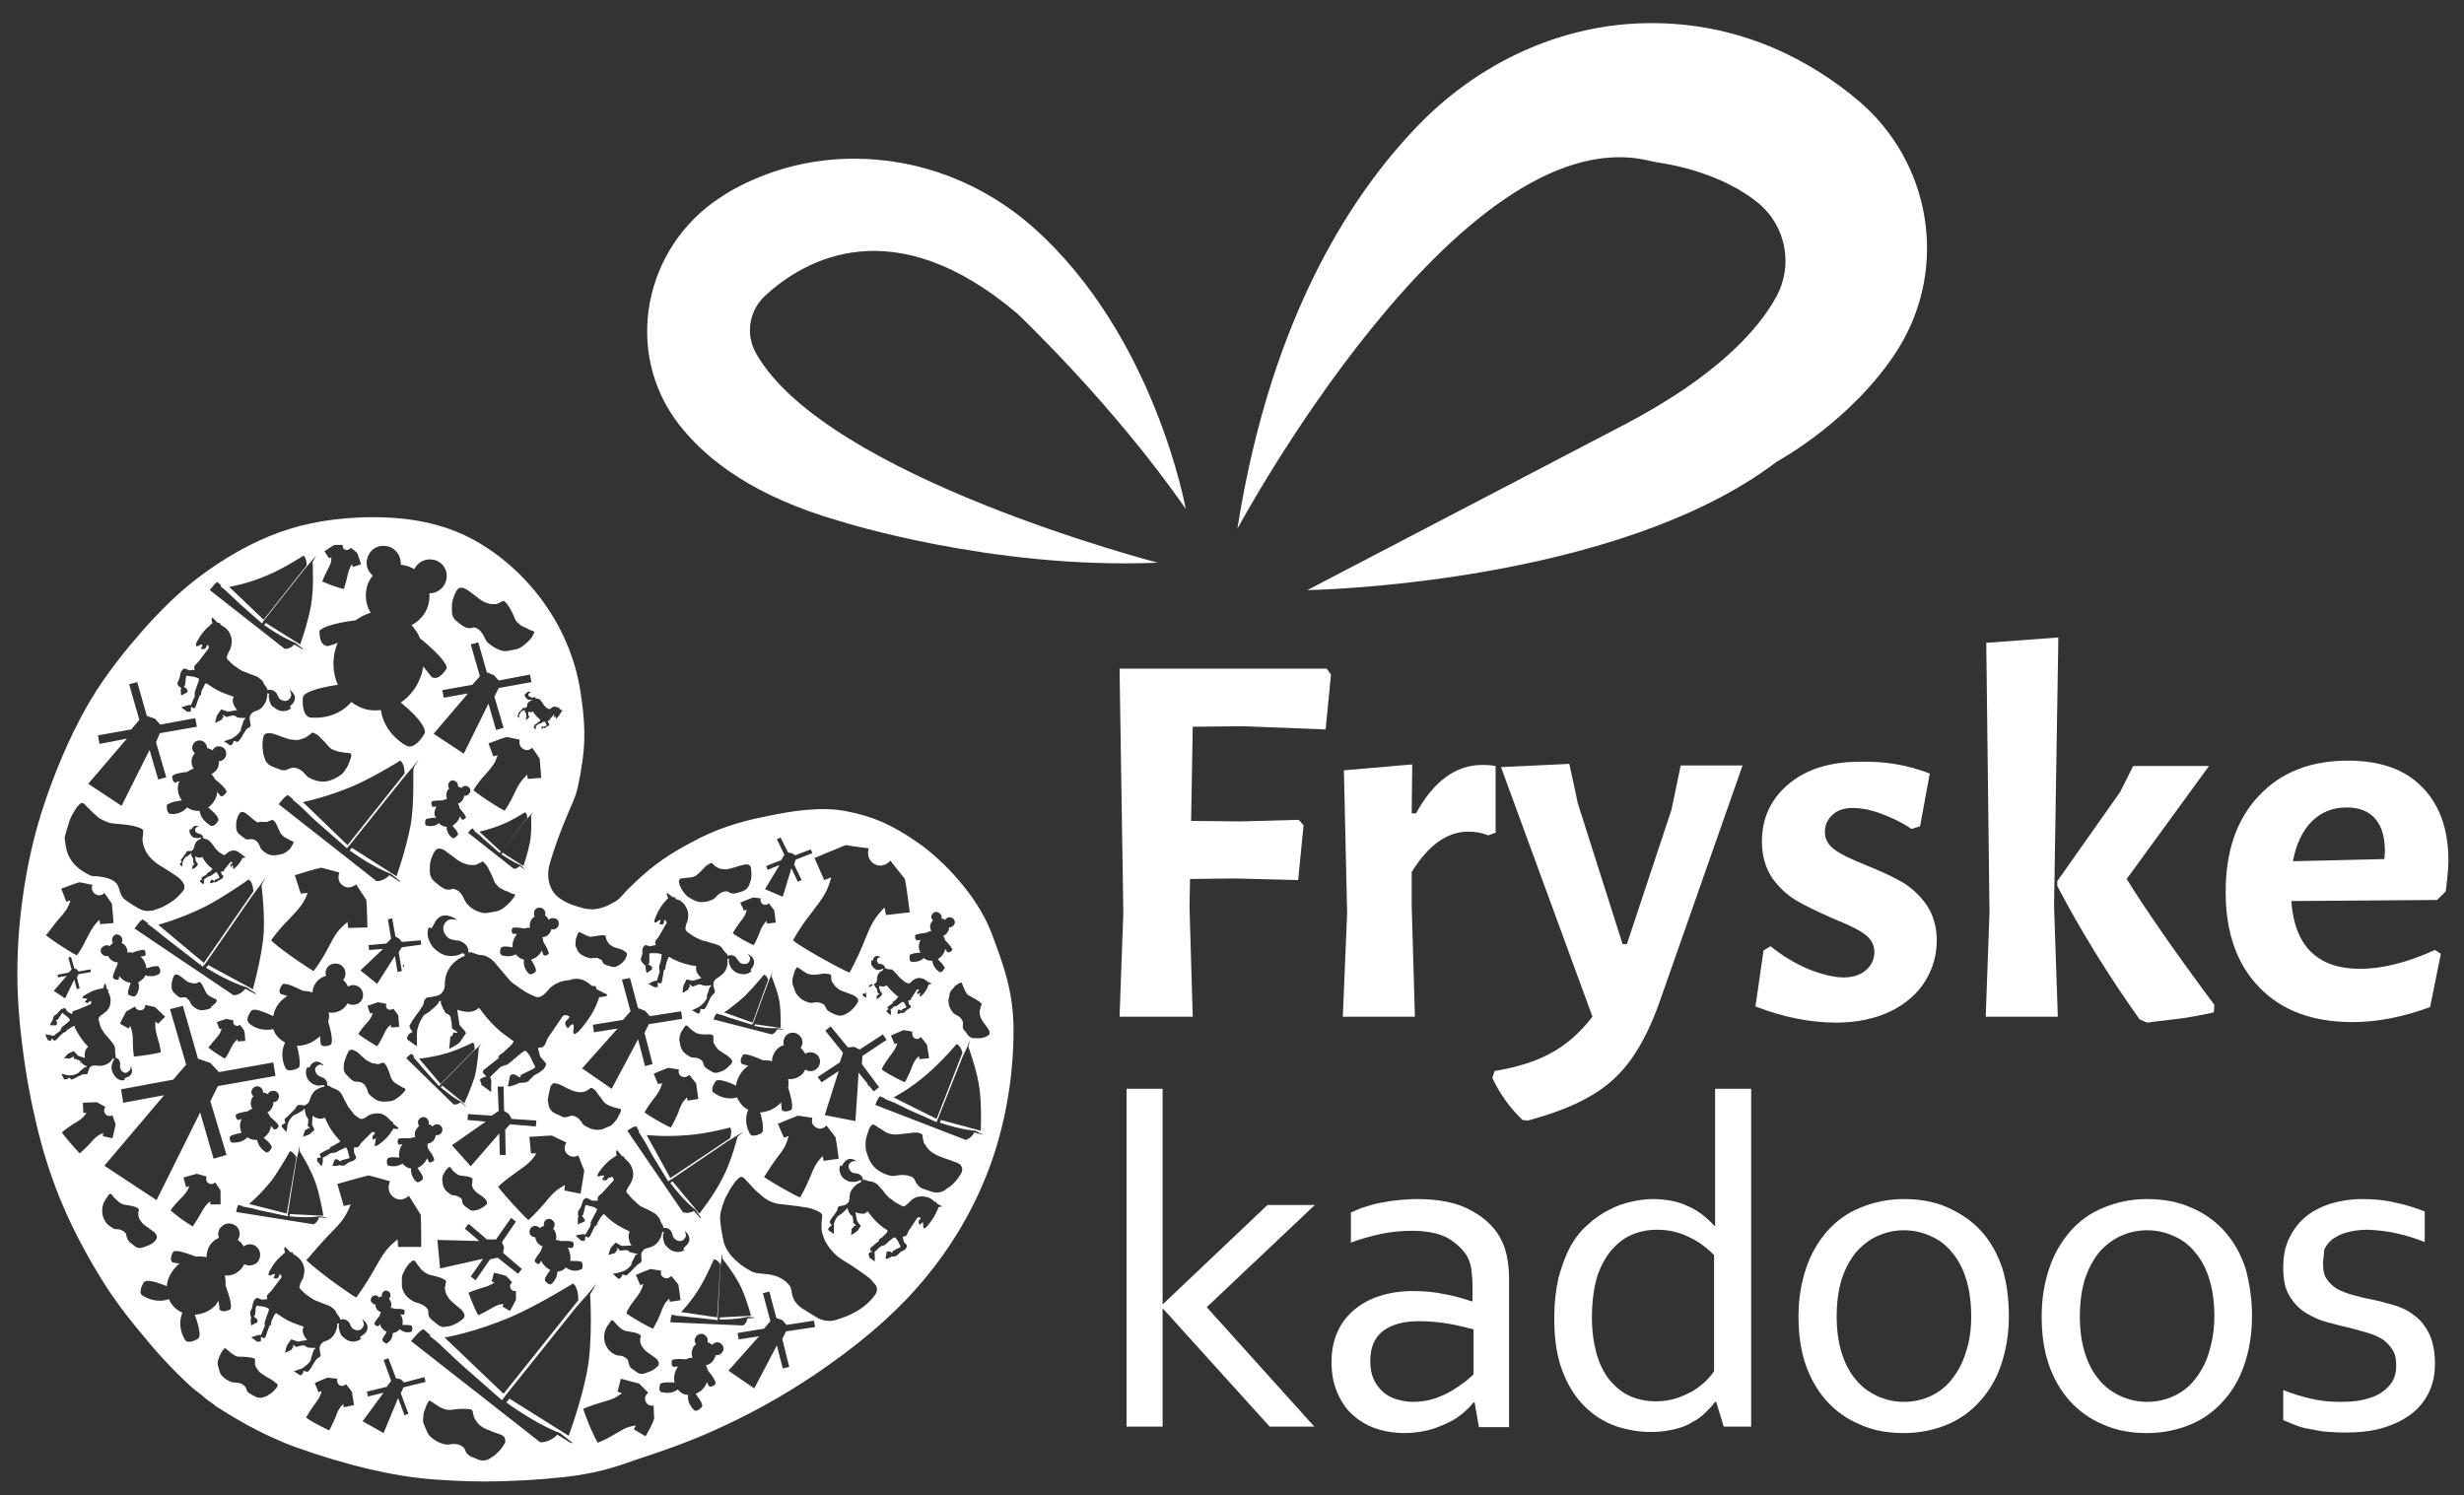
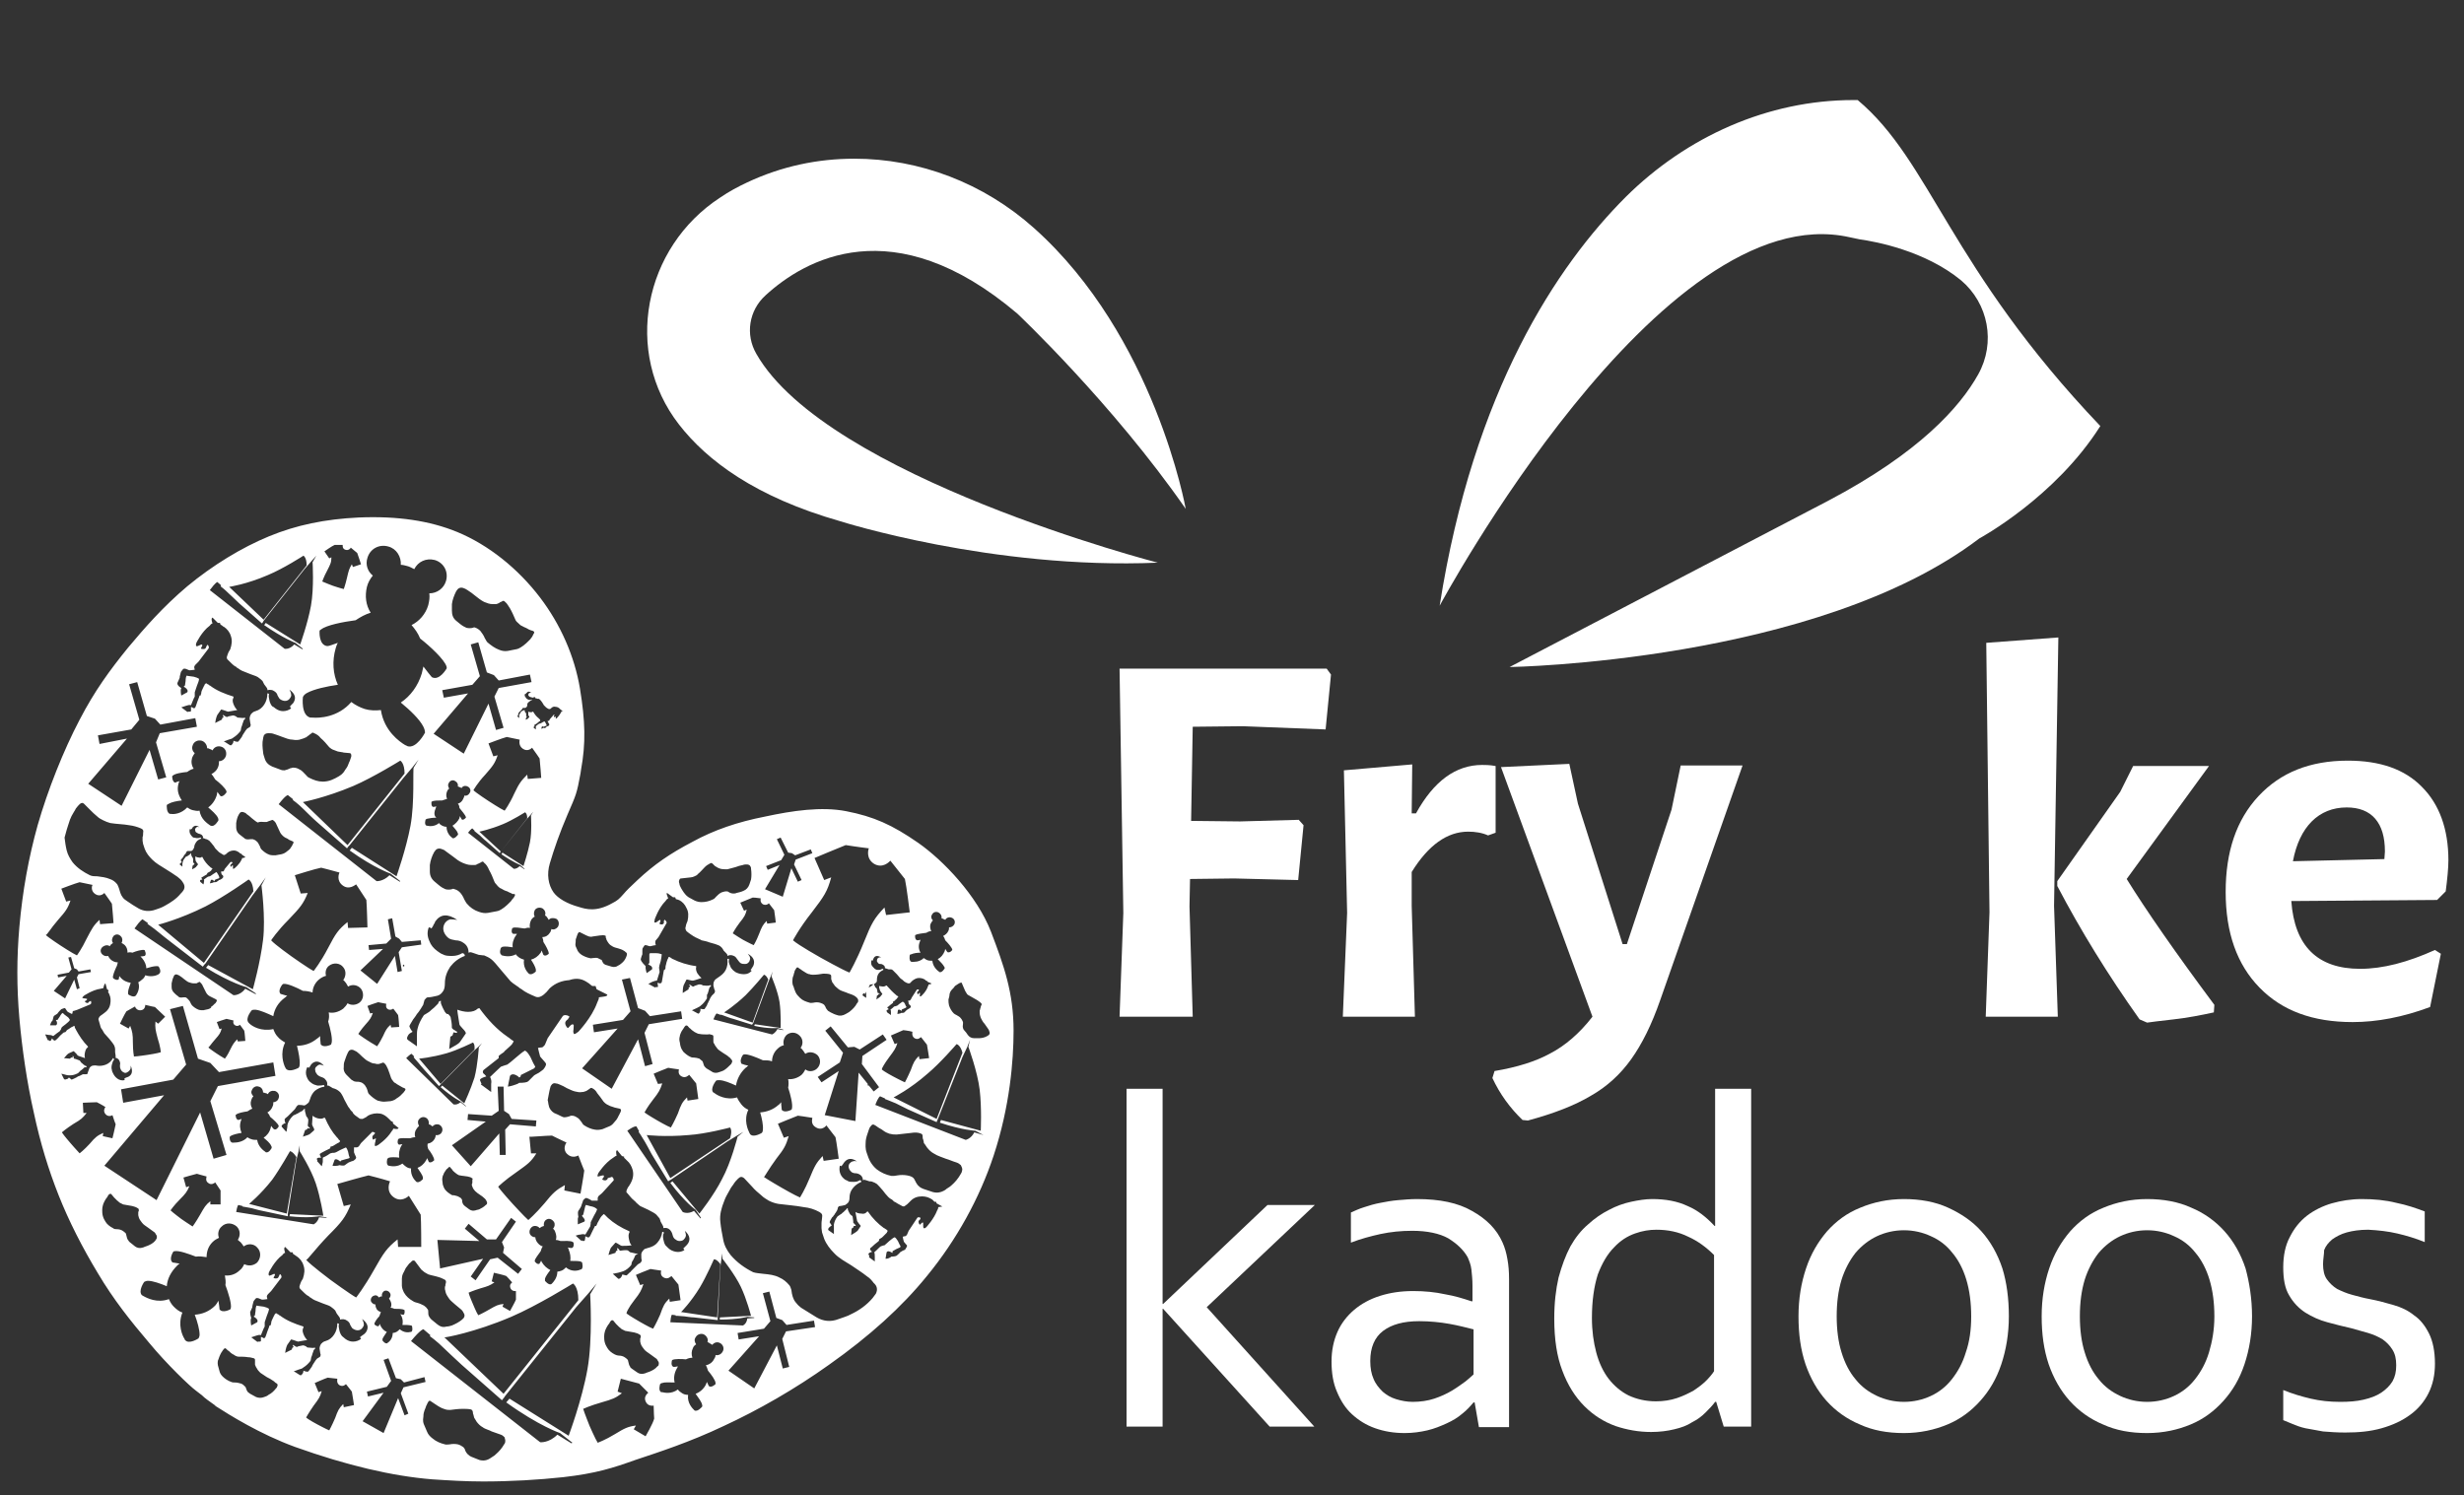
<svg xmlns="http://www.w3.org/2000/svg" version="1.1" id="Laag_1" x="0px" y="0px" viewBox="0 0 458 278" xml:space="preserve">
  <rect x="0" y="0" width="458" height="278" fill="#333333" stroke="none" />
  <polygon fill="#FFFFFF" points="221.7,135.1 221.4,152.6 230.5,152.7 241.4,152.4 242.3,153.4 241.3,163.6 229.4,163.3 221.2,163.4 221.1,168.5 221.7,189 208.1,189 208.8,169.7 208.1,124.3 246.6,124.3 247.4,125.4 246.4,135.6 231,135 " />
  <path fill="#FFFFFF" d="M278,142.4v12.4l-1.4,0.5c-1.1-0.5-2.4-0.7-3.7-0.7c-3.9,0-7.4,2.5-10.5,7.5v6.3L263,189h-13.4l0.8-19.3 l-0.6-26.5l12.7-1.1l-0.1,9.1h0.8c3.3-6,7.4-9,12.3-9C276.1,142.2,276.9,142.2,278,142.4" />
  <path fill="#FFFFFF" d="M293.3,149.4l8.3,26.1h0.8l8.3-25l1.7-8.2h11.5l-15.3,43.6c-1.6,4.6-3.4,8.2-5.4,11c-2,2.8-4.5,5.1-7.5,6.8 c-3,1.8-6.9,3.3-11.7,4.6l-1-0.1c-2.3-2.2-4.2-4.8-5.6-7.8l0.4-1.3c4.2-0.7,7.7-1.8,10.4-3.3c2.7-1.4,5.4-3.7,7.8-6.8L279,142.6 l12.7-0.6L293.3,149.4z" />
-   <path fill="#FFFFFF" d="M358.7,143.8l-1.8,9.8l-1.6,0.5c-1.9-1.3-3.9-2.2-5.8-2.9c-1.9-0.7-3.7-1-5.1-1c-1.6,0-2.9,0.4-3.8,1.3 c-0.9,0.8-1.4,1.9-1.4,3.1c0,1.4,0.6,2.5,1.9,3.4c1.2,0.9,3.2,1.8,5.9,2.9c2.7,1.1,4.9,2.1,6.6,3.1c1.7,1,3.2,2.4,4.5,4.2 c1.2,1.8,1.9,4,1.9,6.6c0,2.7-0.7,5.2-2.1,7.5c-1.4,2.3-3.5,4.2-6.3,5.6c-2.8,1.4-6.3,2.2-10.3,2.2c-4.8,0-9.8-1-15-3l1.5-10.4 l1.3-0.8c2.1,1.7,4.4,3.1,6.9,4.2c2.5,1,4.8,1.6,6.7,1.6c1.8,0,3.2-0.5,4.2-1.4c1-0.9,1.5-2,1.5-3.3c0-1.4-0.6-2.5-1.9-3.4 c-1.2-0.9-3.2-1.8-5.9-2.9c-2.7-1.2-5-2.3-6.7-3.3c-1.7-1-3.2-2.4-4.5-4.2c-1.2-1.8-1.9-4.1-1.9-6.7c0-4.4,1.6-7.9,4.9-10.7 c3.3-2.8,7.7-4.2,13.4-4.2C350.4,141.5,354.6,142.2,358.7,143.8" />
  <path fill="#FFFFFF" d="M381.8,168.4l0.7,20.6h-13.4l0.7-19.4l-0.6-50.1l13.4-1L381.8,168.4z M395.3,163.4c3.6,5.8,9,13.6,16.3,23.4 l-0.1,1.4c-2.3,0.5-4.8,1-7.5,1.3c-2.6,0.3-4.3,0.5-4.9,0.6l-1.4-0.6c-5.9-8.3-11-16.6-15.3-24.8v-0.9l11.7-16.6l2.4-4.8h14.1 L395.3,163.4z" />
  <path fill="#FFFFFF" d="M453,167.3l-27.1,0.2c0.6,8.4,4.9,12.6,12.8,12.6c4.2,0,8.8-1.2,13.9-3.5l1.1,0.7l-2,9.9 c-5.1,1.9-9.9,2.8-14.4,2.8c-7.4,0-13.1-2.1-17.3-6.4c-4.2-4.3-6.3-10.2-6.3-17.8c0-7.5,2-13.4,6.1-17.8c4.1-4.4,9.6-6.6,16.6-6.6 c6,0,10.6,1.6,13.8,4.9c3.2,3.2,4.9,7.8,4.9,13.6c0,1.5-0.2,3.5-0.5,5.8L453,167.3z M443.3,158.3c0-2.7-0.6-4.7-1.8-6.1 c-1.2-1.4-3-2.1-5.3-2.1c-2.6,0-4.8,0.9-6.5,2.6s-2.9,4.2-3.5,7.4l17-0.4L443.3,158.3z" />
  <polygon fill="#FFFFFF" points="235.6,224 244.4,224 224.3,243 244.3,265.2 236,265.2 216.2,243.3 216.1,243.3 216.1,265.2 209.4,265.2 209.4,202.4 216.1,202.4 216.1,242.4 216.2,242.4 " />
  <path fill="#FFFFFF" d="M274.1,260.7h-0.2c-0.6,0.7-1.2,1.4-2.1,2.1c-0.8,0.7-1.8,1.3-2.9,1.8c-1.1,0.5-2.3,1-3.6,1.3 c-1.3,0.3-2.7,0.5-4.2,0.5c-2,0-3.8-0.3-5.5-0.9c-1.7-0.6-3.1-1.5-4.3-2.6c-1.2-1.1-2.1-2.5-2.8-4.2c-0.7-1.6-1-3.5-1-5.6 c0-2.1,0.4-3.9,1.1-5.5c0.7-1.6,1.8-3,3.1-4.1c1.3-1.1,2.9-2,4.8-2.6c1.9-0.6,3.9-0.9,6.2-0.9c2.1,0,4.1,0.2,5.9,0.6 c1.8,0.3,3.4,0.8,4.9,1.3h0.2v-2.9c0-1.1-0.1-2.1-0.2-3c-0.1-0.9-0.4-1.6-0.7-2.3c-0.8-1.4-2-2.5-3.6-3.5c-1.6-0.9-3.9-1.4-6.7-1.4 c-2.1,0-4,0.2-5.9,0.6c-1.8,0.4-3.7,0.9-5.5,1.6v-5.6c0.7-0.3,1.5-0.7,2.5-1c0.9-0.3,1.9-0.6,3-0.8c1-0.2,2.1-0.4,3.3-0.5 c1.2-0.1,2.3-0.2,3.5-0.2c4.2,0,7.6,0.7,10.2,2.2c2.7,1.5,4.6,3.4,5.7,5.9c0.4,0.9,0.7,1.9,0.9,3.1c0.2,1.1,0.3,2.3,0.3,3.7v27.5 h-5.6L274.1,260.7z M273.8,247.1c-1.2-0.3-2.7-0.7-4.4-1c-1.7-0.3-3.6-0.5-5.6-0.5c-2.9,0-5.1,0.6-6.7,1.8c-1.6,1.2-2.4,3.1-2.4,5.6 c0,1.3,0.2,2.4,0.6,3.3c0.4,1,1,1.7,1.7,2.4c0.7,0.6,1.5,1.1,2.5,1.4c1,0.3,2,0.5,3.1,0.5c1.4,0,2.8-0.2,4-0.6 c1.2-0.4,2.3-0.9,3.3-1.5c1-0.6,1.8-1.2,2.5-1.7c0.7-0.6,1.2-1,1.5-1.3V247.1z" />
  <path fill="#FFFFFF" d="M288.9,245.1c0-2.9,0.3-5.4,0.8-7.6c0.6-2.2,1.3-4.1,2.2-5.8c0.9-1.6,2-3,3.3-4.1c1.2-1.1,2.5-2,3.9-2.7 c1.3-0.7,2.7-1.2,4.1-1.5c1.4-0.3,2.7-0.5,3.9-0.5c2.5,0,4.7,0.4,6.6,1.3c1.9,0.8,3.5,2.1,5,3.7h0.1v-25.5h6.7v62.8h-5.1l-1.4-4.6 h-0.2c-0.5,0.7-1.1,1.3-1.8,2c-0.7,0.7-1.5,1.3-2.5,1.8c-0.9,0.6-2,1-3.3,1.3c-1.2,0.3-2.7,0.5-4.3,0.5c-2.3,0-4.5-0.4-6.6-1.1 c-2.2-0.8-4.1-2-5.8-3.7c-1.7-1.7-3.1-3.9-4.1-6.6C289.4,252.2,288.9,249,288.9,245.1 M295.9,245c0,2.4,0.3,4.5,0.8,6.4 c0.5,1.9,1.3,3.6,2.3,4.9c1,1.3,2.3,2.4,3.7,3.1c1.5,0.7,3.2,1.1,5.1,1.1c1.4,0,2.7-0.2,3.9-0.6c1.2-0.4,2.2-0.9,3.1-1.4 c0.9-0.6,1.7-1.2,2.3-1.8s1.2-1.3,1.5-1.8v-21.6c-1.4-1.4-3-2.6-4.8-3.4c-1.8-0.9-3.8-1.3-5.9-1.3c-1.3,0-2.6,0.2-4,0.7 c-1.4,0.5-2.7,1.3-3.9,2.6c-1.2,1.2-2.2,2.9-3,5C296.3,239.1,295.9,241.8,295.9,245" />
  <path fill="#FFFFFF" d="M373.4,244.7c0,3.2-0.5,6.2-1.4,8.9c-0.9,2.7-2.2,4.9-3.9,6.8c-1.7,1.9-3.7,3.4-6.1,4.4 c-2.4,1-5.1,1.6-8.1,1.6c-3.1,0-5.8-0.5-8.2-1.6c-2.4-1-4.5-2.5-6.2-4.4c-1.7-1.9-3-4.2-3.9-6.8c-0.9-2.7-1.3-5.6-1.3-8.9 c0-3.3,0.5-6.2,1.4-8.9c0.9-2.7,2.2-4.9,3.9-6.9c1.7-1.9,3.7-3.4,6.2-4.4c2.4-1,5.1-1.6,8.1-1.6c3,0,5.8,0.5,8.2,1.6 s4.5,2.5,6.2,4.4c1.7,1.9,3,4.2,3.9,6.9C373,238.4,373.4,241.4,373.4,244.7 M366.4,244.7c0-2.5-0.3-4.8-0.9-6.8 c-0.6-2-1.5-3.7-2.6-5c-1.1-1.4-2.4-2.4-4-3.1c-1.5-0.7-3.2-1.1-5-1.1c-1.8,0-3.5,0.4-5,1.1c-1.5,0.7-2.9,1.8-4,3.1 c-1.1,1.4-2,3.1-2.6,5c-0.6,2-0.9,4.2-0.9,6.8c0,2.5,0.3,4.8,0.9,6.7c0.6,2,1.5,3.7,2.6,5c1.1,1.4,2.5,2.4,4,3.1 c1.5,0.7,3.2,1.1,5,1.1c1.8,0,3.5-0.4,5-1.1c1.5-0.7,2.8-1.7,3.9-3.1c1.1-1.4,2-3,2.6-5C366.1,249.4,366.4,247.2,366.4,244.7" />
  <path fill="#FFFFFF" d="M418.6,244.7c0,3.2-0.5,6.2-1.4,8.9c-0.9,2.7-2.2,4.9-3.9,6.8c-1.7,1.9-3.7,3.4-6.1,4.4 c-2.4,1-5.1,1.6-8.1,1.6c-3.1,0-5.8-0.5-8.2-1.6c-2.4-1-4.5-2.5-6.2-4.4c-1.7-1.9-3-4.2-3.9-6.8c-0.9-2.7-1.3-5.6-1.3-8.9 c0-3.3,0.5-6.2,1.4-8.9c0.9-2.7,2.2-4.9,3.9-6.9c1.7-1.9,3.7-3.4,6.2-4.4c2.4-1,5.1-1.6,8.1-1.6c3,0,5.8,0.5,8.2,1.6 c2.4,1,4.5,2.5,6.2,4.4c1.7,1.9,3,4.2,3.9,6.9C418.1,238.4,418.6,241.4,418.6,244.7 M411.6,244.7c0-2.5-0.3-4.8-0.9-6.8 c-0.6-2-1.5-3.7-2.6-5c-1.1-1.4-2.4-2.4-4-3.1c-1.5-0.7-3.2-1.1-5-1.1c-1.8,0-3.5,0.4-5,1.1c-1.5,0.7-2.9,1.8-4,3.1 c-1.1,1.4-2,3.1-2.6,5c-0.6,2-0.9,4.2-0.9,6.8c0,2.5,0.3,4.8,0.9,6.7c0.6,2,1.5,3.7,2.6,5c1.1,1.4,2.5,2.4,4,3.1 c1.5,0.7,3.2,1.1,5,1.1c1.8,0,3.5-0.4,5-1.1c1.5-0.7,2.8-1.7,3.9-3.1c1.1-1.4,2-3,2.6-5C411.2,249.4,411.6,247.2,411.6,244.7" />
  <path fill="#FFFFFF" d="M431.8,235c0,1.1,0.2,2.1,0.7,2.8c0.5,0.7,1.1,1.3,1.9,1.8c0.8,0.4,1.7,0.8,2.8,1.1c1.1,0.3,2.2,0.6,3.3,0.8 c1.6,0.3,3,0.7,4.4,1.1c1.4,0.4,2.7,1,3.8,1.9c1.2,0.8,2.1,2,2.8,3.4c0.7,1.4,1.1,3.3,1.1,5.6c0,2.1-0.4,3.9-1.2,5.5 c-0.8,1.6-2,3-3.4,4c-1.5,1.1-3.2,1.9-5.3,2.5c-2.1,0.6-4.3,0.8-6.8,0.8c-1.5,0-2.9-0.1-4.1-0.2c-1.2-0.2-2.3-0.4-3.3-0.6 c-0.9-0.2-1.7-0.5-2.4-0.8c-0.7-0.3-1.2-0.5-1.7-0.7v-5.6c1.7,0.7,3.4,1.2,5.1,1.6c1.7,0.4,3.5,0.6,5.5,0.6c1.6,0,3-0.1,4.3-0.4 c1.3-0.3,2.4-0.7,3.3-1.3c0.9-0.6,1.6-1.3,2.1-2.1c0.5-0.9,0.7-1.8,0.7-3c0-1.2-0.2-2.1-0.7-2.9c-0.5-0.8-1.1-1.4-1.8-1.9 c-0.8-0.5-1.7-0.9-2.7-1.2c-1-0.3-2.1-0.6-3.2-0.9c-1.4-0.3-2.9-0.7-4.4-1.1c-1.5-0.4-2.8-1-4.1-1.8c-1.2-0.8-2.2-1.8-3-3.2 c-0.8-1.3-1.1-3.1-1.1-5.2c0-2.2,0.4-4.1,1.2-5.6c0.8-1.6,1.8-2.9,3.2-4c1.3-1,2.9-1.8,4.6-2.3c1.8-0.5,3.6-0.8,5.6-0.8 c2.3,0,4.4,0.2,6.4,0.7c2,0.4,3.7,1,5.3,1.6v5.7c-1.7-0.7-3.4-1.2-5.1-1.6c-1.7-0.4-3.5-0.6-5.4-0.7c-1.6,0-2.9,0.2-4,0.5 c-1.1,0.3-2,0.8-2.7,1.3c-0.7,0.6-1.2,1.2-1.5,2C432,233.2,431.8,234.1,431.8,235" />
  <g>
    <path fill="#FFFFFF" d="M142.3,54.9c7.2-6.6,23.7-16.2,46.8,3.4c0,0,17.7,16.7,31.3,36.3c0,0-5.7-32.1-28.2-52.2 c-9.4-8.4-21.3-12.9-33.4-12.9c-6.8,0-13.5,1.4-19.9,4.4c-1.7,0.8-3.4,1.7-5,2.8c-14.3,9.3-18.1,28.8-7.7,42.2 c5.2,6.7,14.2,13.5,30,18c0,0,28.2,9,59,7.7c0,0-61.5-15.9-74.6-38.8C138.5,62.2,139.2,57.7,142.3,54.9z" />
-     <path fill="#FFFFFF" d="M345.3,18.6c-8-6.7-20.6-14.1-37.6-14.3c-0.3,0-0.6,0-0.8,0c-15.9,0-31,6.8-42.3,18 c-12.7,12.7-28.3,35.9-34.6,76c0,0,41-76.4,76.2-68.5c0.6,0.1,1.3,0.3,1.9,0.4c2.9,0.4,12.1,2.1,18.8,7.6 c5.1,4.3,6.5,11.6,3.2,17.5c-3.4,6.1-11,14.6-27.9,23.5l-59.2,30.9c0,0,57.1-0.9,87.3-23.9c0,0,14.1-7.6,22.5-20.9 C362.3,49.7,358.9,30,345.3,18.6z" />
+     <path fill="#FFFFFF" d="M345.3,18.6c-0.3,0-0.6,0-0.8,0c-15.9,0-31,6.8-42.3,18 c-12.7,12.7-28.3,35.9-34.6,76c0,0,41-76.4,76.2-68.5c0.6,0.1,1.3,0.3,1.9,0.4c2.9,0.4,12.1,2.1,18.8,7.6 c5.1,4.3,6.5,11.6,3.2,17.5c-3.4,6.1-11,14.6-27.9,23.5l-59.2,30.9c0,0,57.1-0.9,87.3-23.9c0,0,14.1-7.6,22.5-20.9 C362.3,49.7,358.9,30,345.3,18.6z" />
  </g>
  <path fill="#FFFFFF" d="M184.2,173.2c-2.6-6.7-8.8-13.2-13.5-16.5c-4.9-3.4-8.3-4.9-13.4-5.9c-4.6-0.9-10-0.1-15.1,1 c-5.1,1-9.5,2.5-13.5,4.7c-4.2,2.2-7.1,4.2-10.2,7.1c-1.3,1.2-2.1,2-2.6,2.6c-0.8,0.9-1.1,1.2-2.1,1.7c-3,1.7-4.9,1.1-6.2,0.7 c-2.2-0.6-3.9-1.6-4.7-2.7c-1-1.4-1.3-3.4-0.7-5.4c0.8-2.7,1.8-5.6,3.3-9.1c1.6-3.7,1.7-3.8,2.4-7.6l0.1-0.7c0.9-4.9,0.8-9-0.2-15.1 c-1-6-3.6-11.9-7.4-16.9c-4.1-5.4-9.6-9.8-15.4-12.2c-5.1-2.1-11.1-3-18.3-2.7c-6.3,0.3-11.6,1.4-16.7,3.5 c-5.1,2.1-10.5,5.4-15.2,9.3c-4.5,3.8-7.9,7.7-11,11.4c-3.4,4.2-6.2,8-9,13.4c-3,5.7-5.9,13-7.8,19.6c-1.7,6.1-2.8,12.2-3.4,18.9 c-0.5,5.8-0.5,11.2,0,17c0.5,5.6,1.4,11.9,2.7,17.6c1.2,5.6,2.7,10.5,4.6,15.3c1.9,4.8,4.4,9.7,7.3,14.5c2.9,4.9,6.1,8.9,9.5,12.9 c3.3,4,7.6,8.1,8.7,8.9c1.1,0.8,1.4,1.1,1.6,1.3c0.4,0.3,0.6,0.5,1.9,1.4l0.2,0.2c2.5,1.6,8.2,5.2,14.8,7.6c9.5,3.4,18,5.4,25.4,6 c3,0.2,6.2,0.4,9.5,0.4c5.1,0,10.3-0.3,14.9-0.8c6.1-0.7,9.2-1.7,13.4-3.2c4.2-1.4,10.1-3.3,16.4-6.3c6.5-3,13.3-6.9,19.6-11.4 c7.5-5.3,13.5-10.7,18.2-16.5c5.5-6.7,9.8-14.5,12.4-22.4c3-9.1,3.7-17.6,3.7-23.2C188.4,184.5,186.6,179.5,184.2,173.2z M171,175 c0-0.1,0.1-0.2,0.1-0.3c-0.3,0.1-0.5,0.1-0.6,0.1c0,0,0,0,0,0c-0.5-0.1-0.4-0.9-0.4-0.9c0,0,0-0.1,0.1-0.1c0.3-0.2,1.3-0.3,2-0.4 c0.3-0.2,0.6-0.3,0.9-0.3c-0.2-0.4-0.3-1-0.1-1.4c0.1-0.2,0.2-0.4,0.4-0.6c-0.3-0.3-0.4-0.7-0.2-1c0.2-0.5,0.7-0.7,1.2-0.5 c0.4,0.2,0.7,0.6,0.6,1.1c0.1,0,0.2,0.1,0.3,0.1c0.1,0.1,0.3,0.1,0.4,0.2c0.2-0.4,0.7-0.6,1.2-0.4c0.5,0.2,0.7,0.7,0.5,1.2 c-0.2,0.4-0.6,0.6-1,0.6c0,0.2,0,0.4-0.1,0.6c-0.2,0.5-0.6,0.8-1,1c0.2,0.2,0.3,0.5,0.4,0.8c0.5,0.5,1.2,1.3,1.3,1.7 c0,0,0,0.1,0,0.1c0,0-0.4,0.6-0.9,0.4c0,0,0,0,0,0c-0.1-0.1-0.2-0.3-0.4-0.6c0,0.1-0.1,0.3-0.1,0.4c-0.3,0.7-0.7,1.2-1.3,1.5 c0.5,0.5,1,1,1.2,1.4c0.1,0.1,0.1,0.3,0.1,0.3c0,0-0.5,0.9-1,0.7c0,0,0,0-0.1-0.1c-0.3-0.2-1.1-0.9-1.2-2c-0.3,0-0.6,0-0.9-0.1 c-0.3-0.1-0.5-0.3-0.7-0.4c-0.8,0.8-1.9,0.7-2.2,0.7c-0.1,0-0.1,0-0.1,0c-0.5-0.2-0.3-1.2-0.3-1.2c0-0.1,0.1-0.2,0.3-0.2 c0.4-0.2,1.1-0.3,1.7-0.3C170.7,176.4,170.7,175.7,171,175z M163.4,202.1l-1,0.8l-0.9-1.1c0,0-0.1,0-0.1,0c-0.1,0-0.2-0.1-0.1-0.2 c0,0,0,0,0-0.1l-1.7-2.1l-0.6,9l-5.7-1.1l2.6-8.2l-3.2,2.1l-0.7-1l4.1-2.7l0.6-1.8l-3.3-4.1l1-0.8l3.2,3.9l1.2-0.1l-0.2,1.1l0,0 l0.2-1.1l1,0.5l4.3-2.8l0.7,1l-4.5,3l-0.1,1.5L163.4,202.1z M141.8,210c0,0.3-0.1,0.5-0.2,0.6c0,0-1.6,1-2.2,0.2c0,0,0-0.1-0.1-0.2 c-0.3-0.6-1.1-2.4-0.2-4.3c-0.5-0.2-1-0.6-1.3-1c-0.3-0.4-0.6-0.8-0.8-1.3c-2,0.6-3.7-0.4-4.2-0.8c-0.1-0.1-0.2-0.1-0.2-0.1 c-0.7-0.7,0.5-2.2,0.5-2.2c0.1-0.1,0.4-0.1,0.6-0.1c0.8,0,2,0.5,3.1,1c0.2-1.2,0.8-2.4,1.8-3.3c0.2-0.1,0.3-0.3,0.5-0.4 c-0.5-0.1-0.9-0.2-1.1-0.3c0,0-0.1,0-0.1,0c-0.6-0.6,0.2-1.7,0.2-1.7c0.1,0,0.1-0.1,0.2-0.1c0.7-0.1,2.4,0.6,3.5,1.1 c0.6,0,1.2,0,1.7,0.2c0-0.9,0.4-1.8,1.1-2.4c0.3-0.3,0.7-0.5,1.1-0.6c-0.2-0.6,0-1.4,0.5-1.9c0.7-0.6,1.8-0.6,2.5,0.2 c0.6,0.6,0.6,1.6,0.1,2.2c0.2,0.1,0.3,0.3,0.4,0.4c0.2,0.2,0.3,0.5,0.5,0.7c0.7-0.5,1.7-0.3,2.3,0.3c0.6,0.7,0.6,1.8-0.2,2.5 c-0.6,0.5-1.5,0.6-2.1,0.1c-0.2,0.4-0.4,0.7-0.7,1c-0.7,0.6-1.7,0.9-2.5,0.8c0.1,0.5,0.1,1.1,0,1.6c0.4,1.2,0.9,3.1,0.7,3.9 c0,0.1-0.1,0.2-0.1,0.2c0,0-1.3,0.7-1.8,0c0,0,0,0,0-0.1c0-0.2-0.1-0.7-0.1-1.3c-0.2,0.2-0.3,0.4-0.5,0.5c-1,0.9-2.2,1.3-3.4,1.4 C141.6,207.8,141.9,209.2,141.8,210z M138.9,244.8l1.3,0.1l0,0.1l-1.3,0.1c-0.1,1-0.8,1.3-0.8,1.3l-13.5-0.6 c0.1-1.3,0.3-1.4,0.3-1.4l0.7,0.1l0,0.1c0,0,0.6,0,1.6,0.1c0,0,1.3,0.2,1.8,0.2l4.4,0.5l0-0.3l0-0.2l0,0l0.5-9.4l0.2-1.5l0.1-1 l0.1,1c0,0,2.3,2.9,3.4,5.2c1.1,2.3,1.9,5.4,1.9,5.4l-5.8,0.3l0,0.4C137.2,245.3,138.9,244.8,138.9,244.8z M118.5,233 c-0.1,0.1-0.5,0-1.3-0.2c-0.1,0-0.2-0.1-0.3-0.2c0,0,0,0,0,0c0,0,0,0,0,0c-0.2-0.2-0.4-0.2-0.5-0.2c-0.6,0-1,0.1-1.1,0.1 c-0.1,0-0.2-0.1-0.2-0.2c0,0-0.1-0.1-0.1-0.1c-0.1-0.1-0.1-0.1-0.1-0.1c0,0-0.1-0.1-0.1-0.1l-0.1,0.1c0,0.2,0.1,0.3,0.1,0.3 c-0.2,0.1-0.3,0.2-0.3,0.2c-0.1,0.2-0.1,0.3-0.1,0.3c0,0,0,0,0,0l-1.3,0.4c0.2-0.8,0.4-1.3,0.5-1.4l0.8-0.9c0.1,0,0.3,0.1,0.6,0.3 c0.3,0.2,0.5,0.3,0.6,0.3c0.5,0,1.1,0,1.8-0.1c-0.3-0.3-0.4-0.7-0.5-1.2c-0.1-0.5-0.1-0.9,0.1-1.2c0-0.1,0-0.1,0-0.2 c-1.6-0.7-2.9-1.5-4-2.5c0,0-0.1-0.1-0.2-0.2c-0.1-0.1-0.2-0.2-0.3-0.3c-0.1-0.1-0.2-0.2-0.3-0.2c0,0-0.1,0.1-0.2,0.2 c-0.1,0.1-0.1,0.1-0.2,0.2c-0.1,0.1-0.3,0.4-0.6,1c-0.1,0.1-0.1,0.2-0.2,0.4c-0.1,0.2-0.1,0.3-0.2,0.4c0,0-0.1,0-0.1,0 c-0.1,0-0.1,0-0.1,0c0,0-0.2,0.4-0.5,1c-0.3,0.7-0.5,1-0.5,1c-0.1,0.1-0.3,0.2-0.4,0.1c-0.1-0.1-0.3-0.1-0.4-0.2 c0,0.4-0.1,0.7-0.1,0.8c-0.1,0.1-0.2,0.1-0.3,0.1c-0.2-0.1-0.3-0.1-0.3-0.1c0,0,0,0.1,0,0.1c0,0,0,0,0,0l-1.1-1 c0.3-0.1,0.6-0.2,0.9-0.2c0.3-0.1,0.6-0.1,0.9,0c0.4-0.7,0.7-1.2,0.9-1.5c0.1-0.4,0.1-0.6,0.1-0.8c0.1-0.2,0.3-0.6,0.6-1.2 c0.3-0.5,0.5-0.9,0.6-1.2l0,0c-0.2-0.2-0.5-0.4-0.9-0.5c-0.6-0.1-1-0.3-1.2-0.3l-0.1,0.2c0,0-0.1,0.3-0.2,0.8 c-0.1,0.5-0.2,0.8-0.2,0.8c0,0-0.1,0.1-0.1,0.1c-0.1,0-0.1,0-0.1,0.1c0,0,0,0.1,0,0.1c0.1,0,0.1,0.1,0.1,0.1 c0.4,0.4,0.5,0.7,0.3,0.9l-1.2,0.5c0-0.5,0-0.8,0-1c0-0.2,0.1-0.3,0.1-0.4c-0.1-0.6-0.1-0.9,0-1.1c0.2-0.3,0.4-0.6,0.5-0.8 c0-0.1,0.1-0.2,0.2-0.6c0.1-0.3,0.2-0.5,0.2-0.6c0.3-0.3,0.4-0.4,0.6-0.4c0.1,0,0.3,0.1,0.5,0.2c0.2,0.1,0.4,0.2,0.5,0.3 c0.5,0,0.8,0,1.1,0c0-0.3,0-0.5,0-0.5c0-0.1,0.1-0.3,0.2-0.4l0.6-0.5l2.1-2.3c0.2-0.1,0-0.6-0.2-0.7c0,0-0.1-0.1-0.1,0L113,219 c0,0-0.1,0.1-0.1,0.2c0,0.1-0.1,0.1-0.1,0.1c-0.3,0.3-0.8,0-0.8,0c-0.1-0.1,0-0.2,0-0.2c0.3-0.3,0.3-0.5,0.2-0.6 c-0.1,0-0.3,0-0.6,0.1c-0.3,0.1-0.4,0.1-0.5,0.1c-0.1-0.1,0-0.3,0.1-0.6c0,0,1.2-1.9,2.8-2.9c0.3-0.2,0.5-0.4,0.6-0.3 c-0.1-0.6-0.1-0.9,0-1l0.1-0.1l0.9,1.1c0.1,0,0.2,0.1,0.4,0.1c0,0.2,0,0.3,0.1,0.3c0,0,0.1,0.1,0.2,0.2c0.1,0.1,0.2,0.2,0.2,0.2 c0.6,0.5,0.9,1.1,1.1,1.8c0.2,0.8,0.1,1.6-0.4,2.5l-0.3,0.5c-0.2,0.2-0.3,0.5-0.4,0.7c-0.1,0.3-0.1,0.5,0.1,0.6 c0.5,0.6,0.9,1.1,1.2,1.3c0,0,0.1,0.1,0.2,0.2c0.1,0.1,0.2,0.1,0.2,0.2l0.1,0.1c0.3,0.3,0.6,0.5,0.7,0.6c0.5,0.2,1,0.5,1.5,0.7 c0.8,0.4,1.3,0.7,1.5,0.9c0.2,0.2,0.4,0.5,0.6,0.7c0.1,0.3,0.2,0.5,0.2,0.6c0.3,0.5,0.5,0.9,0.5,1c0,0.1,0,0.1,0,0.2 c0.5-0.1,0.9,0,1.2,0.3c0.2,0.2,0.4,0.5,0.5,0.9c0.1,0.4,0.2,0.6,0.4,0.8c0.3,0.2,0.5,0.4,0.9,0.4c0.4,0,0.7-0.1,0.9-0.4 c0.2-0.2,0.3-0.5,0.3-0.7c0-0.2-0.1-0.5-0.2-0.8c1,0.9,1.1,1.8,0.4,2.6c0,0-0.1,0.1-0.3,0.3c-0.2,0.2-0.3,0.3-0.4,0.4c0,0,0,0,0,0 c0.1,0.1,0.2,0.2,0.2,0.3c-0.5,0.3-1,0.4-1.6,0.3c-0.5-0.1-1-0.3-1.4-0.7c-0.2-0.2-0.4-0.4-0.5-0.5c-0.2-0.3-0.3-0.6-0.4-1.1 c-0.1-0.5-0.1-0.9,0.1-1.2c0-0.1,0-0.1,0-0.1c-0.1-0.1-0.2-0.1-0.3-0.1c-0.1,0.8-0.4,1.4-0.9,2c-0.4,0.5-1,0.8-1.8,1 c-0.4,0.1-0.7,0.2-0.8,0.4c-0.3,0.3-0.4,0.6-0.4,0.8c0,0.5,0,0.9,0.1,1.1c0,0.1-0.1,0.2-0.2,0.4c0,0-0.1,0.1-0.3,0.2 c-0.2,0.1-0.3,0.2-0.3,0.2c-0.2,0.2-0.4,0.4-0.6,0.6c-0.1,0.1-0.2,0.2-0.3,0.3c-0.1,0.1-0.2,0.2-0.3,0.3c-0.1,0.1-0.1,0.2-0.2,0.2 c-0.4,0.4-0.6,0.6-0.7,0.6c-0.3-0.1-0.6-0.1-0.7-0.2c-0.1,0.3-0.2,0.5-0.3,0.6c-0.2,0.2-0.4,0.3-0.5,0.2l-1-0.9c0.1,0,0.4-0.1,1-0.2 c0.4-0.1,0.7-0.2,1-0.3c0.5-0.2,1-0.6,1.4-1.1c0,0,0.1-0.1,0.1-0.4c0.1-0.2,0.1-0.4,0.2-0.4c0,0,0.1-0.2,0.3-0.6 c0.1-0.3,0.2-0.5,0.3-0.5c0,0,0.1-0.1,0.1-0.1c0,0,0.1-0.1,0.1-0.1C118.6,233.2,118.6,233.1,118.5,233z M70.7,246.4 c0-0.1-0.1-0.2-0.1-0.3c-0.1,0.2-0.2,0.4-0.2,0.4c0,0,0,0,0,0c-0.3,0.2-0.8-0.3-0.8-0.3c0,0,0-0.1,0-0.1c0-0.3,0.5-1,0.9-1.4 c0.1-0.3,0.2-0.5,0.3-0.8c-0.4-0.1-0.8-0.4-0.9-0.8c-0.1-0.2-0.1-0.4-0.1-0.6c-0.3,0-0.6-0.2-0.8-0.5c-0.2-0.4,0-0.9,0.4-1.1 c0.4-0.2,0.8-0.1,1,0.3c0.1-0.1,0.2-0.1,0.2-0.1c0.1-0.1,0.2-0.1,0.4-0.1c-0.1-0.4,0.1-0.8,0.4-1c0.4-0.2,0.9,0,1.1,0.4 c0.2,0.3,0.1,0.7-0.2,1c0.1,0.1,0.2,0.3,0.3,0.5c0.2,0.4,0.2,0.9,0,1.2c0.2,0,0.5,0.1,0.7,0.2c0.6,0,1.5,0,1.8,0.2 c0,0,0.1,0,0.1,0.1c0,0,0.1,0.7-0.2,0.8c0,0,0,0,0,0c-0.1,0-0.3,0-0.6-0.1c0.1,0.1,0.1,0.2,0.2,0.3c0.3,0.6,0.3,1.2,0.2,1.7 c0.6,0,1.2,0,1.6,0.1c0.1,0,0.2,0.1,0.2,0.2c0,0,0.2,0.9-0.2,1c0,0,0,0-0.1,0c-0.3,0.1-1.2,0.2-2-0.5c-0.2,0.2-0.4,0.4-0.6,0.5 c-0.2,0.1-0.5,0.2-0.7,0.2c0,1-0.6,1.6-0.9,1.8c-0.1,0-0.1,0.1-0.1,0.1c-0.4,0.2-0.9-0.5-0.9-0.5c0-0.1,0-0.2,0-0.3 c0.1-0.3,0.5-0.8,0.8-1.3C71.4,247.4,71,247,70.7,246.4z M42.1,214.7l-2.4,0.7l-2.5-8.6l-8.1,16.3l-9.7-6.4l11.1-13.1l-7.6,1.4 l-0.4-2.5l9.7-1.8l2.4-2.8l-3-10.3L34,187l2.8,9.8l2.3,0.8l0,0l1.6,1.7l10.1-1.8l0.4,2.5l-10.7,1.9l-1.4,2.8L42.1,214.7z M34.6,220.7l-0.5-1.8c0,0,2-0.6,2.5-0.7c0,0,1,0.3,1.8,0.5c0,0,0,0,0,0c0,0.1-0.3,0.8,0.3,1.2c0.6,0.5,1.2,0,1.3-0.1c0,0,0,0,0,0 c0.4,0.6,1,1.5,1,1.5c0,0.6,0,2.6,0,2.6h-1.9l0-0.6c-0.9,0.7-1.1,1.1-1.9,2.5c-0.8,1.4-1.4,2.2-1.4,2.2c-0.5-0.3-2.1-1.4-2.1-1.4 s-1.6-1.2-2-1.6c0,0,0.6-0.9,1.7-2c1.1-1.1,1.4-1.5,1.8-2.5L34.6,220.7z M21.9,178.9c-0.5,0-1-0.2-1.4-0.6c-0.2-0.2-0.3-0.4-0.4-0.6 c-0.4,0.1-0.8,0-1.1-0.3c-0.4-0.4-0.4-1,0.1-1.4c0.4-0.3,0.9-0.4,1.3-0.1c0.1-0.1,0.1-0.2,0.2-0.3c0.1-0.1,0.3-0.2,0.4-0.3 c-0.3-0.4-0.2-0.9,0.1-1.3c0.4-0.4,1-0.4,1.4,0.1c0.3,0.3,0.3,0.8,0.1,1.2c0.2,0.1,0.4,0.2,0.6,0.4c0.4,0.4,0.5,0.9,0.5,1.4 c0.3-0.1,0.6-0.1,0.9,0c0.7-0.3,1.8-0.6,2.2-0.5c0.1,0,0.1,0,0.1,0.1c0,0,0.4,0.7,0,1c0,0,0,0,0,0c-0.1,0-0.4,0.1-0.8,0.1 c0.1,0.1,0.2,0.2,0.3,0.3c0.5,0.6,0.8,1.3,0.8,1.9c0.6-0.2,1.4-0.4,1.9-0.4c0.2,0,0.3,0,0.4,0.1c0,0,0.6,0.9,0.1,1.3 c0,0,0,0-0.1,0.1c-0.3,0.2-1.3,0.6-2.5,0.2c-0.1,0.3-0.3,0.6-0.6,0.8c-0.2,0.2-0.5,0.4-0.7,0.5c0.4,1.1-0.2,2.1-0.4,2.4 c0,0.1-0.1,0.1-0.1,0.1c-0.4,0.4-1.3-0.2-1.3-0.2c-0.1-0.1-0.1-0.2-0.1-0.4c0-0.5,0.3-1.2,0.5-1.8c-0.7-0.1-1.4-0.4-1.9-1 c-0.1-0.1-0.2-0.2-0.2-0.3c-0.1,0.3-0.1,0.5-0.1,0.6c0,0,0,0,0,0c-0.3,0.4-1-0.1-1-0.1c0,0,0-0.1-0.1-0.1c-0.1-0.4,0.3-1.3,0.6-2 C21.8,179.5,21.8,179.2,21.9,178.9z M29.6,173.4c0,0,1.7,1.4,2.4,1.9l5.7,4.4l0.3-0.4l0.2-0.2v0l8.7-12.6l1.5-2l1-1.4l-0.8,1.5 c0,0,0.8,6,0.3,10.1c-0.5,4.2-1.9,9.2-1.9,9.2l-8.3-4.5l-0.4,0.5c4.7,2.9,7.5,3.6,7.5,3.6l1.8,1.2l-0.1,0.1l-1.9-1 c-1,1.3-2.2,1.2-2.2,1.2L25,172.6c1.2-1.7,1.5-1.7,1.5-1.7l1,0.7l-0.1,0.1C27.4,171.8,28.3,172.3,29.6,173.4z M33.2,145.6 c0-0.1,0.1-0.3,0.2-0.4c-0.4,0.1-0.7,0.2-0.8,0.3c0,0,0,0,0,0c-0.6-0.1-0.6-1.2-0.6-1.2c0,0,0.1-0.1,0.1-0.1 c0.4-0.4,1.7-0.6,2.7-0.7c0.4-0.3,0.8-0.5,1.2-0.6c-0.4-0.6-0.5-1.3-0.3-2c0.1-0.3,0.3-0.6,0.5-0.9c-0.4-0.3-0.6-0.9-0.4-1.4 c0.2-0.7,0.9-1.1,1.7-0.9c0.6,0.2,1,0.8,1,1.4c0.1,0,0.3,0,0.4,0.1c0.2,0.1,0.4,0.1,0.6,0.3c0.3-0.6,0.9-0.9,1.6-0.7 c0.7,0.2,1.1,0.9,0.9,1.7c-0.2,0.6-0.7,1-1.3,1c0,0.3,0,0.6-0.1,0.9c-0.2,0.7-0.7,1.2-1.3,1.5c0.3,0.3,0.5,0.7,0.7,1 c0.8,0.6,1.9,1.6,2.1,2.2c0,0.1,0,0.1,0,0.2c0,0-0.6,0.9-1.1,0.7c0,0,0,0,0,0c-0.1-0.1-0.3-0.4-0.6-0.8c0,0.2-0.1,0.4-0.1,0.6 c-0.3,1-0.9,1.8-1.6,2.3c0.7,0.6,1.5,1.3,1.8,1.9c0.1,0.2,0.1,0.3,0.1,0.5c0,0-0.7,1.3-1.4,1c0,0-0.1,0-0.2-0.1 c-0.4-0.3-1.7-1.1-1.9-2.7c-0.4,0.1-0.9,0-1.3-0.1c-0.4-0.1-0.7-0.3-1-0.5c-1.1,1.2-2.5,1.3-3,1.2c-0.1,0-0.2,0-0.2,0 c-0.7-0.2-0.6-1.6-0.6-1.6c0-0.1,0.2-0.2,0.4-0.3c0.5-0.3,1.5-0.5,2.4-0.6C33,147.6,32.9,146.6,33.2,145.6z M33.5,160.5 c0.1-0.1,0.1-0.1,0.3-0.2c-0.1-0.1-0.1-0.2-0.2-0.4c0,0,0.1-0.2,0.3-0.4c0,0,0.1-0.1,0.1-0.1c0,0,0.1-0.1,0.1-0.2 c0.1-0.1,0.1-0.1,0.1-0.2c0.1-0.1,0.2-0.2,0.3-0.3c0,0,0-0.1,0.1-0.2c0-0.1,0.1-0.1,0.1-0.2c0.1-0.1,0.1-0.1,0.2-0.1 c0.1,0,0.3,0,0.6,0c0.1,0,0.3-0.1,0.4-0.3c0.1-0.1,0.1-0.2,0.2-0.4c0-0.4,0.2-0.7,0.4-1c0.2-0.3,0.6-0.5,0.9-0.6c0,0,0-0.1-0.1-0.2 c0,0,0,0-0.1,0c-0.2,0.1-0.4,0.1-0.6,0.1c-0.2,0-0.4-0.1-0.6-0.1c-0.1,0-0.2-0.1-0.3-0.2c-0.2-0.2-0.3-0.4-0.4-0.6 c-0.1-0.3-0.1-0.6,0-0.8c0,0,0.1,0,0.2,0.1c0,0,0,0,0,0c0,0,0.1-0.1,0.2-0.2c0.1-0.1,0.1-0.2,0.1-0.2c0.4-0.4,0.8-0.4,1.3,0 c-0.2-0.1-0.3-0.1-0.4-0.1c-0.1,0-0.2,0.1-0.3,0.2c-0.1,0.1-0.2,0.3-0.1,0.5c0,0.2,0.1,0.3,0.3,0.4c0.1,0.1,0.2,0.1,0.4,0.2 c0.2,0,0.3,0.1,0.5,0.2c0.2,0.2,0.3,0.4,0.2,0.6c0,0,0.1,0,0.1,0c0.1,0,0.2,0.1,0.5,0.2c0.1,0,0.2,0,0.3,0.1 c0.1,0.1,0.3,0.1,0.4,0.3c0.1,0.1,0.3,0.3,0.6,0.7c0.2,0.2,0.3,0.5,0.5,0.7c0.1,0.1,0.2,0.2,0.3,0.3l0.1,0.1c0,0,0.1,0.1,0.1,0.1 c0,0,0.1,0.1,0.1,0.1c0.2,0.1,0.4,0.3,0.8,0.5c0.1,0.1,0.2,0,0.3,0c0.1-0.1,0.2-0.1,0.3-0.2l0.2-0.2c0.4-0.3,0.8-0.4,1.2-0.4 c0.4,0,0.7,0.2,1,0.4c0,0,0,0,0.1,0.1c0.1,0.1,0.1,0.1,0.1,0.1c0,0,0.1,0,0.2,0c0,0.1,0,0.1,0.1,0.2l0.6,0.4l-0.1,0.1 c0,0-0.2,0.1-0.5,0.1c0,0.1,0,0.2-0.1,0.3c-0.4,0.9-1.3,1.6-1.3,1.6c-0.1,0.1-0.2,0.1-0.3,0.1c0,0,0-0.1,0-0.3c0-0.1,0-0.2,0-0.3 c-0.1-0.1-0.2,0-0.3,0.2c0,0-0.1,0.1-0.1,0c0,0-0.2-0.2,0-0.4c0,0,0,0,0.1-0.1c0,0,0.1,0,0.1-0.1l0.1-0.1c0,0,0-0.1,0-0.1 c-0.1-0.1-0.3-0.1-0.4,0l-1,1.2l-0.2,0.4c-0.1,0.1-0.1,0.1-0.2,0.1c0,0-0.1,0-0.3,0c0,0.1,0,0.3,0.1,0.5c0,0.1,0.1,0.1,0.2,0.2 c0.1,0.1,0.1,0.2,0.1,0.3c0,0.1-0.1,0.2-0.2,0.3c0,0-0.1,0.1-0.3,0.2c-0.2,0.1-0.3,0.1-0.3,0.1c-0.1,0.1-0.2,0.2-0.4,0.3 c-0.1,0.1-0.3,0.1-0.6,0.1c0,0-0.1,0.1-0.2,0.1c-0.1,0-0.3,0.1-0.5,0.1l0.2-0.6c0.1-0.1,0.3-0.1,0.5,0.1c0,0,0,0,0.1,0.1 c0,0,0.1,0,0.1,0c0,0,0,0,0-0.1c0,0,0-0.1,0-0.1c0,0,0.1-0.1,0.4-0.2s0.4-0.1,0.4-0.2l0.1-0.1c-0.1-0.1-0.1-0.3-0.3-0.6 c-0.1-0.2-0.2-0.3-0.3-0.4l0,0c-0.1,0.1-0.3,0.2-0.6,0.4c-0.3,0.2-0.4,0.3-0.6,0.4c-0.1,0-0.2,0-0.4,0.1c-0.2,0.1-0.4,0.3-0.7,0.5 c0,0.1,0.1,0.3,0,0.4c0,0.2,0,0.3-0.1,0.5l-0.6-0.5c0,0,0,0,0,0c0,0,0,0,0,0c0,0,0-0.1,0-0.2c0-0.1,0-0.1,0-0.1c0,0,0.2-0.1,0.4-0.1 c0-0.1-0.1-0.1-0.1-0.2c-0.1-0.1-0.1-0.2,0-0.2c0,0,0.2-0.1,0.5-0.3c0.3-0.2,0.5-0.3,0.5-0.3c0,0,0,0,0-0.1c0,0,0-0.1,0-0.1 c0,0,0.1,0,0.2-0.1c0.1-0.1,0.2-0.1,0.2-0.1c0.3-0.2,0.4-0.3,0.4-0.4c0,0,0,0,0.1-0.1c0,0,0.1-0.1,0.1-0.1c0,0-0.1-0.1-0.1-0.1 c0,0-0.1-0.1-0.2-0.1c-0.1-0.1-0.1-0.1-0.1-0.1c-0.6-0.5-1.1-1.1-1.5-1.9c0,0-0.1,0-0.1,0c-0.1,0.1-0.3,0.2-0.6,0.1 c-0.2,0-0.4-0.1-0.6-0.2c0,0.3,0,0.6,0.1,0.9c0,0,0.1,0.1,0.2,0.3c0.1,0.1,0.2,0.2,0.2,0.3l-0.4,0.5c-0.1,0.1-0.3,0.2-0.7,0.4 l0.1-0.7c0,0,0,0,0,0c0,0,0.1,0,0.2-0.1c0,0,0-0.1,0.1-0.2c0,0,0.1,0,0.2,0l0,0c0,0,0,0-0.1,0c0,0,0,0-0.1-0.1c0,0-0.1,0-0.1-0.1 c0,0-0.1-0.1-0.1-0.1c0-0.1,0-0.3,0-0.6c0-0.1-0.1-0.2-0.1-0.3c0,0,0,0,0,0c0,0,0,0,0,0c-0.1-0.1-0.1-0.1-0.1-0.1 c-0.2-0.4-0.2-0.6-0.2-0.7c0,0-0.1,0-0.1,0c0,0,0,0,0,0c0,0,0,0,0,0.1c0,0-0.1,0.1-0.2,0.2c-0.2,0.1-0.3,0.2-0.3,0.2 c0,0-0.1,0.1-0.2,0.1c-0.1,0-0.2,0.1-0.2,0.1c-0.2,0.3-0.4,0.5-0.5,0.8c0,0.1-0.1,0.3-0.1,0.5c0,0.3,0,0.4,0,0.5l-0.5-0.4 C33.4,160.7,33.4,160.6,33.5,160.5z M77.8,197.6c0,0,0.8,1,1.1,1.3l2.7,3l0.2-0.2l0.1-0.1l0,0l6-6.1l1-0.9l0.7-0.7l-0.6,0.8 c0,0-0.2,3.3-0.8,5.6c-0.7,2.2-1.9,4.8-1.9,4.8l-4.1-3.3l-0.3,0.3c2.3,2,3.8,2.7,3.8,2.7l0.9,0.8l0,0.1l-1-0.8 c-0.7,0.6-1.3,0.4-1.3,0.4l-8.8-8.6c0.8-0.8,1-0.8,1-0.8l0.5,0.5l-0.1,0.1C76.8,196.5,77.2,196.9,77.8,197.6z M77.9,196.8 c0,0,2.3-0.2,5.1-1c2.1-0.6,4.9-2,4.9-2s0.4,0.2,0.3,1.3l-6.3,6.4L77.9,196.8z M92.5,202l1.1,0l0.1,4.5l0.9,0.6l-0.7,0.7l0,0 l0.7-0.7l0.5,0.9l4.6,0.3l-0.1,1.1l-4.8-0.4l-0.9,1l0.1,4.7l-1.1,0l-0.1-4l-5.3,6.1l-3.5-3.9l6.3-4.4l-3.4-0.3l0.1-1.1l4.4,0.3 l1.3-0.9L92.5,202z M102.6,211.1c0,0,1.6,0.8,2.7,1.3c0,0,0,0,0,0c-0.1,0.1-0.8,1.2,0.1,2.1c0.9,0.9,1.9,0.4,2.1,0.3c0,0,0,0,0,0 c0.4,1.1,1.1,2.8,1.1,2.8c-0.1,0.9-0.7,4.3-0.7,4.3l-3-0.6l0.1-1c-1.6,0.9-2.2,1.4-3.8,3.4c-1.7,2-3,3.1-3,3.1c-0.7-0.6-2.9-3-2.9-3 s-2.2-2.4-2.7-3.2c0,0,1.2-1.2,3.4-2.7c2.1-1.5,2.7-1.9,3.7-3.5l-1,0l-0.3-3.1C98.3,211.4,101.6,211.1,102.6,211.1z M102.3,202.1 c0-0.1,0.1-0.3,0.2-0.4c0.2-0.3,0.5-0.4,0.8-0.3c0.2,0,0.5,0.1,0.7,0.2c0.5,0.2,0.9,0.4,1.4,0.7c0.5,0.2,1,0.5,1.5,0.6 c0.4,0.1,0.9,0.2,1.3,0.1c0.2,0,0.3,0,0.5-0.1c0.1,0,0.2-0.1,0.3-0.1c0.1-0.1,0.2-0.1,0.3-0.2c0.1-0.1,0.2-0.1,0.3-0.2 c0.2-0.2,0.3-0.2,0.5-0.1c0.4,0.2,0.7,0.5,0.9,0.9c0.4,0.5,0.8,1,1.2,1.6c0.2,0.2,0.4,0.4,0.6,0.5c0.2,0.1,0.4,0.2,0.6,0.3 c0.3,0.1,0.6,0.2,0.9,0.3c0.3,0.1,0.6,0.1,0.9,0.2c0.2,0.1,0.3,0.2,0.2,0.4c0,0.2-0.1,0.3-0.2,0.5c0,0.1-0.1,0.2-0.2,0.4l-0.2,0.4 c-0.1,0.2-0.3,0.5-0.6,0.8c-0.1,0.1-0.4,0.6-1,0.8c-0.4,0.2-0.8,0.3-1.2,0.5c-0.4,0.1-0.9,0.2-1.4,0.1c-0.7-0.1-1.4-0.4-2-0.8 c-0.2-0.1-0.4-0.4-0.5-0.6c-0.3-0.4-0.5-0.7-0.9-0.9c-0.3-0.2-0.6-0.3-0.9-0.3c-0.1,0-0.3,0-0.4,0.1c-0.3,0.1-0.7,0.2-1,0.2 c-0.2,0-0.4-0.1-0.6-0.2c-0.4-0.2-0.8-0.4-1.3-0.6c-0.5-0.3-0.9-0.8-1-1.4c-0.1-0.3-0.1-0.7-0.2-1 C102,203.5,102.1,202.8,102.3,202.1z M91,243.4c-1.2,0.7-2.1,1.1-2.1,1.1c-0.3-0.4-1-2.1-1-2.1s-0.7-1.6-0.8-2.1 c0,0,0.9-0.4,2.2-0.8c1.4-0.4,1.7-0.5,2.6-1.1l-0.5-0.2l0.4-1.6c0,0,1.8,0.4,2.3,0.6c0,0,0.7,0.7,1.1,1.2c0,0,0,0,0,0 c-0.1,0.1-0.6,0.4-0.3,1.1c0.3,0.6,0.9,0.5,1,0.5c0,0,0,0,0,0c0,0.7,0,1.6,0,1.6c-0.2,0.5-1.1,2.1-1.1,2.1l-1.4-0.8l0.2-0.5 C92.6,242.5,92.2,242.7,91,243.4z M92.5,233.8l-1.4,0.3l-2.7,3.9l-0.9-0.7l2.3-3.3l-8,1.8l-0.5-5.3l7.8,0.2l-2.7-2.3l0.7-0.9 l3.4,2.9l1.7,0l2.8-4l0.9,0.7l-2.6,3.8l0.4,1l-0.8,0.1l0.8-0.1l-0.2,1l3.5,3l-0.7,0.9L92.5,233.8z M79.6,213.6 c0.5,0.6,1.1,1.6,1.1,2c0,0.1,0,0.1,0,0.1c0,0-0.6,0.6-1,0.3c0,0,0,0,0,0c0-0.1-0.2-0.4-0.3-0.7c-0.1,0.1-0.1,0.3-0.2,0.4 c-0.4,0.7-1,1.2-1.6,1.4c0.4,0.6,0.9,1.3,1,1.7c0,0.2,0,0.3,0,0.4c0,0-0.7,0.8-1.2,0.5c0,0,0,0-0.1-0.1c-0.3-0.3-1-1.1-0.9-2.4 c-0.3,0-0.6-0.1-0.9-0.3c-0.3-0.2-0.5-0.4-0.7-0.6c-1,0.7-2.1,0.5-2.5,0.4c-0.1,0-0.1,0-0.1,0c-0.5-0.3-0.2-1.3-0.2-1.3 c0.1-0.1,0.2-0.1,0.3-0.2c0.4-0.1,1.2-0.1,1.9,0c-0.1-0.7,0-1.5,0.4-2.2c0.1-0.1,0.1-0.2,0.2-0.3c-0.3,0-0.6,0.1-0.6,0.1 c0,0,0,0,0,0c-0.5-0.2-0.2-1-0.2-1c0,0,0.1-0.1,0.1-0.1c0.4-0.2,1.4-0.1,2.1-0.1c0.3-0.1,0.7-0.2,1-0.2c-0.2-0.5-0.1-1.1,0.2-1.5 c0.1-0.2,0.3-0.4,0.5-0.6c-0.2-0.3-0.3-0.8-0.1-1.1c0.3-0.5,0.9-0.7,1.4-0.4c0.4,0.2,0.6,0.8,0.5,1.2c0.1,0,0.2,0.1,0.3,0.1 c0.1,0.1,0.3,0.2,0.4,0.3c0.3-0.4,0.9-0.5,1.3-0.3c0.5,0.3,0.7,0.9,0.4,1.4c-0.2,0.4-0.7,0.6-1.1,0.5c0,0.2-0.1,0.5-0.2,0.7 c-0.3,0.5-0.7,0.8-1.3,0.9C79.4,213,79.5,213.3,79.6,213.6z M69.5,211.8c0,0-0.1,0.1-0.2,0c0,0-0.2-0.4,0-0.7c0,0,0.1,0,0.1-0.1 c0.1,0,0.1-0.1,0.1-0.1l0.2-0.2c0-0.1,0-0.1,0-0.1c-0.1-0.1-0.5-0.3-0.6-0.1l-2,2l-0.4,0.6c-0.1,0.1-0.3,0.2-0.4,0.2 c0,0-0.2,0-0.5,0c0,0.2,0,0.5,0,0.9c0,0.1,0.1,0.2,0.2,0.5c0.1,0.2,0.2,0.4,0.2,0.5c0,0.1-0.1,0.3-0.4,0.5c-0.1,0.1-0.2,0.1-0.5,0.2 c-0.3,0.1-0.5,0.2-0.5,0.2c-0.2,0.1-0.4,0.3-0.7,0.5c-0.1,0.1-0.5,0.1-1,0c-0.1,0-0.2,0.1-0.4,0.1c-0.2,0-0.5,0.1-0.9,0l0.4-1.1 c0.2-0.2,0.5-0.1,0.9,0.2c0,0,0.1,0.1,0.1,0.1c0.1,0,0.1,0,0.1,0c0,0,0-0.1,0.1-0.1c0-0.1,0-0.1,0.1-0.1c0,0,0.3-0.1,0.7-0.2 c0.5-0.1,0.7-0.2,0.7-0.2l0.1-0.1c-0.1-0.2-0.2-0.5-0.3-1.1c-0.1-0.3-0.2-0.6-0.4-0.8l0,0c-0.3,0.1-0.6,0.3-1.1,0.5 c-0.5,0.3-0.9,0.5-1.1,0.5c-0.2,0-0.4,0-0.7,0.1c-0.3,0.2-0.7,0.5-1.4,0.8c0,0.2,0,0.5,0,0.8c-0.1,0.3-0.1,0.6-0.2,0.8l-0.9-1 c0,0,0,0,0,0c0,0,0.1,0,0.1,0c0,0,0-0.1-0.1-0.3c0-0.1,0-0.2,0.1-0.2c0.1-0.1,0.3-0.1,0.7-0.1c-0.1-0.1-0.1-0.2-0.2-0.4 c-0.1-0.2-0.1-0.3,0.1-0.4c0,0,0.3-0.2,0.9-0.5c0.6-0.3,0.9-0.4,0.9-0.5c0,0,0-0.1,0-0.1c0-0.1,0-0.1,0-0.1c0,0,0.1-0.1,0.3-0.1 c0.2-0.1,0.3-0.1,0.4-0.2c0.5-0.3,0.8-0.5,0.9-0.5c0,0,0.1-0.1,0.1-0.1c0.1-0.1,0.1-0.1,0.1-0.2c0-0.1-0.1-0.1-0.2-0.2 c-0.1-0.1-0.1-0.2-0.2-0.3c-0.1-0.1-0.2-0.2-0.2-0.2c-0.9-1-1.6-2.2-2.2-3.6c0,0-0.1,0-0.2,0c-0.3,0.2-0.6,0.2-1.1,0.1 c-0.4-0.1-0.8-0.3-1-0.5c0,0.6-0.1,1.1-0.1,1.6c0,0.1,0.1,0.3,0.2,0.5c0.2,0.3,0.2,0.4,0.2,0.6l-0.8,0.7c-0.1,0.1-0.6,0.3-1.3,0.5 l0.4-1.2c0,0,0,0,0,0c0,0,0.1-0.1,0.3-0.1c0,0,0.1-0.1,0.2-0.3c0.1,0,0.2,0.1,0.3,0.1l0.1-0.1c0,0-0.1-0.1-0.1-0.1 c0,0-0.1-0.1-0.1-0.1c-0.1,0-0.1-0.1-0.1-0.1c-0.1-0.1-0.1-0.1-0.1-0.2c0-0.1,0.1-0.5,0.1-1c0-0.2-0.1-0.3-0.2-0.5c0,0,0,0,0,0 c0,0,0,0,0,0c-0.1-0.1-0.2-0.2-0.2-0.3c-0.2-0.7-0.3-1.1-0.2-1.2c-0.1-0.1-0.2-0.1-0.2,0c0,0,0,0-0.1,0.1c0,0-0.1,0.1-0.1,0.1 c-0.1,0.1-0.2,0.2-0.5,0.3c-0.3,0.2-0.5,0.3-0.5,0.3c-0.1,0-0.2,0.1-0.4,0.2c-0.2,0.1-0.3,0.1-0.3,0.1c-0.5,0.4-0.8,0.9-1,1.3 c-0.1,0.2-0.2,0.5-0.2,0.9c-0.1,0.5-0.1,0.8-0.2,0.9l-0.8-0.9c-0.1-0.1-0.1-0.3,0.2-0.5c0.1-0.1,0.3-0.2,0.5-0.2 c-0.1-0.1-0.2-0.4-0.2-0.7c0-0.1,0.2-0.3,0.6-0.6c0.1-0.1,0.1-0.1,0.2-0.2c0.1-0.1,0.2-0.2,0.3-0.3c0.1-0.1,0.2-0.2,0.3-0.3 c0.2-0.2,0.4-0.4,0.5-0.5c0,0,0.1-0.2,0.2-0.3c0.1-0.2,0.1-0.2,0.2-0.3c0.1-0.1,0.2-0.2,0.3-0.2c0.2,0,0.6,0,1,0.1 c0.2,0,0.5-0.2,0.7-0.4c0.2-0.1,0.3-0.4,0.4-0.7c0.2-0.7,0.5-1.2,0.9-1.6c0.5-0.4,1.1-0.7,1.8-0.8c0-0.1,0-0.2-0.1-0.3 c0,0,0,0-0.1,0c-0.3,0.1-0.7,0.1-1.1,0.1c-0.4-0.1-0.7-0.2-1-0.4c-0.1-0.1-0.3-0.2-0.5-0.4c-0.3-0.3-0.5-0.8-0.6-1.2 c-0.1-0.5,0-1,0.2-1.4c0.1,0,0.2,0,0.3,0.1c0,0,0,0,0,0c0.1-0.1,0.2-0.2,0.3-0.4c0.1-0.2,0.2-0.3,0.2-0.3c0.7-0.7,1.5-0.6,2.3,0.3 c-0.3-0.1-0.6-0.2-0.7-0.2c-0.2,0-0.4,0.1-0.6,0.3c-0.3,0.2-0.4,0.5-0.3,0.8c0,0.3,0.2,0.5,0.4,0.8c0.1,0.1,0.4,0.3,0.7,0.4 c0.3,0.1,0.6,0.2,0.8,0.5c0.3,0.3,0.4,0.7,0.3,1.1c0,0,0.1,0,0.2,0c0.1,0,0.4,0.2,0.9,0.5c0.2,0,0.3,0.1,0.6,0.2 c0.2,0.1,0.5,0.3,0.7,0.5c0.2,0.2,0.5,0.7,0.8,1.4c0.2,0.4,0.5,0.9,0.7,1.3c0.1,0.1,0.3,0.4,0.5,0.7l0.1,0.1c0,0,0.1,0.1,0.2,0.2 s0.1,0.1,0.1,0.2c0.2,0.3,0.6,0.6,1.2,1c0.1,0.1,0.3,0.1,0.6,0.1c0.2-0.1,0.4-0.2,0.6-0.3l0.4-0.3c0.7-0.4,1.5-0.5,2.2-0.4 c0.7,0.1,1.2,0.5,1.7,1c0,0,0.1,0.1,0.2,0.2c0.1,0.1,0.2,0.2,0.2,0.2c0,0,0.1,0.1,0.3,0.1c0,0.1,0,0.2,0.1,0.4l1,0.8l-0.1,0.1 c-0.1,0.1-0.4,0.1-0.9,0c0,0.1-0.1,0.3-0.3,0.5c-0.9,1.5-2.6,2.6-2.6,2.6c-0.3,0.1-0.4,0.2-0.5,0.1c-0.1-0.1,0-0.2,0-0.5 c0.1-0.3,0.1-0.4,0.1-0.5C70,211.5,69.8,211.6,69.5,211.8z M55.9,166.1l-1.1-3.4c0,0,3.8-1.2,4.9-1.4c0,0,2,0.5,3.4,0.9c0,0,0,0,0,0 c-0.1,0.2-0.6,1.5,0.6,2.4c1.2,0.9,2.3-0.1,2.5-0.2c0,0,0,0,0,0c0.8,1.2,1.9,2.9,1.9,2.9c0.1,1.1,0.2,5.1,0.2,5.1l-3.6,0.1l-0.1-1.1 c-1.7,1.4-2.2,2.1-3.6,4.8c-1.4,2.7-2.7,4.3-2.7,4.3c-1-0.5-4.1-2.7-4.1-2.7s-3.1-2.2-3.8-3c0,0,1.1-1.7,3.3-3.9 c2.1-2.2,2.7-2.9,3.5-4.9L55.9,166.1z M50.8,188.9c0.2-1.3,0.9-2.5,2.1-3.4c0.2-0.1,0.3-0.3,0.5-0.4c-0.6-0.1-1-0.3-1.1-0.3 c0,0-0.1,0-0.1,0c-0.7-0.6,0.3-1.8,0.3-1.8c0.1,0,0.1-0.1,0.2-0.1c0.7-0.1,2.5,0.7,3.6,1.3c0.6,0,1.2,0.1,1.8,0.3 c0-0.9,0.5-1.9,1.3-2.5c0.4-0.3,0.8-0.5,1.2-0.6c-0.2-0.7,0-1.5,0.6-1.9c0.8-0.6,2-0.5,2.6,0.3c0.6,0.7,0.5,1.7,0,2.4 c0.2,0.1,0.3,0.3,0.4,0.4c0.2,0.2,0.3,0.5,0.5,0.8c0.8-0.5,1.8-0.3,2.4,0.4c0.6,0.8,0.5,2-0.3,2.6c-0.7,0.5-1.6,0.5-2.2,0.1 c-0.2,0.4-0.5,0.7-0.8,1c-0.8,0.6-1.8,0.9-2.7,0.7c0.1,0.6,0.1,1.1-0.1,1.7c0.4,1.3,0.9,3.4,0.6,4.1c0,0.1-0.1,0.2-0.1,0.2 c0,0-1.4,0.7-1.9-0.1c0,0,0,0,0-0.1c0-0.2-0.1-0.7-0.1-1.4c-0.2,0.2-0.4,0.4-0.6,0.5c-1.1,0.9-2.4,1.3-3.7,1.3 c0.3,1.2,0.6,2.7,0.5,3.5c0,0.3-0.1,0.5-0.2,0.6c0,0-1.8,1-2.4,0.1c0,0,0-0.1-0.1-0.2c-0.3-0.6-1-2.6,0-4.6c-0.5-0.3-1-0.6-1.4-1.1 c-0.4-0.4-0.6-0.9-0.8-1.4c-2.2,0.5-3.9-0.5-4.4-1c-0.1-0.1-0.2-0.2-0.2-0.2c-0.7-0.8,0.6-2.3,0.6-2.3c0.2-0.1,0.4-0.1,0.7-0.1 C48.4,187.8,49.7,188.4,50.8,188.9z M68.8,188.4l-0.5-1.4c0,0,1.6-0.6,2-0.7c0,0,0.9,0.2,1.5,0.3c0,0,0,0,0,0c0,0.1-0.2,0.7,0.3,1 c0.5,0.3,1-0.1,1-0.1c0,0,0,0,0,0c0.4,0.5,0.9,1.2,0.9,1.2c0.1,0.5,0.2,2.2,0.2,2.2l-1.5,0.1l-0.1-0.5c-0.7,0.6-0.9,1-1.4,2.1 c-0.6,1.2-1.1,1.9-1.1,1.9c-0.4-0.2-1.8-1.1-1.8-1.1s-1.4-0.9-1.7-1.2c0,0,0.5-0.8,1.3-1.7c0.9-1,1.1-1.3,1.4-2.2L68.8,188.4z M75.2,202.3c0.2,0.1,0.2,0.2,0.1,0.4c-0.1,0.1-0.2,0.3-0.3,0.4c-0.1,0.1-0.2,0.2-0.3,0.3l-0.3,0.3c-0.2,0.2-0.4,0.3-0.7,0.5 c-0.1,0.1-0.5,0.4-1.1,0.5c-0.4,0-0.8,0.1-1.2,0.1c-0.4,0-0.8-0.1-1.2-0.2c-0.6-0.3-1.1-0.7-1.6-1.2c-0.2-0.2-0.2-0.4-0.3-0.7 c-0.1-0.4-0.3-0.7-0.5-1c-0.2-0.2-0.4-0.4-0.7-0.5c-0.1,0-0.3-0.1-0.4-0.1c-0.3,0-0.6,0-0.9-0.1c-0.2-0.1-0.3-0.2-0.5-0.3 c-0.3-0.3-0.6-0.6-0.9-0.9c-0.4-0.4-0.6-0.9-0.5-1.5c0-0.3,0-0.6,0.1-0.9c0.2-0.6,0.4-1.2,0.7-1.8c0.1-0.1,0.1-0.2,0.2-0.3 c0.3-0.2,0.5-0.2,0.8-0.1c0.2,0.1,0.4,0.2,0.6,0.3c0.4,0.3,0.7,0.6,1,0.9c0.4,0.3,0.7,0.7,1.2,0.9c0.4,0.2,0.7,0.4,1.1,0.4 c0.2,0,0.3,0.1,0.5,0.1c0.1,0,0.2,0,0.3,0c0.1,0,0.2-0.1,0.3-0.1c0.1,0,0.2-0.1,0.3-0.1c0.2-0.1,0.3-0.1,0.5,0.1 c0.3,0.3,0.4,0.6,0.6,1c0.2,0.5,0.4,1.1,0.6,1.7c0.1,0.2,0.2,0.4,0.4,0.6c0.1,0.2,0.3,0.3,0.5,0.4c0.2,0.2,0.5,0.3,0.8,0.5 C74.7,202.1,74.9,202.2,75.2,202.3z M74.9,179.4c0.1-0.1,0.2-0.1,0.2,0c0.1,0.1,0.1,0.2,0,0.2c-0.1,0.1-0.2,0.1-0.2,0 C74.9,179.5,74.9,179.4,74.9,179.4z M53.9,214c0,0,0.5,0,1.2,1.1l-1.8,10.5l-7-1.8c0,0,2.1-1.7,4.3-4.5 C52.1,217.2,53.9,214,53.9,214z M87.7,220.3c0,0.1,0.1,0.2,0.1,0.3c0.1,0.3,0.3,0.6,0.5,0.8c0.3,0.3,0.6,0.5,0.9,0.7 c0.3,0.2,0.6,0.4,0.9,0.7c0.1,0.1,0.2,0.2,0.3,0.4c0.1,0.2,0.2,0.4,0.1,0.6c0,0.1-0.1,0.1-0.2,0.2c-0.4,0.4-0.8,0.6-1.2,0.8 c-0.2,0.1-0.5,0.1-0.7,0.2c-0.4,0.1-0.8,0.1-1.2-0.2c-0.3-0.2-0.5-0.4-0.8-0.6c-0.1-0.1-0.2-0.2-0.3-0.3c-0.1-0.2-0.2-0.4-0.2-0.7 c0-0.1,0-0.2-0.1-0.3c-0.1-0.2-0.3-0.3-0.5-0.4c-0.3-0.2-0.6-0.2-0.9-0.3c-0.2,0-0.4,0-0.5-0.1c-0.5-0.3-0.9-0.6-1.2-1 c-0.2-0.3-0.3-0.6-0.4-0.9c0-0.3-0.1-0.6-0.1-0.9c0-0.4,0.1-0.8,0.2-0.9c0.1-0.3,0.2-0.5,0.3-0.6l0.2-0.3c0.1-0.1,0.1-0.2,0.2-0.2 c0.1-0.1,0.2-0.2,0.3-0.3c0.1-0.1,0.2-0.1,0.3,0c0.1,0.2,0.3,0.3,0.4,0.5c0.1,0.2,0.3,0.3,0.5,0.5c0.1,0.1,0.3,0.2,0.4,0.3 c0.2,0.1,0.3,0.2,0.5,0.2c0.4,0.1,0.9,0.1,1.4,0.2c0.3,0.1,0.6,0.1,0.8,0.3c0.2,0.1,0.2,0.1,0.1,0.3c0,0.1,0,0.2,0,0.3 c0,0.1,0,0.2,0,0.3C87.7,220.1,87.7,220.2,87.7,220.3z M74.7,176.1l-0.6,0.9l0.6,3.5l-0.8,0.2l-0.5-3l-3.3,5.2l-3.1-2.5l4.2-4 l-2.6,0.2l-0.1-0.9l3.3-0.3l0.9-0.9l-0.6-3.6l0.8-0.2l0.6,3.4l0.7,0.4l-0.5,0.6l0,0l0.5-0.6l0.5,0.6l3.5-0.3l0.1,0.8L74.7,176.1z M76.3,153.5c-0.8,4.3-2.6,9.4-2.6,9.4l-8.3-5.3l-0.4,0.5c4.6,3.3,7.6,4.3,7.6,4.3l1.8,1.4l-0.1,0.1l-1.9-1.2 c-1.2,1.2-2.4,1.1-2.4,1.1l-18.2-14.3c1.3-1.7,1.7-1.7,1.7-1.7l1,0.8l-0.1,0.1c0,0,0.9,0.6,2.1,1.8c0,0,1.6,1.6,2.3,2.2l5.7,5 l0.3-0.4l0.2-0.2l0,0l10-12.5l1.7-2l1.1-1.4l-0.9,1.5C76.7,143,77.1,149.2,76.3,153.5z M64.6,157.1l-8.3-8c0,0,4.2-0.8,9.4-3 c3.7-1.6,8.7-4.7,8.7-4.7s0.8,0.4,0.8,2.4L64.6,157.1z M65.1,141.2c0,0.1-0.1,0.3-0.2,0.5l-0.2,0.5c-0.1,0.3-0.3,0.6-0.6,1 c-0.1,0.2-0.4,0.7-1.1,1.1c-0.5,0.3-0.9,0.5-1.4,0.7c-0.5,0.2-1.1,0.3-1.6,0.3c-0.9,0-1.7-0.3-2.5-0.7c-0.3-0.1-0.5-0.4-0.7-0.6 c-0.4-0.4-0.7-0.8-1.2-1c-0.3-0.2-0.7-0.3-1.1-0.3c-0.2,0-0.3,0.1-0.5,0.1c-0.4,0.2-0.7,0.3-1.1,0.4c-0.2,0-0.5,0-0.7-0.1 c-0.5-0.2-1.1-0.4-1.6-0.6c-0.7-0.3-1.2-0.8-1.4-1.5c-0.1-0.4-0.3-0.8-0.3-1.2c-0.1-0.8-0.2-1.7,0-2.5c0-0.2,0.1-0.3,0.1-0.5 c0.2-0.4,0.5-0.5,0.9-0.5c0.3,0,0.6,0,0.9,0.1c0.6,0.2,1.2,0.4,1.7,0.6c0.6,0.2,1.2,0.5,1.9,0.5c0.5,0.1,1.1,0.1,1.6-0.1 c0.2-0.1,0.4-0.1,0.6-0.2c0.1-0.1,0.3-0.1,0.4-0.2c0.1-0.1,0.2-0.2,0.4-0.3c0.1-0.1,0.2-0.2,0.4-0.3c0.2-0.2,0.3-0.3,0.6-0.1 c0.5,0.2,0.9,0.5,1.2,0.9c0.6,0.5,1.1,1.1,1.6,1.7c0.2,0.2,0.5,0.4,0.8,0.5c0.3,0.1,0.5,0.2,0.8,0.3c0.4,0.1,0.8,0.1,1.1,0.2 c0.4,0,0.7,0.1,1.1,0.1c0.2,0,0.3,0.2,0.3,0.5C65.3,140.7,65.2,140.9,65.1,141.2z M49.1,152.8c0.1,0,0.3,0,0.4,0 c0.1,0,0.2,0,0.3-0.1c0.1,0,0.2-0.1,0.3-0.1c0.1,0,0.2-0.1,0.3-0.1c0.2-0.1,0.3-0.1,0.4,0c0.3,0.2,0.5,0.5,0.6,0.8 c0.2,0.5,0.5,1,0.7,1.5c0.1,0.2,0.3,0.4,0.4,0.5c0.1,0.1,0.3,0.3,0.5,0.4c0.2,0.1,0.5,0.2,0.7,0.4c0.2,0.1,0.5,0.2,0.7,0.3 c0.2,0.1,0.2,0.2,0.1,0.4c-0.1,0.1-0.1,0.2-0.2,0.4c-0.1,0.1-0.1,0.2-0.2,0.3l-0.2,0.3c-0.1,0.1-0.3,0.3-0.6,0.5 c-0.1,0.1-0.5,0.4-1,0.5c-0.4,0.1-0.7,0.1-1.1,0.2c-0.4,0-0.8,0-1.1-0.1c-0.6-0.2-1.1-0.6-1.5-1c-0.2-0.2-0.2-0.4-0.3-0.6 c-0.2-0.3-0.3-0.7-0.6-0.9c-0.2-0.2-0.4-0.3-0.7-0.4c-0.1,0-0.2,0-0.4,0c-0.3,0-0.6,0.1-0.8,0c-0.2,0-0.3-0.1-0.4-0.2 c-0.3-0.2-0.6-0.5-0.9-0.7c-0.4-0.3-0.6-0.8-0.6-1.3c0-0.3,0-0.6,0-0.8c0.1-0.6,0.2-1.1,0.5-1.6c0.1-0.1,0.1-0.2,0.2-0.3 c0.2-0.2,0.5-0.2,0.7-0.1c0.2,0.1,0.4,0.1,0.5,0.3c0.3,0.2,0.7,0.5,1,0.8c0.4,0.3,0.7,0.6,1.1,0.8C48.4,152.7,48.7,152.8,49.1,152.8 z M38.2,168.5c3.5-1.8,8-5,8-5s0.8,0.3,0.9,2.2L37.9,179l-8.5-7.1C29.4,171.9,33.4,170.9,38.2,168.5z M40,193.2c0.8-0.9,1-1.2,1.2-2 l-0.4,0.1l-0.5-1.3c0,0,1.4-0.5,1.8-0.6c0,0,0.8,0.2,1.3,0.3c0,0,0,0,0,0c0,0.1-0.2,0.6,0.3,0.9c0.5,0.3,0.9-0.1,0.9-0.1 c0,0,0,0,0,0c0.3,0.4,0.8,1.1,0.8,1.1c0.1,0.4,0.2,1.9,0.2,1.9l-1.4,0.1l-0.1-0.4c-0.6,0.6-0.8,0.9-1.3,1.9c-0.5,1.1-1,1.7-1,1.7 c-0.4-0.2-1.6-1-1.6-1s-1.2-0.8-1.5-1.1C38.8,194.8,39.2,194.1,40,193.2z M38.7,187.6c-0.3,0.1-0.6,0.1-0.9,0.2 c-0.3,0-0.6,0-0.9-0.1c-0.5-0.2-0.9-0.5-1.2-0.8c-0.1-0.1-0.2-0.3-0.3-0.5c-0.1-0.3-0.3-0.5-0.5-0.7c-0.2-0.2-0.3-0.3-0.5-0.3 c-0.1,0-0.2,0-0.3,0c-0.2,0-0.5,0.1-0.7,0c-0.1,0-0.2-0.1-0.3-0.2c-0.3-0.2-0.5-0.4-0.7-0.6c-0.3-0.3-0.5-0.6-0.5-1.1 c0-0.2,0-0.5,0-0.7c0.1-0.5,0.2-0.9,0.4-1.3c0-0.1,0.1-0.2,0.1-0.2c0.2-0.2,0.4-0.2,0.6-0.1c0.2,0.1,0.3,0.1,0.4,0.2 c0.3,0.2,0.6,0.4,0.8,0.6c0.3,0.2,0.6,0.5,0.9,0.6c0.3,0.1,0.6,0.2,0.9,0.2c0.1,0,0.2,0,0.3,0c0.1,0,0.2,0,0.2,0 c0.1,0,0.2-0.1,0.2-0.1c0.1,0,0.2-0.1,0.2-0.1c0.2-0.1,0.2-0.1,0.3,0c0.2,0.2,0.4,0.4,0.5,0.7c0.2,0.4,0.4,0.8,0.6,1.2 c0.1,0.2,0.2,0.3,0.3,0.4c0.1,0.1,0.2,0.2,0.4,0.3c0.2,0.1,0.4,0.2,0.6,0.3c0.2,0.1,0.4,0.2,0.6,0.3c0.1,0.1,0.1,0.2,0.1,0.3 c-0.1,0.1-0.1,0.2-0.2,0.3c0,0.1-0.1,0.1-0.2,0.2l-0.2,0.2c-0.1,0.1-0.3,0.3-0.5,0.4C39.4,187.2,39.1,187.5,38.7,187.6z M23.5,188 c0,0,0.9-0.5,1.6-0.9c0,0,0,0,0,0c0,0.1,0.3,0.8,1.1,0.7c0.8-0.1,0.8-0.9,0.8-1c0,0,0,0,0,0c0.7,0.2,1.8,0.4,1.8,0.4 c0.4,0.4,1.9,1.8,1.9,1.8l-1.3,1.3l-0.5-0.4c-0.1,1.1,0,1.6,0.4,3.1c0.5,1.5,0.6,2.6,0.6,2.6c-0.5,0.2-2.5,0.5-2.5,0.5 s-2,0.3-2.5,0.3c0,0-0.2-1-0.2-2.6c0-1.6-0.1-2-0.5-3.1l-0.3,0.5l-1.6-0.9C22.3,190.3,23.2,188.4,23.5,188z M42.7,211.4 c0-0.1,0.1-0.2,0.3-0.3c0.4-0.2,1.2-0.4,1.9-0.5c-0.3-0.7-0.4-1.5-0.1-2.3c0-0.1,0.1-0.2,0.1-0.3c-0.3,0.1-0.5,0.2-0.6,0.2 c0,0,0,0,0,0c-0.5-0.1-0.5-0.9-0.5-0.9c0,0,0-0.1,0.1-0.1c0.3-0.3,1.4-0.5,2.1-0.6c0.3-0.2,0.6-0.4,0.9-0.5c-0.3-0.5-0.4-1-0.2-1.6 c0.1-0.3,0.2-0.5,0.4-0.7c-0.3-0.3-0.5-0.7-0.3-1.1c0.2-0.6,0.8-0.9,1.3-0.7c0.5,0.1,0.8,0.6,0.8,1.1c0.1,0,0.2,0,0.4,0.1 c0.2,0,0.3,0.1,0.5,0.2c0.2-0.5,0.7-0.7,1.3-0.6c0.6,0.2,0.9,0.8,0.7,1.3c-0.1,0.5-0.6,0.8-1,0.8c0,0.2,0,0.5-0.1,0.7 c-0.2,0.6-0.6,1-1,1.2c0.2,0.2,0.4,0.5,0.5,0.8c0.6,0.5,1.5,1.3,1.6,1.7c0,0.1,0,0.1,0,0.1c0,0-0.4,0.8-0.9,0.5c0,0,0,0,0,0 c-0.1-0.1-0.3-0.3-0.5-0.6c0,0.1-0.1,0.3-0.1,0.4c-0.2,0.8-0.7,1.4-1.3,1.8c0.6,0.5,1.2,1,1.4,1.5c0.1,0.1,0.1,0.3,0.1,0.4 c0,0-0.5,1-1.1,0.8c0,0,0,0-0.1-0.1c-0.3-0.2-1.3-0.9-1.5-2.2c-0.3,0-0.7,0-1-0.1c-0.3-0.1-0.6-0.2-0.8-0.4c-0.8,0.9-2,1-2.4,1 c-0.1,0-0.1,0-0.1,0C42.6,212.6,42.7,211.4,42.7,211.4z M44.3,224l0.8,0.2l0,0.1c0,0,0.7,0.1,1.7,0.3c0,0,1.4,0.4,2,0.5l4.7,1l0-0.3 l0-0.2h0l1.6-10l0.4-1.6l0.2-1.1l0,1.1c0,0,2.1,3.3,3,6s1.4,6,1.4,6l-6.2-0.3l-0.1,0.4c3.6,0.4,5.5,0,5.5,0l1.4,0.2l0,0.1l-1.4-0.1 c-0.3,1-1,1.3-1,1.3l-14.4-2.3C44.1,224.1,44.3,224,44.3,224z M61,229.7c2.6-2.6,3.2-3.4,4.2-5.8l-1.3,0.3l-1.2-4.1 c0,0,4.5-1.3,5.8-1.6c0,0,2.4,0.6,4,1.1c0,0,0,0,0,0c-0.1,0.2-0.8,1.8,0.6,2.9c1.4,1.1,2.7,0,2.9-0.2c0,0,0,0,0,0 c0.9,1.4,2.2,3.5,2.2,3.5c0.1,1.3,0.1,6,0.1,6h-4.3l-0.1-1.4c-2,1.6-2.6,2.5-4.4,5.7c-1.8,3.2-3.3,5.1-3.3,5.1 c-1.1-0.6-4.8-3.3-4.8-3.3s-3.6-2.7-4.5-3.7C57.1,234.3,58.5,232.3,61,229.7z M75.1,240.3c-0.2-0.4-0.4-0.9-0.4-1.3 c0-0.4,0-0.9,0-1.3c0-0.7,0.3-1.1,0.4-1.3c0.2-0.4,0.3-0.7,0.5-0.9l0.3-0.4c0.1-0.1,0.2-0.3,0.3-0.3c0.2-0.2,0.3-0.3,0.4-0.4 c0.2-0.1,0.3-0.1,0.5,0c0.2,0.3,0.4,0.5,0.6,0.8c0.2,0.3,0.4,0.5,0.6,0.8c0.2,0.2,0.4,0.3,0.6,0.5c0.2,0.1,0.5,0.3,0.7,0.4 c0.6,0.2,1.3,0.3,1.9,0.5c0.4,0.1,0.8,0.3,1.2,0.5c0.2,0.2,0.2,0.2,0.2,0.5c0,0.1-0.1,0.3-0.1,0.4c0,0.1,0,0.3-0.1,0.4 c0,0.1,0,0.2,0,0.4c0,0.2,0.1,0.3,0.1,0.5c0.1,0.5,0.4,0.9,0.6,1.2c0.3,0.5,0.8,0.8,1.2,1.2c0.4,0.3,0.8,0.7,1.2,1 c0.2,0.2,0.3,0.4,0.4,0.6c0.2,0.3,0.2,0.6,0,0.9c-0.1,0.1-0.2,0.2-0.3,0.3c-0.6,0.5-1.2,0.8-1.9,1.1c-0.3,0.1-0.7,0.2-1,0.2 c-0.7,0.2-1.2,0-1.7-0.4c-0.4-0.3-0.7-0.6-1.1-0.9c-0.1-0.1-0.3-0.3-0.4-0.5c-0.2-0.3-0.2-0.6-0.2-1c0-0.1,0-0.3-0.1-0.4 c-0.2-0.3-0.4-0.5-0.7-0.7c-0.4-0.2-0.8-0.4-1.2-0.5c-0.3-0.1-0.5-0.1-0.8-0.3C76.1,241.5,75.5,241,75.1,240.3z M95,244.8 c4.9-2.1,11.5-6.2,11.5-6.2s1,0.5,1,3.1l-13.9,17.4l-11-10.5C82.6,248.7,88.2,247.7,95,244.8z M105.2,235.6 c-0.2,0.2-0.5,0.5-0.8,0.6c-0.3,0.1-0.6,0.2-0.8,0.2c0,1.2-0.8,2-1,2.2c-0.1,0.1-0.1,0.1-0.1,0.1c-0.5,0.3-1.2-0.6-1.2-0.6 c0-0.1,0-0.2,0-0.4c0.1-0.4,0.6-1.1,1-1.6c-0.6-0.3-1.2-0.8-1.6-1.5c-0.1-0.1-0.1-0.2-0.1-0.3c-0.1,0.3-0.3,0.5-0.3,0.6c0,0,0,0,0,0 c-0.4,0.3-0.9-0.4-0.9-0.4c0,0,0-0.1,0-0.1c0-0.4,0.7-1.2,1.1-1.8c0.1-0.3,0.2-0.7,0.4-0.9c-0.5-0.1-0.9-0.5-1.2-1 c-0.1-0.2-0.2-0.5-0.2-0.7c-0.4,0-0.8-0.2-1-0.6c-0.2-0.5,0-1.1,0.5-1.4c0.4-0.2,1-0.1,1.3,0.3c0.1-0.1,0.2-0.1,0.3-0.2 c0.1-0.1,0.3-0.1,0.5-0.2c-0.1-0.5,0.1-1,0.5-1.2c0.5-0.3,1.1,0,1.4,0.5c0.2,0.4,0.1,0.9-0.2,1.2c0.2,0.2,0.3,0.3,0.4,0.6 c0.2,0.5,0.3,1.1,0.1,1.5c0.3,0,0.6,0.1,0.9,0.2c0.7,0,1.9-0.1,2.3,0.2c0,0,0.1,0.1,0.1,0.1c0,0,0.2,0.8-0.3,1c0,0,0,0,0,0 c-0.1,0-0.4,0-0.8-0.1c0.1,0.1,0.2,0.2,0.2,0.4c0.3,0.7,0.4,1.4,0.3,2.1c0.7,0,1.5,0,1.9,0.1c0.1,0.1,0.3,0.1,0.3,0.2 c0,0,0.3,1.1-0.2,1.3c0,0,0,0-0.1,0C107.3,236.3,106.1,236.4,105.2,235.6z M117.9,241.7c1.1-1.4,1.3-1.8,1.7-3l-0.6,0.2l-0.8-1.9 c0,0,2.1-0.9,2.7-1.1c0,0,1.2,0.2,2,0.3c0,0,0,0,0,0c0,0.1-0.3,0.9,0.5,1.3c0.7,0.4,1.3-0.2,1.4-0.3c0,0,0,0,0,0 c0.5,0.6,1.3,1.6,1.3,1.6c0.1,0.6,0.4,2.9,0.4,2.9l-2,0.3l-0.1-0.6c-0.9,0.9-1.1,1.3-1.7,3c-0.7,1.6-1.3,2.6-1.3,2.6 c-0.6-0.2-2.5-1.3-2.5-1.3s-1.9-1.1-2.4-1.5C116.3,244.2,116.8,243.1,117.9,241.7z M133.3,244.9l-6.7-1c0,0,1.8-1.8,3.5-4.6 c1.2-2,2.6-5.2,2.6-5.2s0.5-0.1,1.2,0.9L133.3,244.9z M130,225.6l-5-6l-0.4,0.3c2.7,3.6,4.7,5,4.7,5l1,1.5l-0.1,0.1l-1.2-1.4 c-1.2,0.7-2.1,0.2-2.1,0.2l-10.3-15.1c1.4-1,1.7-0.8,1.7-0.8l0.5,0.9l-0.1,0.1c0,0,0.5,0.7,1.2,1.9c0,0,0.9,1.6,1.2,2.2l3.1,5.1 l0.3-0.2l0.2-0.1v0l10.5-7.1l1.8-1.1l1.2-0.7l-1.1,0.9c0,0-1.2,4.8-2.9,7.9C132.7,222.2,130,225.6,130,225.6z M122.3,201.5l-0.8-1.9 c0,0,2.1-0.9,2.7-1.1c0,0,1.2,0.2,2,0.3c0,0,0,0,0,0c0,0.1-0.3,0.9,0.5,1.3c0.7,0.4,1.3-0.2,1.4-0.3c0,0,0,0,0,0 c0.5,0.6,1.3,1.6,1.3,1.6c0.1,0.6,0.4,2.9,0.4,2.9l-2,0.3l-0.1-0.6c-0.9,0.9-1.1,1.3-1.7,3c-0.7,1.6-1.3,2.6-1.3,2.6 c-0.6-0.2-2.5-1.3-2.5-1.3s-1.9-1.1-2.4-1.5c0,0,0.5-1,1.6-2.4c1.1-1.4,1.3-1.8,1.7-3L122.3,201.5z M134.8,188.9c0,0,1,0.4,1.5,0.5 l3.5,1.1l0.1-0.2l0.1-0.1h0l2.8-7.6l0.5-1.2l0.3-0.8l-0.2,0.9c0,0,1.2,2.8,1.5,4.8c0.3,2.1,0.2,4.8,0.2,4.8l-4.8-0.7l-0.1,0.3 c2.7,0.6,4.3,0.4,4.3,0.4l1.1,0.3l0,0.1l-1.1-0.2c-0.4,0.8-1,1-1,1l-10.9-2.8c0.4-1,0.6-1.1,0.6-1.1l0.6,0.2l0,0.1 C133.5,188.5,134.1,188.6,134.8,188.9z M134.6,188.2c0,0,1.9-1.2,4-3.2c1.5-1.5,3.4-3.8,3.4-3.8s0.4,0,0.8,0.9l-2.9,8L134.6,188.2z M132.4,192.4c0.2,0.1,0.2,0.1,0.2,0.4c0,0.1,0,0.2,0,0.3c0,0.1,0,0.2,0,0.3c0,0.1,0,0.2,0,0.3c0,0.1,0.1,0.3,0.2,0.4 c0.1,0.3,0.4,0.6,0.6,0.9c0.3,0.3,0.7,0.5,1.1,0.8c0.3,0.2,0.7,0.4,1,0.7c0.2,0.1,0.3,0.3,0.4,0.4c0.2,0.2,0.3,0.4,0.1,0.7 c0,0.1-0.1,0.2-0.2,0.3c-0.4,0.4-0.8,0.8-1.3,1.1c-0.2,0.1-0.5,0.2-0.8,0.3c-0.5,0.2-1,0.2-1.4-0.1c-0.3-0.2-0.7-0.4-1-0.6 c-0.1-0.1-0.2-0.2-0.3-0.3c-0.2-0.2-0.2-0.5-0.3-0.7c0-0.1-0.1-0.2-0.1-0.3c-0.2-0.2-0.4-0.3-0.6-0.5c-0.3-0.1-0.7-0.2-1-0.2 c-0.2,0-0.4,0-0.6-0.1c-0.5-0.2-1-0.6-1.4-1c-0.2-0.3-0.4-0.6-0.5-1c-0.1-0.3-0.1-0.7-0.2-1c-0.1-0.5,0.1-0.9,0.1-1.1 c0.1-0.3,0.2-0.5,0.3-0.7l0.2-0.3c0.1-0.1,0.1-0.2,0.2-0.3c0.1-0.2,0.2-0.3,0.3-0.4c0.1-0.1,0.2-0.1,0.4,0c0.2,0.2,0.3,0.4,0.5,0.5 c0.2,0.2,0.4,0.4,0.6,0.5c0.1,0.1,0.3,0.2,0.5,0.3c0.2,0.1,0.4,0.2,0.6,0.2c0.5,0.1,1,0.1,1.6,0.1 C131.8,192.2,132.1,192.3,132.4,192.4z M135.7,209.6c0,0,0.5,0.5,0,2l-11.1,7.4l-4.4-8c0,0,3.4,0.4,7.8,0 C131.2,210.8,135.7,209.6,135.7,209.6z M147.3,182.2c0-0.4,0.1-0.7,0.2-0.9l0.1-0.4c0.1-0.2,0.1-0.3,0.1-0.4 c0.1-0.2,0.2-0.3,0.3-0.5c0.1-0.2,0.3-0.2,0.4-0.1c0.2,0.2,0.5,0.3,0.7,0.5c0.3,0.2,0.5,0.3,0.8,0.5c0.2,0.1,0.4,0.2,0.6,0.2 c0.2,0.1,0.5,0.1,0.7,0.1c0.6,0,1.2-0.1,1.8-0.2c0.4,0,0.8,0,1.2,0.1c0.2,0.1,0.3,0.1,0.3,0.4c0,0.1,0,0.3,0,0.4 c0,0.1,0,0.2,0.1,0.4c0,0.1,0.1,0.2,0.1,0.3c0.1,0.1,0.2,0.3,0.3,0.4c0.2,0.4,0.6,0.6,0.9,0.9c0.4,0.3,0.9,0.4,1.4,0.6 c0.4,0.2,0.9,0.3,1.3,0.5c0.2,0.1,0.4,0.2,0.6,0.4c0.2,0.2,0.4,0.4,0.3,0.8c0,0.1-0.1,0.2-0.2,0.3c-0.3,0.6-0.8,1.1-1.3,1.5 c-0.2,0.2-0.5,0.3-0.8,0.5c-0.5,0.3-1.1,0.4-1.6,0.2c-0.4-0.1-0.8-0.3-1.2-0.5c-0.2-0.1-0.3-0.2-0.5-0.3c-0.2-0.2-0.4-0.5-0.5-0.8 c-0.1-0.1-0.1-0.2-0.2-0.3c-0.2-0.2-0.5-0.3-0.8-0.4c-0.4-0.1-0.8-0.1-1.2,0c-0.3,0-0.5,0.1-0.7,0c-0.7-0.2-1.3-0.4-1.8-0.9 c-0.3-0.3-0.6-0.6-0.8-1c-0.2-0.4-0.3-0.8-0.4-1.1C147.2,182.9,147.3,182.3,147.3,182.2z M144.3,215.4c1.5-1.9,1.8-2.5,2.3-4.2 l-0.9,0.3l-1.1-2.6c0,0,2.9-1.2,3.7-1.5c0,0,1.6,0.2,2.7,0.4c0,0,0,0,0,0c0,0.2-0.4,1.2,0.7,1.8c1,0.6,1.8-0.2,1.9-0.4c0,0,0,0,0,0 c0.7,0.9,1.7,2.2,1.7,2.2c0.2,0.9,0.6,4,0.6,4l-2.8,0.4l-0.2-0.9c-1.2,1.3-1.5,1.9-2.4,4.1c-0.9,2.2-1.8,3.6-1.8,3.6 c-0.8-0.3-3.4-1.8-3.4-1.8s-2.6-1.5-3.3-2C142.1,218.8,142.9,217.3,144.3,215.4z M160.8,184.8c0-0.1,0.1-0.2,0.2-0.4 c0,0,0.1-0.1,0.1-0.1c0,0,0.1-0.1,0.1-0.2c0.1-0.1,0.1-0.1,0.1-0.2c0.1-0.1,0.2-0.3,0.2-0.4c0,0,0-0.1,0.1-0.2c0-0.1,0-0.2,0.1-0.2 c0.1-0.1,0.1-0.1,0.2-0.1c0.1,0,0.3,0,0.6-0.1c0.1,0,0.3-0.2,0.4-0.3c0.1-0.1,0.1-0.3,0.1-0.5c0-0.4,0.1-0.8,0.3-1.1 c0.2-0.3,0.5-0.5,0.9-0.7c0-0.1,0-0.1-0.1-0.2c0,0,0,0-0.1,0c-0.2,0.1-0.4,0.2-0.6,0.2c-0.3,0-0.5,0-0.6-0.1c-0.1,0-0.2-0.1-0.3-0.2 c-0.2-0.2-0.4-0.4-0.5-0.6c-0.1-0.3-0.1-0.6,0-0.9c0,0,0.1,0,0.2,0.1c0,0,0,0,0,0c0-0.1,0.1-0.1,0.1-0.3c0.1-0.1,0.1-0.2,0.1-0.2 c0.3-0.5,0.8-0.5,1.4-0.1c-0.2,0-0.3-0.1-0.4,0c-0.1,0-0.2,0.1-0.3,0.2c-0.1,0.2-0.1,0.3-0.1,0.5c0.1,0.2,0.2,0.3,0.3,0.4 c0.1,0.1,0.2,0.1,0.4,0.1c0.2,0,0.4,0.1,0.5,0.2c0.2,0.1,0.3,0.3,0.3,0.6c0,0,0.1,0,0.1,0c0.1,0,0.2,0.1,0.6,0.2c0.1,0,0.2,0,0.4,0 c0.2,0,0.3,0.1,0.4,0.2c0.1,0.1,0.3,0.3,0.7,0.7c0.2,0.2,0.4,0.5,0.6,0.7c0.1,0.1,0.2,0.2,0.4,0.3l0.1,0.1c0,0,0.1,0.1,0.1,0.1 c0.1,0,0.1,0.1,0.1,0.1c0.2,0.1,0.4,0.3,0.8,0.4c0.1,0,0.2,0,0.3,0c0.1-0.1,0.2-0.2,0.3-0.3l0.2-0.2c0.4-0.3,0.8-0.5,1.2-0.5 c0.4,0,0.8,0.1,1.1,0.3c0,0,0.1,0,0.1,0.1c0.1,0.1,0.1,0.1,0.1,0.1c0,0,0.1,0,0.2,0c0,0.1,0,0.1,0.1,0.2l0.7,0.3l0,0.1 c0,0-0.2,0.1-0.5,0.1c0,0.1,0,0.2-0.1,0.3c-0.3,1-1.2,1.8-1.2,1.8c-0.1,0.1-0.2,0.2-0.3,0.1c0,0-0.1-0.1,0-0.3c0-0.2,0-0.3,0-0.3 c-0.1-0.1-0.2,0-0.3,0.2c0,0,0,0.1-0.1,0c0,0-0.2-0.2-0.1-0.4c0,0,0,0,0.1-0.1c0,0,0.1,0,0.1-0.1l0.1-0.1c0,0,0-0.1,0-0.1 c-0.1-0.1-0.3-0.1-0.4,0l-0.9,1.4l-0.2,0.4c-0.1,0.1-0.1,0.1-0.2,0.2c0,0-0.1,0-0.3,0c0,0.1,0.1,0.3,0.1,0.6c0,0.1,0.1,0.1,0.2,0.2 c0.1,0.1,0.2,0.2,0.2,0.3c0,0.1,0,0.2-0.2,0.3c0,0-0.1,0.1-0.3,0.2c-0.2,0.1-0.3,0.2-0.3,0.2c-0.1,0.1-0.2,0.2-0.4,0.4 c-0.1,0.1-0.3,0.1-0.6,0.1c0,0-0.1,0.1-0.2,0.1c-0.1,0-0.3,0.1-0.5,0.1l0.1-0.7c0.1-0.2,0.3-0.1,0.5,0c0,0,0,0,0.1,0.1 c0,0,0.1,0,0.1,0c0,0,0,0,0-0.1c0,0,0-0.1,0-0.1c0,0,0.1-0.1,0.4-0.2c0.3-0.1,0.4-0.2,0.4-0.2l0.1-0.1c-0.1-0.1-0.2-0.3-0.3-0.6 c-0.1-0.2-0.2-0.3-0.4-0.4l0,0c-0.2,0.1-0.3,0.2-0.6,0.4c-0.3,0.2-0.4,0.4-0.6,0.4c-0.1,0-0.2,0.1-0.4,0.1c-0.1,0.1-0.4,0.4-0.7,0.6 c0.1,0.1,0.1,0.3,0.1,0.5c0,0.2,0,0.3,0,0.5l-0.7-0.5l0,0c0,0,0,0,0,0c0,0,0-0.1-0.1-0.2c0-0.1,0-0.1,0-0.2c0,0,0.2-0.1,0.4-0.2 c-0.1-0.1-0.1-0.1-0.2-0.2c-0.1-0.1-0.1-0.2,0-0.2c0,0,0.2-0.1,0.5-0.4c0.3-0.2,0.5-0.4,0.5-0.4c0,0,0,0,0-0.1c0,0,0-0.1,0-0.1 c0,0,0.1-0.1,0.2-0.1c0.1-0.1,0.2-0.1,0.2-0.2c0.3-0.2,0.4-0.4,0.4-0.4c0,0,0-0.1,0.1-0.1c0-0.1,0.1-0.1,0.1-0.1 c0,0-0.1-0.1-0.1-0.1c0,0-0.1-0.1-0.2-0.1c-0.1-0.1-0.1-0.1-0.1-0.1c-0.6-0.5-1.2-1.1-1.8-1.8c0,0-0.1,0-0.1,0 c-0.1,0.1-0.3,0.2-0.6,0.2c-0.2,0-0.5-0.1-0.7-0.1c0,0.3,0.1,0.7,0.2,0.9c0,0,0.1,0.1,0.2,0.3c0.1,0.1,0.2,0.2,0.2,0.3l-0.4,0.5 c-0.1,0.1-0.3,0.2-0.7,0.5l0.1-0.7c0,0,0,0,0,0c0,0,0.1-0.1,0.2-0.1c0,0,0-0.1,0.1-0.2c0,0,0.1,0,0.2,0l0-0.1c0,0,0,0-0.1,0 c0,0,0,0-0.1-0.1c0,0-0.1,0-0.1,0c0,0-0.1-0.1-0.1-0.1c0-0.1,0-0.3-0.1-0.6c0-0.1-0.1-0.2-0.2-0.3c0,0,0,0,0,0c0,0,0,0,0,0 c-0.1,0-0.1-0.1-0.1-0.1c-0.2-0.4-0.3-0.6-0.3-0.7c-0.1,0-0.1,0-0.1,0c0,0,0,0,0,0.1c0,0,0,0.1,0,0.1c0,0-0.1,0.1-0.2,0.2 c-0.2,0.1-0.3,0.2-0.3,0.2c0,0-0.1,0.1-0.2,0.1c-0.1,0.1-0.2,0.1-0.2,0.1c-0.2,0.3-0.3,0.6-0.4,0.9c0,0.1,0,0.3,0,0.5 c0,0.3,0,0.5,0,0.5l-0.6-0.4c-0.1-0.1-0.1-0.2,0-0.3c0-0.1,0.1-0.1,0.3-0.2C160.9,185.1,160.8,185,160.8,184.8z M165.3,196.5 c0.9-1.2,1.2-1.6,1.5-2.6l-0.5,0.2l-0.7-1.6c0,0,1.8-0.8,2.3-1c0,0,1,0.1,1.7,0.3c0,0,0,0,0,0c0,0.1-0.2,0.8,0.4,1.2 c0.7,0.4,1.1-0.2,1.2-0.2c0,0,0,0,0,0c0.4,0.5,1.1,1.4,1.1,1.4c0.1,0.5,0.4,2.5,0.4,2.5l-1.8,0.2l-0.1-0.6c-0.8,0.8-1,1.2-1.5,2.6 c-0.6,1.4-1.1,2.3-1.1,2.3c-0.5-0.2-2.2-1.1-2.2-1.1s-1.7-0.9-2.1-1.3C163.9,198.6,164.4,197.7,165.3,196.5z M172.4,199.6 c2.4-2,5.4-5.5,5.4-5.5s0.7,0.1,1.1,1.6l-4.8,12.3l-8-4C166.1,204,169.1,202.5,172.4,199.6z M153.2,163.6l-1.8-4.1 c0,0,4.5-1.9,5.8-2.4c0,0,2.5,0.4,4.3,0.6c0,0,0,0,0,0c-0.1,0.2-0.6,1.9,1,2.9c1.6,0.9,2.8-0.4,3-0.6c0,0,0,0,0,0 c1.1,1.4,2.7,3.4,2.7,3.4c0.3,1.3,0.9,6.2,0.9,6.2l-4.4,0.5l-0.3-1.4c-1.9,2-2.4,2.9-3.8,6.4c-1.4,3.5-2.7,5.7-2.7,5.7 c-1.3-0.5-5.4-2.8-5.4-2.8s-4.1-2.3-5.1-3.2c0,0,1.2-2.3,3.5-5.2c2.3-3,2.9-3.9,3.6-6.5L153.2,163.6z M142.7,161.7l-0.3-0.7l2.8-1.1 l0.6-1l-1.4-2.9l0.7-0.3l1.4,2.8l0.7,0.1l0,0l0.6,0.4l2.9-1.1l0.3,0.7l-3.1,1.2l-0.3,0.9l1.4,2.9l-0.7,0.3l-1.2-2.5l-1.6,5.3 l-3.3-1.4l2.7-4.5L142.7,161.7z M141.4,167C141.4,167,141.4,167,141.4,167c0,0.1-0.2,0.7,0.4,1.1c0.6,0.3,1.1-0.1,1.1-0.2 c0,0,0,0,0,0c0.4,0.5,1,1.3,1,1.3c0.1,0.5,0.3,2.3,0.3,2.3l-1.6,0.2l-0.1-0.5c-0.7,0.7-0.9,1.1-1.4,2.4c-0.5,1.3-1,2.1-1,2.1 c-0.5-0.2-2-1-2-1s-1.5-0.9-1.9-1.2c0,0,0.4-0.8,1.3-2c0.9-1.1,1.1-1.5,1.3-2.4l-0.5,0.2l-0.7-1.5c0,0,1.7-0.7,2.2-0.9 C139.8,166.8,140.8,166.9,141.4,167z M126.6,163.3c0.3,0,0.6-0.1,0.9-0.1c0.3,0,0.6-0.1,0.9-0.1c0.2,0,0.5-0.1,0.7-0.2 c0.2-0.1,0.5-0.2,0.6-0.4c0.5-0.4,0.9-0.9,1.3-1.3c0.3-0.3,0.6-0.5,1-0.7c0.2-0.1,0.3-0.1,0.5,0.1c0.1,0.1,0.2,0.2,0.3,0.3 c0.1,0.1,0.2,0.2,0.3,0.2c0.1,0.1,0.2,0.1,0.3,0.2c0.2,0.1,0.3,0.1,0.5,0.2c0.4,0.1,0.9,0.1,1.3,0.1c0.5-0.1,1-0.3,1.5-0.4 c0.5-0.2,0.9-0.3,1.4-0.4c0.2-0.1,0.5-0.1,0.7-0.1c0.3,0,0.6,0.1,0.7,0.4c0.1,0.1,0.1,0.3,0.1,0.4c0.1,0.7,0.1,1.4,0,2 c-0.1,0.3-0.2,0.6-0.3,0.9c-0.2,0.6-0.6,1-1.1,1.2c-0.4,0.2-0.9,0.3-1.3,0.4c-0.2,0.1-0.4,0.1-0.6,0.1c-0.3,0-0.6-0.1-0.9-0.3 c-0.1-0.1-0.3-0.1-0.4-0.1c-0.3,0-0.6,0.1-0.9,0.2c-0.4,0.2-0.7,0.5-1,0.8c-0.2,0.2-0.3,0.4-0.6,0.5c-0.6,0.3-1.3,0.5-2.1,0.5 c-0.4,0-0.9-0.1-1.3-0.3c-0.4-0.2-0.7-0.4-1.1-0.6c-0.5-0.3-0.8-0.8-0.9-0.9c-0.2-0.3-0.4-0.6-0.5-0.8l-0.2-0.4 c-0.1-0.2-0.1-0.3-0.1-0.4c-0.1-0.2-0.1-0.4-0.1-0.5C126.3,163.4,126.4,163.3,126.6,163.3z M119.1,178.3c0.1-0.4,0.2-0.7,0.3-0.9 c0,0,0-0.2,0-0.6c0-0.3,0-0.5,0.1-0.6c0.2-0.3,0.3-0.5,0.4-0.5c0.1,0,0.3,0,0.5,0.1c0.3,0.1,0.4,0.1,0.5,0.1c0.4-0.1,0.8-0.2,1-0.2 c-0.1-0.3-0.1-0.4-0.1-0.5c0-0.1,0-0.3,0.1-0.4l0.5-0.6l1.5-2.6c0.1-0.2-0.2-0.5-0.3-0.6c0,0-0.1,0-0.1,0l-0.1,0.2c0,0,0,0.1,0,0.2 c0,0.1,0,0.1,0,0.2c-0.2,0.4-0.7,0.2-0.7,0.2c-0.1,0-0.1-0.2-0.1-0.2c0.2-0.3,0.2-0.5,0.1-0.6c-0.1,0-0.2,0.1-0.5,0.3 c-0.2,0.2-0.4,0.2-0.5,0.2c-0.1,0-0.1-0.2,0-0.6c0,0,0.7-2.1,2-3.4c0.2-0.3,0.3-0.4,0.5-0.5c-0.2-0.5-0.3-0.8-0.3-0.9l0.1-0.1 l1.1,0.8c0.1,0,0.2,0,0.4,0c0.1,0.2,0.1,0.3,0.1,0.3c0,0,0.1,0.1,0.3,0.1c0.2,0.1,0.2,0.1,0.3,0.1c0.6,0.3,1.1,0.8,1.4,1.5 c0.4,0.7,0.4,1.5,0.2,2.4l-0.2,0.5c-0.1,0.2-0.1,0.5-0.2,0.8c0,0.3,0.1,0.4,0.2,0.6c0.6,0.5,1.1,0.8,1.4,1c0,0,0.1,0,0.2,0.1 c0.1,0.1,0.2,0.1,0.2,0.1l0.2,0.1c0.4,0.2,0.7,0.3,0.8,0.4c0.5,0.1,1,0.2,1.5,0.4c0.8,0.2,1.4,0.4,1.6,0.5c0.3,0.1,0.5,0.3,0.7,0.5 c0.1,0.2,0.3,0.4,0.3,0.5c0.4,0.4,0.7,0.7,0.7,0.8c0,0.1,0,0.1,0,0.2c0.4-0.2,0.8-0.2,1.2,0c0.3,0.1,0.5,0.4,0.7,0.7 c0.2,0.3,0.4,0.5,0.5,0.6c0.3,0.2,0.6,0.2,0.9,0.2c0.4,0,0.6-0.2,0.8-0.5c0.1-0.3,0.2-0.5,0.1-0.7c0-0.2-0.2-0.4-0.4-0.7 c1.1,0.6,1.4,1.4,1,2.3c0,0-0.1,0.1-0.2,0.3c-0.1,0.2-0.2,0.3-0.3,0.4c0,0,0,0,0,0c0.1,0.1,0.2,0.1,0.2,0.2 c-0.4,0.4-0.8,0.6-1.4,0.6c-0.5,0-1-0.1-1.4-0.3c-0.3-0.1-0.4-0.3-0.6-0.4c-0.2-0.2-0.5-0.5-0.6-0.9c-0.2-0.4-0.3-0.8-0.2-1.1 c0-0.1,0-0.1,0-0.1c-0.1-0.1-0.2-0.1-0.3,0c0.1,0.7,0,1.4-0.3,2c-0.3,0.6-0.8,1-1.4,1.4c-0.3,0.2-0.6,0.4-0.7,0.6 c-0.2,0.3-0.2,0.6-0.2,0.9c0.1,0.5,0.2,0.8,0.3,1c0,0.1,0,0.2-0.1,0.4c0,0-0.1,0.1-0.2,0.2c-0.1,0.1-0.2,0.2-0.3,0.3 c-0.1,0.2-0.3,0.4-0.4,0.7c0,0.1-0.1,0.2-0.2,0.4c-0.1,0.2-0.1,0.3-0.2,0.4c0,0.1-0.1,0.2-0.1,0.3c-0.3,0.4-0.4,0.7-0.5,0.7 c-0.3,0-0.6,0-0.7-0.1c0,0.3,0,0.5-0.1,0.6c-0.1,0.3-0.3,0.4-0.4,0.3l-1.1-0.6c0.1,0,0.4-0.2,0.9-0.4c0.4-0.2,0.6-0.3,0.8-0.5 c0.4-0.3,0.8-0.8,1.1-1.3c0,0,0-0.1,0-0.4c0-0.2,0-0.4,0.1-0.4c0,0,0.1-0.2,0.2-0.6c0.1-0.3,0.1-0.5,0.2-0.6c0,0,0-0.1,0.1-0.1 c0-0.1,0-0.1,0.1-0.1c0.1-0.1,0-0.2,0-0.3c-0.1,0.1-0.5,0.2-1.3,0.1c-0.1,0-0.2,0-0.3-0.1c0,0,0,0,0,0s0,0,0,0 c-0.2-0.1-0.4-0.1-0.6-0.1c-0.6,0.2-0.9,0.3-1,0.4c-0.1,0-0.2,0-0.3-0.1c0,0-0.1,0-0.1-0.1c-0.1,0-0.1-0.1-0.2-0.1 c0,0-0.1,0-0.1-0.1l-0.1,0.1c0.1,0.1,0.1,0.2,0.2,0.3c-0.2,0.1-0.2,0.2-0.3,0.2c0,0.2,0,0.3,0,0.3c0,0,0,0,0,0l-1.1,0.7 c0-0.8,0.1-1.3,0.2-1.5l0.5-1c0.1,0,0.3,0,0.6,0.1c0.3,0.1,0.5,0.1,0.6,0.1c0.5-0.1,1-0.3,1.6-0.5c-0.3-0.2-0.6-0.6-0.8-0.9 c-0.2-0.4-0.3-0.8-0.2-1.1c0-0.1,0-0.1,0-0.2c-1.6-0.2-3.1-0.7-4.3-1.3c0,0-0.1,0-0.2-0.1c-0.1-0.1-0.2-0.1-0.3-0.2 c-0.1-0.1-0.2-0.1-0.3-0.1c0,0-0.1,0.1-0.1,0.2s-0.1,0.2-0.1,0.2c0,0.1-0.2,0.4-0.3,1c0,0.1-0.1,0.2-0.1,0.5c0,0.2,0,0.3-0.1,0.4 c0,0-0.1,0.1-0.1,0.1c-0.1,0-0.1,0-0.1,0.1c0,0-0.1,0.4-0.2,1.1c-0.1,0.7-0.2,1.1-0.2,1.1c-0.1,0.2-0.2,0.2-0.4,0.2 c-0.1,0-0.3-0.1-0.4-0.1c0.1,0.4,0.1,0.7,0.1,0.7c0,0.1-0.1,0.1-0.2,0.1c-0.2,0-0.3,0-0.3,0c0,0,0,0.1,0,0.1c0,0,0,0,0,0l-1.3-0.7 c0.3-0.1,0.5-0.3,0.8-0.4c0.3-0.1,0.5-0.2,0.8-0.2c0.2-0.7,0.4-1.3,0.5-1.6c0-0.3-0.1-0.6-0.1-0.8c0-0.2,0.1-0.6,0.3-1.2 c0.1-0.5,0.2-1,0.2-1.3l0,0c-0.3-0.1-0.6-0.2-1-0.2c-0.6,0-1,0-1.2,0l-0.1,0.2c0,0,0,0.3,0,0.8c0,0.5,0,0.8,0,0.8c0,0,0,0.1-0.1,0.1 c0,0-0.1,0.1-0.1,0.1c0,0,0,0.1,0,0.1c0.1,0,0.1,0,0.2,0.1c0.5,0.2,0.6,0.5,0.5,0.8l-1,0.7c-0.1-0.4-0.2-0.7-0.2-0.9 c0-0.2,0-0.3,0-0.4C119.2,178.8,119.1,178.5,119.1,178.3z M117.1,181.8l1.5,5.6l1.3,0.5l-0.7,1l0,0l0.7-1l0.9,1l5.8-0.9l0.2,1.4 l-6.2,1l-0.8,1.6l1.5,5.8l-1.4,0.4l-1.3-5l-4.9,9.2l-5.5-3.8l6.6-7.4l-4.4,0.7l-0.2-1.4l5.6-0.9l1.4-1.6l-1.6-5.9L117.1,181.8z M107,175.1c0-0.3,0-0.5,0.1-0.7l0.1-0.3c0-0.1,0.1-0.2,0.1-0.3c0.1-0.2,0.1-0.3,0.2-0.4c0.1-0.1,0.2-0.2,0.3-0.1 c0.2,0.1,0.4,0.2,0.6,0.3c0.2,0.1,0.4,0.2,0.6,0.3c0.2,0.1,0.3,0.1,0.5,0.2c0.2,0,0.4,0.1,0.6,0c0.5-0.1,0.9-0.1,1.4-0.2 c0.3,0,0.6-0.1,0.9,0c0.2,0,0.2,0.1,0.2,0.3c0,0.1,0,0.2,0.1,0.3c0,0.1,0,0.2,0.1,0.3c0,0.1,0.1,0.2,0.1,0.2 c0.1,0.1,0.1,0.2,0.2,0.3c0.2,0.3,0.5,0.5,0.7,0.6c0.3,0.2,0.7,0.3,1.1,0.4c0.3,0.1,0.7,0.2,1,0.4c0.2,0.1,0.3,0.2,0.4,0.3 c0.2,0.1,0.3,0.3,0.2,0.6c0,0.1-0.1,0.2-0.1,0.3c-0.2,0.5-0.5,0.9-0.9,1.2c-0.2,0.2-0.4,0.3-0.6,0.4c-0.4,0.3-0.8,0.3-1.2,0.2 c-0.3-0.1-0.7-0.2-1-0.3c-0.1,0-0.3-0.1-0.4-0.2c-0.2-0.1-0.3-0.4-0.4-0.6c0-0.1-0.1-0.2-0.2-0.2c-0.2-0.1-0.4-0.2-0.6-0.3 c-0.3-0.1-0.6,0-0.9,0c-0.2,0-0.4,0.1-0.6,0c-0.5-0.1-1-0.3-1.5-0.6c-0.3-0.2-0.5-0.4-0.7-0.7c-0.1-0.3-0.3-0.6-0.4-0.9 C106.9,175.6,107,175.2,107,175.1z M109.3,182.7c0,0,0.2,0.1,0.4,0.3c0.2,0.2,0.4,0.3,0.4,0.3c0.1,0,0.2,0,0.6,0 c0.1,0.2,0.1,0.4,0.2,0.6l2,1l-0.1,0.2c-0.1,0.1-0.6,0.2-1.5,0.3c0.1,0.2-0.1,0.5-0.3,1c-1,2.8-3.5,5.4-3.5,5.4 c-0.4,0.3-0.7,0.5-0.8,0.4c-0.1-0.1-0.2-0.4-0.1-0.8c0-0.5,0.1-0.8,0-0.9c-0.2-0.2-0.5,0-0.9,0.5c0,0-0.1,0.2-0.3,0 c0,0-0.6-0.7-0.2-1.2c0,0,0.1-0.1,0.2-0.2c0.1-0.1,0.2-0.1,0.2-0.2l0.2-0.3c0.1-0.1,0-0.2-0.1-0.2c-0.2-0.2-0.9-0.3-1.1,0l-2.8,4.1 l-0.5,1.2c-0.2,0.3-0.4,0.4-0.5,0.5c0,0-0.3,0-0.8,0.1c0.1,0.4,0.2,0.9,0.4,1.6c0.1,0.1,0.3,0.4,0.6,0.7c0.3,0.3,0.5,0.6,0.5,0.7 c0,0.2-0.1,0.5-0.5,1c-0.1,0.1-0.4,0.3-0.8,0.6c-0.5,0.3-0.8,0.4-0.9,0.5c-0.3,0.3-0.6,0.6-1.1,1.1c-0.2,0.2-0.8,0.3-1.7,0.3 c-0.1,0.1-0.3,0.2-0.6,0.3c-0.3,0.1-0.8,0.3-1.5,0.4l0.4-2c0.3-0.4,0.8-0.4,1.5,0.1c0.1,0.1,0.1,0.1,0.2,0.2c0.1,0,0.2-0.1,0.2-0.1 c0,0,0.1-0.1,0.1-0.2c0-0.1,0-0.2,0.1-0.2c0,0,0.4-0.2,1.2-0.6c0.8-0.4,1.2-0.6,1.2-0.6l0.2-0.3c-0.2-0.3-0.5-0.9-0.9-1.8 c-0.3-0.5-0.6-1-1-1.2l0,0c-0.4,0.2-1,0.7-1.7,1.3c-0.8,0.7-1.3,1.1-1.6,1.3c-0.3,0.1-0.7,0.2-1.2,0.4c-0.4,0.4-1.1,1-2,1.9 c0.2,0.4,0.3,0.8,0.2,1.3c0,0.5,0,1,0,1.5l-1.9-1.4c0,0,0,0,0,0c0-0.1,0.1-0.1,0.1-0.1c0-0.1-0.1-0.2-0.2-0.5 c-0.1-0.2-0.1-0.3,0-0.4c0.1-0.1,0.4-0.3,1.1-0.5c-0.2-0.2-0.3-0.4-0.5-0.5c-0.2-0.2-0.2-0.5,0-0.7c0,0,0.5-0.4,1.4-1.1 c0.9-0.7,1.4-1.1,1.4-1.1c0,0,0-0.1,0-0.2c0-0.1,0-0.2,0-0.2c0,0,0.2-0.2,0.5-0.4c0.3-0.2,0.5-0.3,0.6-0.5c0.8-0.7,1.2-1.1,1.3-1.2 c0,0,0.1-0.1,0.2-0.3c0.1-0.2,0.2-0.3,0.2-0.3c-0.1-0.1-0.2-0.2-0.4-0.3c-0.1-0.1-0.3-0.2-0.5-0.4c-0.2-0.1-0.3-0.2-0.3-0.2 c-1.9-1.3-3.6-3.1-5.2-5.3c-0.1,0-0.2,0.1-0.3,0.1c-0.4,0.4-1,0.6-1.8,0.6c-0.7,0-1.4-0.2-2-0.4c0.1,1,0.3,1.9,0.4,2.7 c0,0.1,0.2,0.4,0.6,0.8c0.4,0.4,0.6,0.7,0.6,0.9l-1.1,1.6c-0.2,0.3-0.9,0.7-2,1.3l0.2-2.1c0,0,0,0,0-0.1c0-0.1,0.2-0.2,0.4-0.3 c0,0,0.1-0.2,0.2-0.6c0.1,0,0.3,0.1,0.6,0.1l0.1-0.2c-0.1,0-0.1-0.1-0.2-0.1c-0.1,0-0.1-0.1-0.3-0.2c-0.1-0.1-0.2-0.1-0.2-0.1 c-0.1-0.1-0.2-0.2-0.3-0.3c0-0.3,0-0.9-0.2-1.8c0-0.3-0.2-0.5-0.5-0.8c0,0,0,0-0.1,0c0,0-0.1,0-0.1,0c-0.2-0.1-0.3-0.3-0.4-0.4 c-0.6-1.1-0.9-1.8-0.7-2c-0.1-0.1-0.3,0-0.4,0.1c0,0-0.1,0.1-0.1,0.2c0,0.1-0.1,0.2-0.1,0.2c-0.1,0.1-0.3,0.3-0.7,0.7 c-0.5,0.4-0.7,0.6-0.8,0.7c-0.1,0.1-0.3,0.2-0.6,0.4c-0.3,0.2-0.5,0.3-0.5,0.3c-0.6,0.9-1,1.7-1.2,2.6c-0.1,0.4-0.1,0.9-0.1,1.6 c0,0.9,0,1.4,0,1.6l-1.7-1.2c-0.2-0.2-0.2-0.4,0.1-0.9c0.1-0.2,0.4-0.4,0.8-0.6c-0.2-0.2-0.4-0.5-0.6-1c0-0.2,0.3-0.6,0.7-1.3 c0.1-0.1,0.2-0.3,0.3-0.4c0.1-0.1,0.2-0.3,0.4-0.6c0.2-0.2,0.3-0.4,0.4-0.5c0.3-0.4,0.5-0.8,0.7-1.1c0.1-0.1,0.1-0.3,0.2-0.6 c0.1-0.3,0.1-0.5,0.2-0.5c0.2-0.3,0.4-0.4,0.5-0.4c0.4,0,1-0.1,1.8-0.3c0.4-0.1,0.8-0.4,1.1-0.9c0.2-0.3,0.3-0.8,0.3-1.4 c0-1.2,0.4-2.2,1-3.1c0.7-0.9,1.6-1.6,2.7-2c0-0.2,0-0.3-0.3-0.5c0,0-0.1,0-0.2,0c-0.5,0.3-1.1,0.5-1.8,0.5c-0.7,0-1.3,0-1.8-0.3 c-0.3-0.1-0.6-0.3-1-0.6c-0.7-0.5-1.2-1.1-1.5-1.9c-0.4-0.9-0.4-1.7-0.1-2.5c0.1,0,0.3,0,0.5,0.2c0,0,0,0,0,0 c0.1-0.2,0.3-0.4,0.4-0.7c0.2-0.3,0.3-0.5,0.3-0.6c1-1.4,2.3-1.5,4.1-0.3c-0.6-0.1-1-0.1-1.3-0.1c-0.4,0.1-0.7,0.3-1,0.7 c-0.3,0.5-0.4,1-0.2,1.6c0.2,0.5,0.5,0.9,0.9,1.2c0.3,0.2,0.7,0.3,1.3,0.4c0.6,0,1.1,0.2,1.5,0.5c0.6,0.4,0.9,1,0.9,1.8 c0.1,0,0.2-0.1,0.3-0.1c0.2,0,0.7,0.2,1.6,0.5c0.3,0,0.6,0.1,1,0.1c0.5,0.2,0.9,0.4,1.3,0.7c0.4,0.3,1,1,1.9,2.1 c0.6,0.7,1.1,1.3,1.7,2c0.2,0.2,0.6,0.5,1.2,0.9l0.3,0.2c0.1,0.1,0.2,0.2,0.4,0.3c0.2,0.1,0.3,0.2,0.3,0.2c0.5,0.4,1.3,0.8,2.5,1.3 c0.3,0.1,0.6,0.1,1-0.1c0.4-0.2,0.7-0.5,1-0.8l0.6-0.7c1.1-1,2.3-1.4,3.6-1.5C107.3,181.7,108.3,182,109.3,182.7z M81,150.2 c0-0.1,0.1-0.2,0.1-0.3c-0.3,0.1-0.5,0.1-0.6,0.1c0,0,0,0,0,0c-0.4-0.1-0.3-0.9-0.3-0.9c0,0,0-0.1,0.1-0.1c0.3-0.2,1.2-0.2,1.9-0.2 c0.3-0.1,0.6-0.2,0.9-0.3c-0.2-0.4-0.2-0.9,0-1.4c0.1-0.2,0.2-0.4,0.4-0.5c-0.2-0.3-0.3-0.7-0.1-1c0.2-0.5,0.8-0.7,1.2-0.4 c0.4,0.2,0.6,0.6,0.5,1c0.1,0,0.2,0.1,0.3,0.1c0.1,0.1,0.3,0.1,0.4,0.2c0.2-0.4,0.7-0.5,1.1-0.3c0.5,0.2,0.7,0.8,0.4,1.2 c-0.2,0.4-0.6,0.6-1,0.5c0,0.2-0.1,0.4-0.2,0.6c-0.2,0.5-0.6,0.8-1,0.9c0.2,0.2,0.3,0.5,0.3,0.8c0.4,0.5,1.1,1.3,1.2,1.7 c0,0,0,0.1,0,0.1c0,0-0.5,0.6-0.8,0.3c0,0,0,0,0,0c0-0.1-0.2-0.3-0.3-0.6c0,0.1-0.1,0.2-0.1,0.4c-0.3,0.6-0.8,1.1-1.3,1.4 c0.4,0.5,0.9,1,1,1.4c0,0.1,0.1,0.2,0,0.3c0,0-0.6,0.8-1,0.6c0,0,0,0-0.1-0.1c-0.3-0.2-1-0.9-1-2c-0.3,0-0.6-0.1-0.8-0.2 c-0.2-0.1-0.5-0.3-0.6-0.5c-0.8,0.7-1.8,0.6-2.2,0.5c-0.1,0-0.1,0-0.1,0c-0.5-0.2-0.2-1.1-0.2-1.1c0-0.1,0.1-0.1,0.3-0.2 c0.4-0.1,1.1-0.2,1.7-0.2C80.6,151.6,80.7,150.9,81,150.2z M82.5,129.7l-0.3-1.4l5.6-1l1.4-1.6l-1.7-5.9l1.4-0.4l1.6,5.6l1.3,0.5 l-0.7,1l0,0l0.7-1l0.9,1l5.8-1.1l0.3,1.4l-6.1,1.1l-0.8,1.6l1.7,5.8l-1.4,0.4l-1.4-4.9l-4.6,9.3l-5.6-3.7l6.4-7.5L82.5,129.7z M97.2,139.2c0.9,0.6,1.6-0.1,1.7-0.2c0,0,0,0,0,0c0.6,0.8,1.4,2,1.4,2c0.1,0.8,0.3,3.6,0.3,3.6l-2.5,0.2l-0.1-0.8 c-1.1,1.1-1.5,1.6-2.4,3.5c-0.9,2-1.8,3.2-1.8,3.2c-0.7-0.3-3-1.8-3-1.8s-2.3-1.5-2.8-2c0,0,0.7-1.3,2.2-2.9 c1.4-1.6,1.8-2.1,2.3-3.6l-0.8,0.2l-0.9-2.4c0,0,2.6-1,3.4-1.2c0,0,1.4,0.3,2.4,0.5c0,0,0,0,0,0C96.6,137.6,96.3,138.6,97.2,139.2z M98.5,156.6c-0.4,2-1.2,4.4-1.2,4.4l-3.9-2.5l-0.2,0.3c2.2,1.5,3.5,2,3.5,2l0.8,0.7l0,0.1l-0.9-0.6c-0.6,0.6-1.1,0.5-1.1,0.5 l-8.5-6.7c0.6-0.8,0.8-0.8,0.8-0.8l0.4,0.4l0,0.1c0,0,0.4,0.3,1,0.8c0,0,0.8,0.8,1.1,1l2.6,2.3l0.1-0.2l0.1-0.1v0l4.7-5.9l0.8-0.9 l0.5-0.6l-0.4,0.7C98.7,151.7,98.9,154.6,98.5,156.6z M95.7,166.5c-0.1,0.2-0.2,0.4-0.4,0.6c-0.1,0.1-0.2,0.2-0.3,0.4l-0.4,0.4 c-0.2,0.2-0.5,0.5-0.9,0.8c-0.2,0.1-0.7,0.6-1.4,0.7c-0.5,0.1-1.1,0.2-1.6,0.3c-0.6,0.1-1.1,0-1.7-0.2c-0.9-0.3-1.6-0.8-2.2-1.5 c-0.2-0.2-0.3-0.5-0.5-0.8c-0.2-0.5-0.5-1-0.8-1.3c-0.3-0.3-0.6-0.5-1-0.6c-0.2-0.1-0.4-0.1-0.5,0c-0.4,0.1-0.8,0.1-1.2,0 c-0.2-0.1-0.4-0.2-0.6-0.3c-0.5-0.3-0.9-0.7-1.4-1.1c-0.6-0.5-0.9-1.1-0.9-1.9c0-0.4,0-0.8,0-1.2c0.1-0.8,0.4-1.7,0.8-2.4 c0.1-0.1,0.2-0.3,0.3-0.4c0.3-0.3,0.7-0.3,1-0.2c0.3,0.1,0.6,0.2,0.8,0.4c0.5,0.4,1,0.7,1.5,1.1c0.5,0.4,1,0.8,1.7,1.1 c0.5,0.2,1,0.4,1.6,0.4c0.2,0,0.4,0,0.6,0c0.1,0,0.3,0,0.4-0.1c0.1-0.1,0.3-0.1,0.4-0.2c0.2-0.1,0.3-0.1,0.4-0.2 c0.3-0.2,0.4-0.2,0.6,0.1c0.4,0.3,0.7,0.8,0.9,1.3c0.4,0.7,0.7,1.4,1,2.2c0.1,0.3,0.4,0.5,0.6,0.8c0.2,0.2,0.4,0.4,0.7,0.5 c0.3,0.2,0.7,0.4,1.1,0.5c0.3,0.2,0.7,0.3,1,0.5C95.7,166.1,95.8,166.3,95.7,166.5z M89.1,154.6c0,0,2-0.4,4.4-1.4 c1.7-0.7,4.1-2.2,4.1-2.2s0.4,0.2,0.4,1.1l-4.9,6.2L89.1,154.6z M102,171c0.3-0.4,0.9-0.4,1.4-0.2c0.5,0.3,0.6,1,0.3,1.5 c-0.3,0.4-0.8,0.6-1.2,0.4c-0.1,0.2-0.1,0.5-0.3,0.7c-0.3,0.5-0.8,0.8-1.4,0.8c0.1,0.3,0.2,0.6,0.2,0.9c0.4,0.6,1,1.7,1,2.1 c0,0.1,0,0.1,0,0.1c0,0-0.6,0.6-1,0.2c0,0,0,0,0,0c0-0.1-0.2-0.4-0.3-0.8c-0.1,0.1-0.1,0.3-0.2,0.4c-0.5,0.7-1.1,1.1-1.8,1.3 c0.4,0.6,0.8,1.3,0.9,1.8c0,0.2,0,0.3,0,0.4c0,0-0.8,0.8-1.3,0.4c0,0,0,0-0.1-0.1c-0.3-0.3-1-1.2-0.8-2.5c-0.3-0.1-0.6-0.2-0.9-0.4 c-0.3-0.2-0.5-0.4-0.6-0.6c-1.1,0.6-2.2,0.3-2.6,0.2c-0.1,0-0.1-0.1-0.1-0.1c-0.5-0.3-0.1-1.3-0.1-1.3c0.1-0.1,0.2-0.1,0.3-0.2 c0.5-0.1,1.3,0,1.9,0.1c-0.1-0.7,0.1-1.5,0.6-2.2c0.1-0.1,0.1-0.2,0.2-0.3c-0.3,0-0.6,0-0.7,0c0,0,0,0,0,0c-0.5-0.2-0.2-1-0.2-1 c0,0,0.1-0.1,0.1-0.1c0.4-0.2,1.4,0,2.2,0.1c0.3-0.1,0.7-0.2,1-0.1c-0.1-0.5,0-1.1,0.3-1.6c0.2-0.2,0.3-0.4,0.6-0.5 c-0.2-0.3-0.2-0.8,0-1.2c0.3-0.5,1-0.6,1.5-0.3c0.4,0.3,0.6,0.8,0.4,1.3c0.1,0,0.2,0.1,0.3,0.2C101.8,170.7,101.9,170.8,102,171z M99.5,129.8C99.5,129.8,99.6,129.8,99.5,129.8c0.1,0,0.2,0,0.4,0.1c0.1,0,0.1,0,0.2,0c0.1,0,0.2,0.1,0.3,0.2 c0.1,0.1,0.2,0.2,0.4,0.5c0.1,0.2,0.2,0.3,0.3,0.5c0,0,0.1,0.1,0.2,0.2l0,0c0,0,0,0,0.1,0.1c0,0,0,0,0.1,0.1 c0.1,0.1,0.3,0.2,0.5,0.3c0.1,0,0.1,0,0.2,0c0.1,0,0.2-0.1,0.2-0.1l0.1-0.1c0.2-0.2,0.5-0.3,0.8-0.2c0.2,0,0.5,0.1,0.7,0.3 c0,0,0,0,0.1,0.1c0,0,0.1,0.1,0.1,0.1c0,0,0.1,0,0.1,0c0,0,0,0.1,0,0.1l0.4,0.2l0,0c0,0-0.1,0-0.3,0c0,0,0,0.1-0.1,0.2 c-0.3,0.6-0.8,1.1-0.8,1.1c-0.1,0.1-0.2,0.1-0.2,0.1c0,0,0-0.1,0-0.2c0-0.1,0-0.2,0-0.2c0,0-0.1,0-0.2,0.1c0,0,0,0-0.1,0 c0,0-0.1-0.2,0-0.3c0,0,0,0,0,0c0,0,0,0,0,0l0.1-0.1c0,0,0,0,0,0c0,0-0.2-0.1-0.2,0l-0.7,0.8l-0.1,0.2c0,0.1-0.1,0.1-0.1,0.1 c0,0-0.1,0-0.2,0c0,0.1,0,0.2,0.1,0.3c0,0,0.1,0.1,0.1,0.2c0.1,0.1,0.1,0.1,0.1,0.2c0,0,0,0.1-0.1,0.2c0,0-0.1,0.1-0.2,0.1 c-0.1,0-0.2,0.1-0.2,0.1c-0.1,0-0.1,0.1-0.2,0.2c0,0-0.2,0.1-0.4,0c0,0-0.1,0-0.1,0.1c-0.1,0-0.2,0-0.3,0.1l0.1-0.4 c0.1-0.1,0.2-0.1,0.3,0c0,0,0,0,0,0c0,0,0,0,0,0c0,0,0,0,0,0c0,0,0,0,0,0c0,0,0.1,0,0.3-0.1s0.3-0.1,0.3-0.1l0-0.1 c0-0.1-0.1-0.2-0.2-0.4c0-0.1-0.1-0.2-0.2-0.3l0,0c-0.1,0-0.2,0.1-0.4,0.2c-0.2,0.1-0.3,0.2-0.4,0.2c-0.1,0-0.1,0-0.3,0.1 c-0.1,0.1-0.3,0.2-0.5,0.4c0,0.1,0,0.2,0,0.3c0,0.1,0,0.2,0,0.3l-0.4-0.3c0,0,0,0,0,0c0,0,0,0,0,0c0,0,0,0,0-0.1c0,0,0-0.1,0-0.1 c0,0,0.1,0,0.2-0.1c0,0-0.1-0.1-0.1-0.1c0-0.1,0-0.1,0-0.1c0,0,0.1-0.1,0.3-0.2c0.2-0.1,0.3-0.2,0.3-0.2c0,0,0,0,0,0c0,0,0,0,0,0 c0,0,0,0,0.1-0.1c0.1,0,0.1-0.1,0.1-0.1c0.2-0.1,0.3-0.2,0.3-0.2c0,0,0,0,0-0.1c0,0,0-0.1,0-0.1c0,0,0,0-0.1-0.1 c0,0-0.1-0.1-0.1-0.1c0,0-0.1-0.1-0.1-0.1c-0.4-0.3-0.7-0.7-1-1.2c0,0,0,0-0.1,0c-0.1,0.1-0.2,0.1-0.4,0.1c-0.2,0-0.3-0.1-0.4-0.1 c0,0.2,0,0.4,0,0.6c0,0,0,0.1,0.1,0.2c0.1,0.1,0.1,0.2,0.1,0.2l-0.3,0.3c0,0.1-0.2,0.1-0.4,0.2l0.1-0.4c0,0,0,0,0,0c0,0,0,0,0.1-0.1 c0,0,0,0,0-0.1c0,0,0.1,0,0.1,0l0,0c0,0,0,0,0,0c0,0,0,0-0.1,0c0,0,0,0,0,0c0,0,0,0-0.1-0.1c0-0.1,0-0.2,0-0.4c0-0.1,0-0.1-0.1-0.2 c0,0,0,0,0,0c0,0,0,0,0,0c0,0-0.1-0.1-0.1-0.1c-0.1-0.3-0.1-0.4-0.1-0.4c0,0-0.1,0-0.1,0c0,0,0,0,0,0c0,0,0,0,0,0 c0,0-0.1,0.1-0.2,0.1c-0.1,0.1-0.2,0.1-0.2,0.1c0,0-0.1,0-0.1,0.1c-0.1,0-0.1,0.1-0.1,0.1c-0.1,0.2-0.2,0.3-0.3,0.5 c0,0.1,0,0.2,0,0.3c0,0.2,0,0.3,0,0.3l-0.3-0.3c0,0,0-0.1,0-0.2c0,0,0.1-0.1,0.2-0.1c0,0-0.1-0.1-0.1-0.2c0,0,0.1-0.1,0.2-0.3 c0,0,0-0.1,0.1-0.1c0,0,0.1-0.1,0.1-0.1c0,0,0.1-0.1,0.1-0.1c0.1-0.1,0.1-0.2,0.2-0.2c0,0,0-0.1,0.1-0.1c0-0.1,0-0.1,0-0.1 c0,0,0.1-0.1,0.1-0.1c0.1,0,0.2,0,0.4,0c0.1,0,0.2-0.1,0.3-0.2c0.1-0.1,0.1-0.2,0.1-0.3c0-0.3,0.1-0.5,0.3-0.6 c0.2-0.2,0.4-0.3,0.6-0.4c0,0,0-0.1,0-0.1c0,0,0,0,0,0c-0.1,0.1-0.2,0.1-0.4,0.1c-0.2,0-0.3,0-0.4-0.1c-0.1,0-0.1-0.1-0.2-0.1 c-0.1-0.1-0.2-0.3-0.3-0.4c-0.1-0.2-0.1-0.4,0-0.5c0,0,0.1,0,0.1,0c0,0,0,0,0,0c0,0,0.1-0.1,0.1-0.1c0-0.1,0.1-0.1,0.1-0.1 c0.2-0.3,0.5-0.3,0.9,0c-0.1,0-0.2-0.1-0.3,0c-0.1,0-0.2,0.1-0.2,0.1c-0.1,0.1-0.1,0.2-0.1,0.3c0,0.1,0.1,0.2,0.2,0.3 c0.1,0,0.1,0.1,0.3,0.1c0.1,0,0.2,0.1,0.3,0.1C99.5,129.5,99.5,129.6,99.5,129.8z M84,112.3c0.1-0.8,0.4-1.6,0.8-2.4 c0.1-0.1,0.2-0.3,0.3-0.4c0.3-0.3,0.7-0.3,1-0.2c0.3,0.1,0.5,0.2,0.8,0.4c0.5,0.3,1,0.7,1.5,1.1c0.5,0.4,1,0.8,1.6,1.1 c0.5,0.2,1,0.4,1.5,0.4c0.2,0,0.4,0,0.6,0c0.1,0,0.3,0,0.4-0.1c0.1,0,0.3-0.1,0.4-0.2c0.1-0.1,0.3-0.1,0.4-0.2 c0.3-0.2,0.4-0.1,0.6,0.1c0.4,0.3,0.6,0.8,0.9,1.2c0.4,0.7,0.7,1.4,1,2.1c0.1,0.3,0.4,0.5,0.6,0.7c0.2,0.2,0.4,0.4,0.7,0.5 c0.3,0.2,0.7,0.3,1,0.5c0.3,0.2,0.7,0.3,1,0.4c0.2,0.1,0.3,0.3,0.1,0.5c-0.1,0.2-0.2,0.4-0.3,0.6c-0.1,0.1-0.2,0.2-0.3,0.4l-0.4,0.4 c-0.2,0.2-0.5,0.5-0.9,0.8c-0.2,0.1-0.7,0.6-1.4,0.7c-0.5,0.1-1,0.2-1.5,0.3c-0.6,0.1-1.1,0-1.6-0.2c-0.8-0.3-1.5-0.8-2.2-1.4 c-0.2-0.2-0.3-0.5-0.5-0.8c-0.2-0.5-0.5-0.9-0.8-1.3c-0.3-0.3-0.6-0.5-0.9-0.6c-0.2-0.1-0.3-0.1-0.5,0c-0.4,0.1-0.8,0.1-1.2,0 c-0.2-0.1-0.4-0.2-0.6-0.3c-0.5-0.3-0.9-0.7-1.3-1c-0.6-0.5-0.8-1.1-0.8-1.9C84,113.1,84,112.7,84,112.3z M61.2,103.8l-0.9-1.3 c0,0,1.4-1,1.9-1.2c0,0,0.9,0,1.5,0c0,0,0,0,0,0c0,0.1-0.1,0.7,0.5,0.9c0.6,0.2,1-0.3,1-0.4c0,0,0,0,0,0c0.5,0.4,1.2,1,1.2,1 c0.2,0.5,0.7,2.1,0.7,2.1l-1.5,0.5l-0.2-0.5c-0.5,0.8-0.6,1.2-0.9,2.5c-0.3,1.3-0.6,2.1-0.6,2.1c-0.5-0.1-2-0.6-2-0.6 s-1.6-0.6-2-0.8c0,0,0.3-0.9,0.9-2c0.6-1.2,0.8-1.5,0.8-2.5L61.2,103.8z M59.4,117.3c0-0.1,0.1-0.2,0.3-0.3c1-0.8,4.1-1.4,6.4-1.7 c0.9-0.6,1.8-1.1,2.8-1.4c-0.9-1.4-1.1-3.1-0.7-4.8c0.2-0.8,0.6-1.5,1.1-2.1c-1-0.8-1.4-2.1-1-3.3c0.5-1.7,2.2-2.6,3.9-2.1 c1.5,0.4,2.4,1.9,2.3,3.4c0.4,0,0.7,0.1,1.1,0.2c0.5,0.1,1,0.4,1.4,0.6c0.7-1.4,2.2-2.1,3.8-1.7c1.7,0.5,2.6,2.2,2.1,3.9 c-0.4,1.4-1.7,2.3-3.1,2.3c0.1,0.7,0,1.4-0.2,2.2c-0.5,1.7-1.7,3-3.1,3.7c0.6,0.7,1.2,1.5,1.6,2.5c1.8,1.4,4.5,3.9,4.9,5.2 c0,0.2,0.1,0.3,0,0.4c0,0-1.3,2.3-2.7,1.6c0,0,0,0-0.1-0.1c-0.2-0.2-0.8-1-1.5-1.9c-0.1,0.4-0.2,0.9-0.3,1.3 c-0.7,2.3-2.1,4.2-3.9,5.4c1.7,1.4,3.5,3.1,4.2,4.5c0.2,0.4,0.3,0.8,0.3,1.1c0,0-1.6,3.1-3.3,2.5c0,0-0.1-0.1-0.4-0.2 c-1-0.6-3.9-2.6-4.5-6.5c-1,0.1-2,0.1-3-0.2c-0.9-0.3-1.7-0.7-2.5-1.3c-2.5,2.9-6,3-7.2,2.9c-0.3,0-0.4,0-0.4,0 c-1.8-0.4-1.4-3.8-1.4-3.8c0.1-0.3,0.4-0.6,0.8-0.8c1.3-0.7,3.6-1.2,5.7-1.5c-0.9-2-1.1-4.4-0.4-6.8c0.1-0.3,0.2-0.7,0.4-1 c-0.9,0.3-1.6,0.6-1.9,0.6c-0.1,0-0.1,0-0.1,0C59.2,119.9,59.4,117.3,59.4,117.3z M49.8,106.9c2.9-1.2,6.6-3.6,6.6-3.6 s0.6,0.3,0.6,1.8L49,115.2l-6.4-6.1C42.6,109.1,45.9,108.6,49.8,106.9z M40.4,108.2l0.7,0.6L41,109c0,0,0.7,0.5,1.6,1.4 c0,0,1.3,1.2,1.8,1.7l4.3,3.8l0.2-0.3l0.1-0.2l0,0l7.6-9.6l1.3-1.5l0.9-1l-0.7,1.2c0,0,0.3,4.8-0.3,8.1c-0.6,3.3-2,7.2-2,7.2l-6.4-4 l-0.3,0.4c3.6,2.5,5.8,3.3,5.8,3.3l1.4,1.1l-0.1,0.1l-1.5-0.9c-0.9,1-1.8,0.8-1.8,0.8l-13.9-10.9C40.1,108.2,40.4,108.2,40.4,108.2z M33,126.9c0.2-0.4,0.3-0.7,0.4-0.9c0-0.1,0-0.3,0.1-0.6c0.1-0.3,0.1-0.5,0.2-0.6c0.2-0.3,0.4-0.5,0.5-0.5c0.1,0,0.3,0,0.5,0.1 c0.3,0.1,0.4,0.2,0.5,0.2c0.5,0,0.8-0.1,1-0.1c-0.1-0.3-0.1-0.5-0.1-0.5c0-0.1,0.1-0.3,0.2-0.4l0.6-0.6l1.9-2.5 c0.1-0.2-0.1-0.6-0.2-0.6c0,0-0.1,0-0.1,0l-0.1,0.2c0,0,0,0.1-0.1,0.2c0,0.1,0,0.1-0.1,0.2c-0.2,0.3-0.8,0.1-0.8,0.1 c-0.1,0,0-0.2,0-0.2c0.2-0.3,0.3-0.5,0.1-0.6c-0.1,0-0.3,0.1-0.5,0.2c-0.3,0.1-0.4,0.2-0.5,0.1c-0.1-0.1-0.1-0.3,0-0.6 c0,0,1-2.1,2.5-3.2c0.2-0.3,0.4-0.4,0.5-0.4c-0.2-0.6-0.2-0.9-0.1-1l0.1-0.1l1,1c0.1,0,0.3,0,0.4,0c0,0.2,0.1,0.3,0.1,0.3 c0,0,0.1,0.1,0.3,0.2c0.1,0.1,0.2,0.2,0.3,0.2c0.6,0.4,1.1,1,1.3,1.7c0.3,0.8,0.2,1.6-0.1,2.5l-0.3,0.5c-0.1,0.2-0.2,0.5-0.3,0.8 c-0.1,0.3,0,0.5,0.1,0.6c0.6,0.6,1,1,1.3,1.2c0,0,0.1,0.1,0.2,0.1c0.1,0.1,0.2,0.1,0.2,0.2l0.2,0.1c0.4,0.3,0.6,0.4,0.8,0.5 c0.5,0.2,1,0.4,1.5,0.6c0.9,0.3,1.4,0.5,1.6,0.7c0.3,0.2,0.5,0.4,0.7,0.6c0.1,0.2,0.2,0.4,0.3,0.6c0.4,0.5,0.6,0.8,0.6,0.9 c0,0.1,0,0.1,0,0.2c0.5-0.1,0.9-0.1,1.3,0.2c0.3,0.2,0.5,0.4,0.6,0.8c0.2,0.3,0.3,0.6,0.5,0.7c0.3,0.2,0.6,0.3,0.9,0.3 c0.4,0,0.7-0.2,0.9-0.5c0.2-0.3,0.3-0.5,0.2-0.8c0-0.2-0.1-0.4-0.3-0.8c1.1,0.8,1.3,1.6,0.7,2.5c0,0-0.1,0.1-0.3,0.3 c-0.2,0.2-0.3,0.3-0.3,0.4c0,0,0,0,0,0c0.1,0.1,0.2,0.2,0.2,0.3c-0.4,0.3-0.9,0.5-1.5,0.5c-0.5,0-1-0.2-1.4-0.5 c-0.2-0.2-0.4-0.3-0.6-0.4c-0.2-0.2-0.4-0.6-0.5-1c-0.1-0.5-0.2-0.9-0.1-1.2c0-0.1,0-0.1,0-0.1c-0.1-0.1-0.2-0.1-0.3-0.1 c0,0.8-0.2,1.5-0.6,2.1c-0.4,0.6-0.9,1-1.6,1.2c-0.4,0.1-0.6,0.3-0.8,0.5c-0.2,0.3-0.3,0.6-0.3,0.9c0.1,0.5,0.1,0.9,0.2,1.1 c0,0.1,0,0.2-0.1,0.4c0,0-0.1,0.1-0.3,0.2c-0.2,0.1-0.3,0.2-0.3,0.2c-0.2,0.2-0.3,0.4-0.5,0.7c-0.1,0.1-0.1,0.2-0.2,0.3 c-0.1,0.2-0.2,0.3-0.2,0.4c-0.1,0.1-0.1,0.2-0.2,0.3c-0.3,0.4-0.5,0.7-0.6,0.7c-0.3,0-0.6-0.1-0.8-0.2c0,0.3-0.1,0.5-0.2,0.6 c-0.2,0.3-0.3,0.3-0.5,0.2l-1.1-0.7c0.1,0,0.4-0.1,0.9-0.3c0.4-0.1,0.7-0.2,0.9-0.4c0.5-0.3,0.9-0.7,1.3-1.2c0,0,0.1-0.2,0.1-0.4 c0-0.2,0.1-0.4,0.1-0.4c0,0,0.1-0.2,0.2-0.6c0.1-0.3,0.2-0.5,0.2-0.6c0,0,0.1-0.1,0.1-0.1c0,0,0.1-0.1,0.1-0.1 c0.1-0.1,0.1-0.2,0-0.3c-0.1,0.1-0.5,0.1-1.3,0c-0.1,0-0.2-0.1-0.3-0.2c0,0,0,0,0,0c0,0,0,0,0,0c-0.2-0.1-0.4-0.2-0.6-0.2 c-0.6,0.1-1,0.2-1.1,0.3c-0.1,0-0.2-0.1-0.3-0.1c0,0-0.1-0.1-0.1-0.1c-0.1,0-0.1-0.1-0.2-0.1c0,0-0.1-0.1-0.1-0.1l-0.1,0.1 c0.1,0.1,0.1,0.3,0.2,0.3c-0.2,0.1-0.3,0.2-0.3,0.2c0,0.2-0.1,0.3-0.1,0.3c0,0,0,0,0,0l-1.2,0.6c0.1-0.8,0.3-1.3,0.4-1.5l0.7-1 c0.1,0,0.4,0.1,0.7,0.2c0.3,0.1,0.5,0.2,0.6,0.2c0.5-0.1,1.1-0.2,1.7-0.3c-0.3-0.3-0.5-0.6-0.7-1.1c-0.2-0.5-0.2-0.9,0-1.2 c0-0.1,0-0.1,0-0.2c-1.6-0.5-3.1-1.1-4.3-2c0,0-0.1-0.1-0.2-0.1c-0.1-0.1-0.2-0.2-0.3-0.2c-0.1-0.1-0.2-0.1-0.3-0.2 c0,0-0.1,0.1-0.2,0.2c-0.1,0.1-0.1,0.1-0.1,0.2c-0.1,0.1-0.2,0.4-0.5,1c0,0.1-0.1,0.2-0.1,0.5c-0.1,0.2-0.1,0.4-0.1,0.4 c0,0-0.1,0-0.1,0c-0.1,0-0.1,0-0.1,0c0,0-0.1,0.4-0.4,1.1c-0.2,0.7-0.4,1.1-0.4,1.1c-0.1,0.2-0.3,0.2-0.4,0.1 c-0.1-0.1-0.3-0.1-0.4-0.2c0,0.4,0,0.7,0,0.8c-0.1,0.1-0.1,0.1-0.3,0.1c-0.2,0-0.3,0-0.3,0c0,0,0,0.1,0,0.1c0,0,0,0,0,0l-1.2-0.9 c0.3-0.1,0.6-0.2,0.9-0.3c0.3-0.1,0.6-0.2,0.9-0.1c0.3-0.7,0.5-1.3,0.7-1.6c0-0.4,0-0.6,0-0.8c0.1-0.2,0.2-0.7,0.4-1.2 c0.2-0.5,0.4-1,0.4-1.3l0,0c-0.3-0.2-0.6-0.3-1-0.4c-0.6-0.1-1-0.1-1.3-0.2l-0.1,0.2c0,0-0.1,0.3-0.1,0.8c-0.1,0.5-0.1,0.8-0.1,0.8 c0,0-0.1,0.1-0.1,0.1c-0.1,0-0.1,0.1-0.1,0.1c0,0,0,0.1,0,0.1c0.1,0,0.1,0.1,0.2,0.1c0.4,0.3,0.6,0.6,0.4,0.9l-1.1,0.6 c-0.1-0.4-0.1-0.8-0.1-1c0-0.2,0.1-0.3,0.1-0.4C33,127.5,32.9,127.1,33,126.9z M18.5,138.3l-0.3-1.6l6.2-1.1l1.5-1.8l-1.9-6.6 l1.5-0.4l1.8,6.3l1.5,0.5l0,0l1,1.1l6.5-1.2l0.3,1.6l-6.9,1.2L29,138l1.9,6.5l-1.5,0.4l-1.6-5.5l-5.2,10.4l-6.2-4.1l7.2-8.4 L18.5,138.3z M12.7,153.3c0.2-0.7,0.4-1.2,0.6-1.6l0.4-0.7c0.2-0.3,0.3-0.5,0.4-0.7c0.3-0.4,0.5-0.6,0.7-0.8 c0.3-0.3,0.6-0.3,0.8-0.1c0.4,0.4,0.8,0.8,1.2,1.2c0.4,0.4,0.8,0.8,1.3,1.2c0.3,0.3,0.7,0.5,1.1,0.7c0.4,0.2,0.9,0.4,1.3,0.5 c1.2,0.2,2.4,0.2,3.5,0.4c0.8,0.1,1.5,0.3,2.2,0.6c0.4,0.2,0.5,0.3,0.4,0.9c0,0.2,0,0.5-0.1,0.7c0,0.2,0,0.5,0,0.7 c0,0.2,0.1,0.4,0.1,0.6c0.1,0.3,0.2,0.6,0.3,0.9c0.3,0.8,0.8,1.4,1.4,2c0.7,0.7,1.6,1.2,2.4,1.7c0.8,0.5,1.6,1,2.3,1.5 c0.4,0.3,0.7,0.6,0.9,0.9c0.3,0.4,0.6,1,0.2,1.6c-0.1,0.2-0.3,0.4-0.5,0.6c-0.8,1-1.9,1.7-3,2.3c-0.5,0.3-1.1,0.5-1.7,0.7 c-1.1,0.4-2.2,0.3-3.1-0.2c-0.7-0.4-1.5-0.9-2.2-1.4c-0.3-0.2-0.6-0.4-0.8-0.7c-0.4-0.5-0.5-1.1-0.7-1.7c-0.1-0.3-0.2-0.5-0.3-0.7 c-0.4-0.5-0.8-0.8-1.4-1c-0.7-0.3-1.5-0.4-2.3-0.5c-0.5,0-1,0-1.4-0.2c-1.2-0.6-2.3-1.3-3.2-2.4c-0.5-0.7-0.9-1.4-1.1-2.2 c-0.2-0.8-0.3-1.6-0.4-2.4C12.3,154.5,12.6,153.6,12.7,153.3z M10.8,171c1.4-1.6,1.8-2.1,2.3-3.6l-0.8,0.2l-0.9-2.4 c0,0,2.6-1,3.4-1.2c0,0,1.4,0.3,2.4,0.5c0,0,0,0,0,0c-0.1,0.1-0.4,1.1,0.5,1.7c0.9,0.6,1.6-0.1,1.7-0.2c0,0,0,0,0,0 c0.6,0.8,1.4,2,1.4,2c0.1,0.8,0.3,3.6,0.3,3.6l-2.5,0.2l-0.1-0.8c-1.1,1-1.4,1.6-2.4,3.5c-0.9,1.9-1.8,3.1-1.8,3.1 c-0.7-0.3-3-1.8-3-1.8s-2.3-1.5-2.8-2C8.7,173.9,9.4,172.6,10.8,171z M14.8,183.7l-0.5,0.2l-0.5-1.8l-1.7,3.5l-2.1-1.4l2.4-2.8 l-1.6,0.3l-0.1-0.5l2.1-0.4l0.5-0.6l-0.6-2.2l0.5-0.1l0.6,2.1l0.5,0.2l-0.3,0.4l0,0l0.3-0.4l0.3,0.4l2.2-0.4l0.1,0.5l-2.3,0.4 l-0.3,0.6L14.8,183.7z M10.3,193.4c-0.1,0.1-0.3,0-0.4-0.1c-0.1-0.1-0.2-0.2-0.2-0.3c-0.2,0.3-0.3,0.5-0.3,0.5c-0.1,0-0.2,0-0.2,0 c-0.1-0.1-0.2-0.1-0.2-0.2c0,0,0,0-0.1,0.1c0,0,0,0,0,0l-0.5-1.1c0.3,0,0.5,0.1,0.8,0.1s0.5,0.1,0.7,0.2c0.5-0.4,0.9-0.7,1.2-0.9 c0.2-0.3,0.3-0.4,0.3-0.6c0.1-0.2,0.4-0.4,0.8-0.7c0.4-0.3,0.7-0.6,0.8-0.8l0,0c-0.1-0.2-0.3-0.5-0.5-0.6c-0.4-0.3-0.7-0.5-0.8-0.7 l-0.2,0.1c0,0-0.2,0.2-0.4,0.6c-0.3,0.4-0.4,0.6-0.4,0.6c0,0-0.1,0-0.1,0c0,0-0.1,0-0.1,0c0,0-0.1,0-0.1,0.1c0,0,0.1,0.1,0.1,0.1 c0.2,0.4,0.1,0.7-0.1,0.8l-1.1,0c0.1-0.3,0.2-0.6,0.3-0.7c0.1-0.1,0.2-0.2,0.2-0.3c0.1-0.5,0.2-0.8,0.3-0.8c0.3-0.2,0.5-0.3,0.6-0.4 c0,0,0.1-0.2,0.3-0.4c0.2-0.2,0.3-0.3,0.4-0.4c0.3-0.1,0.5-0.2,0.6-0.2c0.1,0,0.2,0.1,0.3,0.3c0.1,0.2,0.2,0.3,0.3,0.4 c0.3,0.2,0.6,0.3,0.8,0.4c0.1-0.2,0.1-0.4,0.1-0.4c0-0.1,0.1-0.2,0.3-0.2l0.6-0.2l2.4-1c0.2-0.1,0.2-0.4,0.1-0.6c0,0,0-0.1-0.1,0 l-0.2,0.1c0,0-0.1,0-0.1,0.1c0,0-0.1,0.1-0.1,0.1c-0.3,0.2-0.6-0.2-0.6-0.2c-0.1-0.1,0-0.1,0-0.1c0.3-0.1,0.4-0.3,0.4-0.4 c-0.1,0-0.2-0.1-0.5-0.1c-0.2,0-0.4-0.1-0.4-0.1c0-0.1,0.1-0.2,0.3-0.4c0,0,1.6-1.1,3.1-1.3c0.3-0.1,0.5-0.1,0.5-0.1 c0.1-0.5,0.2-0.7,0.3-0.8l0.1-0.1l0.3,1.1c0.1,0.1,0.2,0.1,0.3,0.2c-0.1,0.2-0.1,0.3-0.1,0.3c0,0,0,0.1,0.1,0.2 c0.1,0.1,0.1,0.2,0.1,0.2c0.3,0.6,0.3,1.2,0.2,1.8c-0.1,0.7-0.5,1.3-1.1,1.7l-0.4,0.3c-0.2,0.1-0.4,0.3-0.5,0.4 c-0.1,0.2-0.2,0.3-0.2,0.5c0.2,0.6,0.3,1.1,0.4,1.4c0,0,0,0.1,0.1,0.2c0,0.1,0.1,0.2,0.1,0.2l0.1,0.1c0.2,0.3,0.3,0.6,0.4,0.7 c0.3,0.3,0.6,0.7,0.9,1c0.5,0.6,0.8,1,0.9,1.2c0.1,0.2,0.2,0.5,0.2,0.7c0,0.2,0,0.4,0,0.6c0.1,0.5,0.1,0.8,0.1,0.9 c0,0.1-0.1,0.1-0.1,0.1c0.4,0.1,0.7,0.3,0.8,0.6c0.1,0.2,0.2,0.5,0.1,0.8c0,0.3,0,0.5,0.1,0.7c0.1,0.3,0.3,0.5,0.5,0.6 c0.3,0.2,0.5,0.2,0.8,0c0.2-0.1,0.4-0.3,0.5-0.5c0.1-0.1,0.1-0.4,0.1-0.7c0.4,1,0.3,1.7-0.5,2.1c0,0-0.1,0-0.3,0.1 c-0.2,0.1-0.3,0.1-0.4,0.2c0,0,0,0,0,0c0.1,0.1,0.1,0.2,0,0.3c-0.4,0.1-0.9,0-1.3-0.3c-0.4-0.3-0.6-0.6-0.8-1 c-0.1-0.2-0.2-0.4-0.2-0.6c-0.1-0.3-0.1-0.6,0-1c0.1-0.4,0.2-0.7,0.4-0.9c0,0,0-0.1,0-0.1c-0.1-0.1-0.1-0.2-0.2-0.2 c-0.3,0.6-0.8,1-1.3,1.2c-0.5,0.2-1.1,0.3-1.7,0.2c-0.3-0.1-0.6,0-0.8,0c-0.3,0.1-0.5,0.3-0.6,0.5c-0.1,0.4-0.3,0.7-0.3,0.9 c0,0.1-0.1,0.2-0.3,0.2c0,0-0.1,0-0.3,0c-0.2,0-0.3,0-0.3,0c-0.2,0.1-0.4,0.2-0.6,0.3c-0.1,0-0.2,0.1-0.3,0.1 c-0.1,0.1-0.2,0.1-0.3,0.2c-0.1,0-0.2,0.1-0.2,0.1c-0.4,0.2-0.7,0.3-0.7,0.3c-0.2-0.2-0.4-0.3-0.5-0.4c-0.1,0.2-0.3,0.3-0.4,0.3 c-0.2,0.1-0.4,0.1-0.5,0l-0.5-1c0.1,0,0.4,0.1,0.8,0.2c0.3,0.1,0.6,0.1,0.8,0.1c0.5,0,0.9-0.1,1.5-0.4c0,0,0.1-0.1,0.2-0.2 c0.1-0.1,0.2-0.2,0.3-0.3c0,0,0.2-0.1,0.4-0.3c0.2-0.2,0.3-0.3,0.4-0.3c0,0,0.1,0,0.1,0c0,0,0.1,0,0.1,0c0.1,0,0.1-0.1,0.1-0.2 c-0.1,0-0.4-0.1-0.9-0.6c-0.1,0-0.1-0.1-0.2-0.2c0,0,0,0,0,0c0,0,0,0,0,0c-0.1-0.2-0.2-0.3-0.3-0.3c-0.5-0.2-0.8-0.3-0.9-0.3 c-0.1,0-0.1-0.1-0.1-0.2c0,0,0-0.1,0-0.1c0-0.1-0.1-0.1-0.1-0.1l0-0.1l-0.1,0c0,0.1,0,0.2,0,0.3c-0.2,0-0.3,0-0.3,0 c-0.1,0.1-0.2,0.2-0.2,0.2c0,0,0,0,0,0l-1.1-0.1c0.4-0.5,0.7-0.8,0.9-0.9l0.9-0.4c0.1,0.1,0.2,0.2,0.4,0.4c0.2,0.2,0.3,0.3,0.3,0.4 c0.4,0.2,0.9,0.3,1.4,0.5c-0.1-0.3-0.1-0.7,0-1.1c0.1-0.4,0.2-0.7,0.5-0.9c0-0.1,0.1-0.1,0.1-0.1c-1-1-1.7-2.1-2.3-3.2 c0,0,0-0.1-0.1-0.2c-0.1-0.1-0.1-0.2-0.1-0.3c0-0.1-0.1-0.2-0.1-0.2c0,0-0.1,0-0.2,0.1c-0.1,0-0.1,0.1-0.2,0.1 c-0.1,0-0.3,0.2-0.8,0.5c-0.1,0-0.2,0.1-0.3,0.3c-0.1,0.1-0.2,0.2-0.2,0.2c0,0-0.1,0-0.1,0c0,0-0.1,0-0.1,0c0,0-0.3,0.2-0.7,0.6 C10.6,193.2,10.3,193.4,10.3,193.4z M16.7,212.6c-1.1,1.2-1.9,1.8-1.9,1.8c-0.4-0.4-1.7-1.9-1.7-1.9s-1.3-1.5-1.6-2 c0,0,0.8-0.7,2.2-1.6c1.4-0.8,1.7-1.1,2.4-2l-0.6,0l-0.1-1.9c0,0,2.1-0.1,2.6-0.1c0,0,1,0.5,1.6,0.9c0,0,0,0,0,0 c-0.1,0.1-0.5,0.7,0,1.3c0.5,0.6,1.2,0.3,1.3,0.2c0,0,0,0,0,0c0.2,0.7,0.6,1.7,0.6,1.7c-0.1,0.6-0.6,2.6-0.6,2.6l-1.8-0.4l0.1-0.6 C18.1,211.1,17.7,211.4,16.7,212.6z M24.1,230.9c-0.1-0.1-0.2-0.2-0.3-0.4c-0.2-0.2-0.2-0.5-0.3-0.8c0-0.1-0.1-0.3-0.1-0.4 c-0.2-0.2-0.4-0.4-0.6-0.5c-0.3-0.2-0.7-0.3-1.1-0.3c-0.2,0-0.5,0-0.7-0.2c-0.6-0.3-1.1-0.7-1.4-1.2c-0.2-0.3-0.4-0.7-0.5-1.1 c-0.1-0.4-0.1-0.8-0.1-1.1c0-0.6,0.2-1,0.2-1.1c0.1-0.3,0.3-0.6,0.4-0.8l0.2-0.3c0.1-0.1,0.2-0.2,0.2-0.3c0.1-0.2,0.2-0.3,0.3-0.4 c0.2-0.1,0.3-0.1,0.4,0c0.2,0.2,0.3,0.4,0.5,0.6c0.2,0.2,0.4,0.4,0.6,0.6c0.2,0.1,0.3,0.3,0.5,0.4c0.2,0.1,0.4,0.2,0.6,0.3 c0.6,0.1,1.1,0.2,1.7,0.3c0.4,0.1,0.7,0.2,1,0.4c0.2,0.1,0.2,0.2,0.2,0.4c0,0.1,0,0.2-0.1,0.3c0,0.1,0,0.2,0,0.3c0,0.1,0,0.2,0,0.3 c0,0.1,0.1,0.3,0.1,0.4c0.1,0.4,0.4,0.7,0.6,1c0.3,0.4,0.7,0.6,1.1,0.9c0.4,0.3,0.7,0.5,1.1,0.8c0.2,0.1,0.3,0.3,0.4,0.5 c0.2,0.2,0.2,0.5,0.1,0.8c-0.1,0.1-0.2,0.2-0.2,0.3c-0.4,0.5-1,0.8-1.5,1c-0.3,0.1-0.6,0.2-0.8,0.3c-0.6,0.2-1.1,0.1-1.5-0.2 C24.7,231.4,24.4,231.1,24.1,230.9z M40,242.7c-1.1,1.1-2.4,1.6-3.8,1.7c0.5,1.3,0.9,2.8,0.9,3.7c0,0.3-0.1,0.5-0.2,0.7 c0,0-1.8,1.2-2.5,0.3c0,0-0.1-0.1-0.1-0.2c-0.4-0.6-1.3-2.6-0.4-4.9c-0.6-0.2-1.1-0.6-1.6-1.1c-0.4-0.4-0.7-0.9-0.9-1.4 c-2.2,0.8-4.1-0.2-4.8-0.6c-0.1-0.1-0.2-0.1-0.2-0.1c-0.8-0.8,0.4-2.5,0.4-2.5c0.2-0.1,0.4-0.2,0.7-0.2c0.9,0,2.3,0.5,3.5,1 c0.1-1.4,0.8-2.7,1.9-3.8c0.2-0.2,0.3-0.3,0.5-0.4c-0.6-0.1-1.1-0.2-1.2-0.2c0,0-0.1,0-0.1,0c-0.8-0.6,0.1-2,0.1-2 c0.1-0.1,0.1-0.1,0.2-0.1c0.8-0.2,2.7,0.5,4,1c0.7-0.1,1.3,0,2,0.1c0-1,0.3-2,1.1-2.8c0.4-0.4,0.8-0.6,1.2-0.8 c-0.3-0.7-0.1-1.6,0.5-2.1c0.8-0.8,2-0.7,2.8,0c0.7,0.7,0.7,1.7,0.2,2.5c0.2,0.1,0.3,0.3,0.5,0.4c0.2,0.2,0.4,0.5,0.6,0.8 c0.8-0.6,1.9-0.5,2.5,0.2c0.8,0.8,0.7,2,0,2.8c-0.7,0.6-1.6,0.7-2.4,0.3c-0.2,0.4-0.4,0.8-0.8,1.1c-0.8,0.8-1.8,1.1-2.8,1 c0.1,0.6,0.2,1.2,0.1,1.8c0.5,1.3,1.2,3.5,1,4.3c0,0.1-0.1,0.2-0.1,0.2c0,0-1.4,0.8-2,0c0,0,0,0,0-0.1c0-0.2-0.1-0.8-0.2-1.5 C40.3,242.3,40.2,242.5,40,242.7z M51.5,257.8c0,0.1-0.1,0.2-0.2,0.3c-0.4,0.5-0.8,0.9-1.4,1.2c-0.2,0.2-0.5,0.3-0.8,0.4 c-0.5,0.2-1,0.2-1.5,0c-0.4-0.2-0.7-0.4-1.1-0.6c-0.1-0.1-0.3-0.2-0.4-0.3c-0.2-0.2-0.3-0.5-0.4-0.8c0-0.1-0.1-0.2-0.2-0.3 c-0.2-0.2-0.4-0.4-0.7-0.5c-0.4-0.1-0.7-0.2-1.1-0.2c-0.2,0-0.5,0-0.7-0.1c-0.6-0.2-1.2-0.6-1.6-1c-0.3-0.3-0.5-0.6-0.6-1 c-0.1-0.4-0.2-0.7-0.3-1.1c-0.1-0.5,0-1,0.1-1.1c0.1-0.3,0.2-0.6,0.3-0.8l0.2-0.4c0.1-0.1,0.1-0.2,0.2-0.3c0.1-0.2,0.2-0.3,0.3-0.4 c0.1-0.2,0.3-0.2,0.4-0.1c0.2,0.2,0.4,0.4,0.6,0.5c0.2,0.2,0.4,0.4,0.6,0.5c0.2,0.1,0.4,0.2,0.5,0.3c0.2,0.1,0.4,0.2,0.7,0.2 c0.6,0,1.1,0,1.7,0.1c0.4,0,0.7,0.1,1.1,0.2c0.2,0.1,0.2,0.2,0.2,0.4c0,0.1,0,0.2,0,0.4c0,0.1,0,0.2,0,0.3c0,0.1,0,0.2,0.1,0.3 c0,0.1,0.1,0.3,0.2,0.4c0.2,0.4,0.4,0.6,0.7,0.9c0.4,0.3,0.8,0.5,1.2,0.8c0.4,0.2,0.8,0.4,1.2,0.7c0.2,0.1,0.3,0.3,0.5,0.4 C51.6,257.2,51.7,257.5,51.5,257.8z M63.9,261.6l-0.1-0.6c-0.8,0.8-1,1.2-1.5,2.6c-0.6,1.4-1.1,2.3-1.1,2.3 c-0.5-0.2-2.2-1.1-2.2-1.1s-1.7-0.9-2.1-1.3c0,0,0.5-0.9,1.4-2.2c0.9-1.2,1.2-1.6,1.5-2.7l-0.6,0.2l-0.7-1.7c0,0,1.8-0.8,2.4-1 c0,0,1,0.1,1.8,0.2c0,0,0,0,0,0c0,0.1-0.2,0.8,0.4,1.2c0.7,0.4,1.2-0.2,1.2-0.2c0,0,0,0,0,0c0.5,0.6,1.1,1.4,1.1,1.4 c0.1,0.5,0.4,2.5,0.4,2.5L63.9,261.6z M66.9,248.6c0.1,0.1,0.2,0.2,0.2,0.3c-0.4,0.3-0.9,0.5-1.5,0.5c-0.5,0-1-0.2-1.4-0.5 c-0.2-0.2-0.4-0.3-0.6-0.5c-0.2-0.2-0.4-0.6-0.5-1c-0.1-0.5-0.2-0.9-0.1-1.2c0-0.1,0-0.1,0-0.1c-0.1-0.1-0.2-0.1-0.3-0.1 c0,0.8-0.2,1.5-0.6,2.1c-0.4,0.6-0.9,1-1.6,1.2c-0.4,0.1-0.6,0.3-0.8,0.5c-0.2,0.3-0.3,0.6-0.3,0.9c0.1,0.5,0.1,0.9,0.2,1.1 c0,0.1,0,0.2-0.1,0.4c0,0-0.1,0.1-0.3,0.2c-0.2,0.1-0.3,0.2-0.3,0.2c-0.2,0.2-0.3,0.4-0.5,0.7c-0.1,0.1-0.1,0.2-0.2,0.3 c-0.1,0.2-0.2,0.3-0.2,0.4c-0.1,0.1-0.1,0.2-0.2,0.3c-0.3,0.4-0.5,0.7-0.6,0.7c-0.3,0-0.6-0.1-0.8-0.2c0,0.3-0.1,0.5-0.2,0.6 c-0.2,0.3-0.3,0.3-0.5,0.2l-1.1-0.7c0.1,0,0.4-0.1,0.9-0.3c0.4-0.1,0.7-0.2,0.9-0.4c0.5-0.3,0.9-0.7,1.3-1.2c0,0,0.1-0.2,0.1-0.4 c0-0.2,0.1-0.4,0.1-0.4c0,0,0.1-0.2,0.2-0.6c0.1-0.3,0.2-0.5,0.2-0.6c0,0,0-0.1,0.1-0.1c0,0,0.1-0.1,0.1-0.1c0.1-0.1,0.1-0.2,0-0.3 c-0.1,0.1-0.5,0.1-1.3,0c-0.1,0-0.2-0.1-0.3-0.2c0,0,0,0,0,0c0,0,0,0,0,0c-0.2-0.1-0.4-0.2-0.6-0.2c-0.6,0.1-1,0.2-1.1,0.3 c-0.1,0-0.2-0.1-0.3-0.1c0,0-0.1-0.1-0.1-0.1c-0.1,0-0.1-0.1-0.2-0.1c0,0-0.1-0.1-0.1-0.1l-0.1,0.1c0.1,0.1,0.1,0.3,0.2,0.3 c-0.2,0.1-0.3,0.2-0.3,0.2c0,0.2-0.1,0.3-0.1,0.3c0,0,0,0,0,0l-1.2,0.6c0.1-0.8,0.3-1.3,0.4-1.5l0.7-1c0.1,0,0.4,0.1,0.7,0.2 c0.3,0.1,0.5,0.2,0.6,0.2c0.5-0.1,1.1-0.2,1.7-0.3c-0.3-0.3-0.5-0.6-0.7-1.1c-0.2-0.5-0.2-0.9,0-1.2c0-0.1,0-0.2,0-0.2 c-1.6-0.5-3.1-1.1-4.3-2c0,0-0.1-0.1-0.2-0.1c-0.1-0.1-0.2-0.2-0.3-0.2c-0.1-0.1-0.2-0.1-0.3-0.2c0,0-0.1,0.1-0.2,0.2 c-0.1,0.1-0.1,0.1-0.1,0.2c-0.1,0.1-0.2,0.4-0.5,1c0,0.1-0.1,0.2-0.1,0.5c-0.1,0.2-0.1,0.4-0.1,0.4c0,0-0.1,0-0.1,0 c-0.1,0-0.1,0-0.1,0c0,0-0.1,0.4-0.4,1.1c-0.2,0.7-0.4,1.1-0.4,1.1c-0.1,0.2-0.3,0.2-0.4,0.1c-0.1-0.1-0.3-0.1-0.4-0.2 c0,0.4,0,0.7,0,0.8c-0.1,0.1-0.1,0.1-0.3,0.1c-0.2,0-0.3,0-0.3,0c0,0,0,0.1,0,0.1c0,0,0,0,0,0l-1.2-0.9c0.3-0.1,0.6-0.2,0.9-0.3 c0.3-0.1,0.6-0.2,0.9-0.1c0.3-0.7,0.5-1.3,0.7-1.6c0-0.4,0-0.6,0-0.8c0.1-0.2,0.2-0.7,0.4-1.2c0.2-0.5,0.4-1,0.4-1.3l0,0 c-0.3-0.2-0.6-0.3-1-0.4c-0.6-0.1-1-0.1-1.3-0.2l-0.1,0.2c0,0-0.1,0.3-0.1,0.8c-0.1,0.5-0.1,0.8-0.1,0.8c0,0-0.1,0.1-0.1,0.1 c-0.1,0-0.1,0.1-0.1,0.1c0,0,0,0.1,0,0.1c0.1,0,0.1,0.1,0.2,0.1c0.4,0.3,0.6,0.6,0.4,0.9l-1.1,0.6c-0.1-0.4-0.1-0.8-0.1-1 c0-0.2,0.1-0.3,0.1-0.4c-0.2-0.6-0.2-0.9-0.2-1.1c0.2-0.4,0.3-0.7,0.4-0.9c0-0.1,0-0.3,0.1-0.6c0.1-0.3,0.1-0.5,0.2-0.6 c0.2-0.3,0.4-0.5,0.5-0.5c0.1,0,0.3,0,0.5,0.1c0.3,0.1,0.4,0.2,0.5,0.2c0.5,0,0.8-0.1,1-0.1c-0.1-0.3-0.1-0.5-0.1-0.5 c0-0.1,0.1-0.3,0.2-0.4l0.6-0.6l1.9-2.5c0.1-0.2-0.1-0.6-0.2-0.6c0,0-0.1-0.1-0.1,0l-0.1,0.2c0,0,0,0.1-0.1,0.2c0,0.1,0,0.1-0.1,0.2 c-0.2,0.3-0.8,0.1-0.8,0.1c-0.1,0,0-0.2,0-0.2c0.2-0.3,0.3-0.5,0.1-0.6c-0.1,0-0.3,0.1-0.5,0.2c-0.3,0.1-0.4,0.2-0.5,0.1 c-0.1-0.1-0.1-0.3,0-0.6c0,0,1-2.1,2.5-3.2c0.2-0.3,0.4-0.4,0.5-0.4c-0.2-0.6-0.2-0.9-0.1-1l0.1-0.1l1,1c0.1,0,0.3,0,0.4,0 c0,0.2,0.1,0.3,0.1,0.3c0,0,0.1,0.1,0.3,0.2c0.2,0.1,0.2,0.2,0.3,0.2c0.6,0.4,1.1,1,1.3,1.7c0.3,0.8,0.2,1.6-0.1,2.5l-0.3,0.5 c-0.1,0.2-0.2,0.5-0.3,0.8c-0.1,0.3,0,0.5,0.1,0.6c0.6,0.6,1,1,1.3,1.2c0,0,0.1,0.1,0.2,0.1c0.1,0.1,0.2,0.1,0.2,0.2l0.2,0.1 c0.4,0.3,0.6,0.4,0.8,0.5c0.5,0.2,1,0.4,1.5,0.6c0.9,0.3,1.4,0.5,1.6,0.7c0.3,0.2,0.5,0.4,0.7,0.6c0.1,0.2,0.2,0.4,0.3,0.6 c0.4,0.5,0.6,0.8,0.6,0.9c0,0.1,0,0.1,0,0.2c0.5-0.1,0.9-0.1,1.3,0.2c0.3,0.2,0.5,0.4,0.6,0.8c0.2,0.3,0.3,0.6,0.5,0.7 c0.3,0.2,0.6,0.3,0.9,0.3c0.4,0,0.7-0.2,0.9-0.5c0.2-0.3,0.3-0.5,0.2-0.8c0-0.2-0.1-0.4-0.3-0.8c1.1,0.8,1.3,1.6,0.7,2.5 c0,0-0.1,0.1-0.3,0.3C67.1,248.4,67,248.5,66.9,248.6C66.9,248.6,66.9,248.6,66.9,248.6z M75.2,263.1l-1.2-3.2l-2.7,6.5l-3.9-2.2 l3.9-5.3l-2.9,0.7l-0.2-0.9l3.7-0.9l0.8-1.1l-1.4-3.9l0.9-0.3l1.4,3.7l0.9,0.2l0,0l0.6,0.6l3.8-1l0.2,0.9l-4.1,1l-0.5,1.1l1.4,3.8 L75.2,263.1z M93.9,268.1c0,0.1-0.1,0.3-0.2,0.4c-0.4,0.7-0.9,1.3-1.6,1.9c-0.3,0.3-0.6,0.4-1,0.7c-0.6,0.4-1.3,0.5-2,0.3 c-0.5-0.2-1-0.4-1.5-0.6c-0.2-0.1-0.4-0.2-0.6-0.4c-0.3-0.3-0.5-0.6-0.6-1c-0.1-0.2-0.2-0.3-0.3-0.4c-0.3-0.2-0.6-0.4-1-0.5 c-0.5-0.1-1-0.1-1.5,0c-0.3,0-0.6,0.1-0.9,0c-0.8-0.2-1.6-0.5-2.3-1.1c-0.4-0.3-0.8-0.7-1-1.2c-0.2-0.5-0.4-0.9-0.6-1.4 c-0.3-0.7-0.1-1.3-0.1-1.5c0-0.5,0.1-0.8,0.2-1.1l0.2-0.5c0.1-0.2,0.1-0.4,0.2-0.5c0.1-0.3,0.2-0.4,0.3-0.6c0.1-0.2,0.3-0.3,0.5-0.1 c0.3,0.2,0.6,0.4,0.9,0.6c0.3,0.2,0.6,0.4,1,0.6c0.2,0.1,0.5,0.2,0.8,0.3c0.3,0.1,0.6,0.1,0.9,0.1c0.8-0.1,1.5-0.2,2.3-0.2 c0.5,0,1,0,1.5,0.1c0.3,0.1,0.3,0.2,0.4,0.5c0,0.2,0,0.3,0.1,0.5c0,0.1,0.1,0.3,0.1,0.4c0,0.1,0.1,0.3,0.2,0.4 c0.1,0.2,0.2,0.3,0.3,0.5c0.3,0.4,0.7,0.8,1.1,1c0.5,0.4,1.2,0.5,1.7,0.8c0.6,0.2,1.1,0.4,1.7,0.6c0.3,0.1,0.5,0.3,0.7,0.5 C93.8,267.4,94,267.7,93.9,268.1z M106.2,268.3l-2.6-1.6c-1.6,1.6-3.2,1.4-3.2,1.4l-24-18.8c1.8-2.2,2.3-2.2,2.3-2.2l1.3,1.1 l-0.1,0.2c0,0,1.2,0.8,2.8,2.4c0,0,2.2,2.1,3.1,2.9l7.5,6.6l0.4-0.5l0.2-0.3l0,0l13.2-16.5l2.3-2.6l1.5-1.8l-1.2,2 c0,0,0.5,8.3-0.5,13.9c-1,5.7-3.5,12.4-3.5,12.4l-11-6.9l-0.6,0.7c6.1,4.4,10,5.7,10,5.7l2.3,1.8L106.2,268.3z M120,267l-2.2-1.3 l0.4-0.7c-1.5,0.2-2.1,0.5-3.9,1.6c-1.8,1.1-3.2,1.6-3.2,1.6c-0.4-0.6-1.5-3.1-1.5-3.1s-1-2.5-1.2-3.2c0,0,1.3-0.6,3.4-1.2 c2.1-0.6,2.6-0.8,3.8-1.7l-0.8-0.3l0.6-2.4c0,0,2.7,0.7,3.4,0.9c0,0,1,1,1.7,1.7c0,0,0,0,0,0c-0.1,0.1-0.9,0.7-0.5,1.6 c0.4,1,1.4,0.8,1.5,0.8c0,0,0,0,0,0c0,1,0.1,2.4,0.1,2.4C121.4,264.6,120,267,120,267z M122.2,254c-0.4,0.5-1,0.8-1.5,1 c-0.3,0.1-0.6,0.2-0.8,0.3c-0.6,0.2-1.1,0.1-1.5-0.2c-0.3-0.2-0.7-0.5-1-0.7c-0.1-0.1-0.3-0.2-0.3-0.4c-0.2-0.2-0.2-0.5-0.3-0.8 c0-0.1-0.1-0.3-0.1-0.4c-0.2-0.2-0.4-0.4-0.6-0.5c-0.3-0.2-0.7-0.3-1.1-0.3c-0.2,0-0.5-0.1-0.7-0.2c-0.6-0.3-1.1-0.7-1.4-1.2 c-0.2-0.3-0.4-0.7-0.5-1.1c-0.1-0.4-0.1-0.8-0.1-1.1c0-0.6,0.2-1,0.2-1.1c0.1-0.3,0.3-0.6,0.4-0.8l0.2-0.3c0.1-0.1,0.2-0.2,0.2-0.3 c0.1-0.2,0.2-0.3,0.3-0.4c0.1-0.1,0.3-0.1,0.4,0c0.2,0.2,0.3,0.4,0.5,0.6c0.2,0.2,0.4,0.4,0.6,0.6c0.2,0.1,0.3,0.3,0.5,0.4 c0.2,0.1,0.4,0.2,0.6,0.3c0.6,0.1,1.1,0.2,1.7,0.3c0.4,0.1,0.7,0.2,1,0.4c0.2,0.1,0.2,0.2,0.2,0.4c0,0.1,0,0.2-0.1,0.3 c0,0.1,0,0.2,0,0.3c0,0.1,0,0.2,0,0.3c0,0.1,0.1,0.3,0.1,0.4c0.1,0.4,0.4,0.7,0.6,1c0.3,0.4,0.7,0.6,1.1,0.9 c0.4,0.3,0.7,0.5,1.1,0.8c0.2,0.1,0.3,0.3,0.4,0.5c0.2,0.2,0.2,0.5,0.1,0.8C122.4,253.9,122.3,253.9,122.2,254z M134.3,251.3 c-0.3,0.5-0.8,0.7-1.3,0.6c0,0.3-0.1,0.5-0.3,0.8c-0.3,0.6-0.9,1-1.5,1.1c0.2,0.3,0.3,0.7,0.4,1c0.6,0.7,1.4,1.8,1.4,2.3 c0,0.1,0,0.1,0,0.2c0,0-0.7,0.7-1.2,0.4c0,0,0,0,0,0c-0.1-0.1-0.2-0.4-0.4-0.8c-0.1,0.2-0.1,0.3-0.2,0.5c-0.4,0.8-1.1,1.4-1.9,1.7 c0.5,0.7,1.1,1.5,1.2,2c0,0.2,0.1,0.3,0,0.4c0,0-0.8,1-1.4,0.7c0,0,0,0-0.1-0.1c-0.3-0.3-1.3-1.3-1.1-2.8c-0.4,0-0.8-0.1-1.1-0.3 c-0.3-0.2-0.6-0.4-0.8-0.7c-1.2,0.9-2.5,0.6-2.9,0.5c-0.1,0-0.2,0-0.2,0c-0.6-0.3-0.2-1.5-0.2-1.5c0.1-0.1,0.2-0.2,0.4-0.2 c0.5-0.2,1.4-0.1,2.3-0.1c-0.2-0.8-0.1-1.7,0.4-2.6c0.1-0.1,0.1-0.2,0.2-0.4c-0.4,0.1-0.7,0.1-0.8,0.1c0,0,0,0,0,0 c-0.6-0.2-0.3-1.2-0.3-1.2c0,0,0.1-0.1,0.1-0.1c0.4-0.2,1.7-0.2,2.5-0.1c0.4-0.2,0.8-0.3,1.2-0.3c-0.2-0.6-0.2-1.2,0.1-1.8 c0.1-0.3,0.3-0.5,0.6-0.7c-0.3-0.4-0.4-0.9-0.1-1.3c0.3-0.6,1.1-0.8,1.6-0.5c0.5,0.3,0.8,0.9,0.6,1.4c0.1,0,0.3,0.1,0.4,0.2 c0.2,0.1,0.3,0.2,0.5,0.3c0.4-0.5,1-0.6,1.5-0.3C134.4,250,134.7,250.7,134.3,251.3z M146.7,254.1l-1.2,0.3l-1.1-4.3l-4.2,8 l-4.8-3.3l5.7-6.4l-3.8,0.6l-0.2-1.2l4.9-0.8l1.2-1.4l-1.4-5.2l1.2-0.3l1.3,4.9l1.1,0.4l-0.6,0.9l0,0l0.6-0.9l0.8,0.9l5.1-0.8 l0.2,1.2l-5.4,0.8l-0.7,1.4L146.7,254.1z M162.8,240.5c-0.2,0.3-0.4,0.5-0.6,0.8c-1.1,1.3-2.5,2.3-4,3c-0.7,0.4-1.5,0.6-2.3,0.9 c-1.5,0.6-2.9,0.4-4.1-0.3c-1-0.6-1.9-1.2-2.9-1.8c-0.4-0.3-0.7-0.6-1-1c-0.5-0.6-0.7-1.4-0.8-2.3c-0.1-0.3-0.2-0.7-0.4-0.9 c-0.5-0.6-1.1-1.1-1.8-1.4c-0.9-0.5-2-0.6-3-0.7c-0.6-0.1-1.3-0.1-1.9-0.3c-1.6-0.8-3-1.8-4.2-3.2c-0.7-0.9-1.2-1.8-1.4-3 c-0.2-1-0.4-2.1-0.5-3.1c-0.2-1.5,0.3-2.7,0.4-3.1c0.3-0.9,0.6-1.6,0.9-2.1l0.5-0.9c0.2-0.4,0.4-0.6,0.6-0.9 c0.3-0.5,0.6-0.8,0.9-1.1c0.4-0.4,0.7-0.4,1.1-0.1c0.5,0.5,1,1.1,1.5,1.6c0.5,0.6,1.1,1.1,1.7,1.6c0.4,0.4,0.9,0.7,1.4,1 c0.6,0.3,1.2,0.5,1.8,0.6c1.5,0.2,3.1,0.3,4.7,0.6c1,0.1,2,0.4,2.9,0.9c0.5,0.3,0.6,0.5,0.5,1.1c0,0.3-0.1,0.6-0.1,1 c0,0.3,0,0.6,0,0.9c0,0.3,0.1,0.6,0.1,0.8c0.1,0.4,0.3,0.8,0.4,1.2c0.4,1,1.1,1.9,1.8,2.6c0.9,1,2.1,1.6,3.2,2.3c1,0.7,2,1.3,3,2.1 c0.5,0.3,0.9,0.8,1.2,1.2C163,239,163.2,239.7,162.8,240.5z M175.3,224.2c0,0.1-0.3,0.1-0.9,0.2c0,0.1,0,0.3-0.2,0.6 c-0.6,1.6-2,3.1-2,3.1c-0.2,0.2-0.4,0.3-0.5,0.2c-0.1-0.1-0.1-0.2-0.1-0.5c0-0.3,0-0.4,0-0.5c-0.1-0.1-0.3,0-0.5,0.3 c0,0-0.1,0.1-0.2,0c0,0-0.3-0.4-0.1-0.7c0,0,0.1-0.1,0.1-0.1c0.1,0,0.1-0.1,0.1-0.1l0.1-0.2c0-0.1,0-0.1,0-0.1 c-0.1-0.1-0.5-0.2-0.6,0l-1.6,2.4l-0.3,0.7c-0.1,0.2-0.2,0.2-0.3,0.3c0,0-0.2,0-0.5,0.1c0,0.2,0.1,0.5,0.2,0.9 c0,0.1,0.2,0.2,0.3,0.4c0.2,0.2,0.3,0.3,0.3,0.4c0,0.1-0.1,0.3-0.3,0.6c0,0.1-0.2,0.2-0.5,0.3c-0.3,0.2-0.5,0.3-0.5,0.3 c-0.1,0.2-0.4,0.4-0.6,0.6c-0.1,0.1-0.5,0.2-1,0.2c-0.1,0.1-0.2,0.1-0.3,0.2c-0.2,0.1-0.4,0.2-0.8,0.2l0.2-1.2 c0.2-0.3,0.5-0.2,0.9,0c0,0,0.1,0.1,0.1,0.1c0.1,0,0.1,0,0.1-0.1c0,0,0-0.1,0-0.1c0-0.1,0-0.1,0-0.1c0,0,0.2-0.1,0.7-0.4 c0.4-0.2,0.7-0.3,0.7-0.3l0.1-0.2c-0.1-0.2-0.3-0.5-0.5-1c-0.2-0.3-0.4-0.6-0.6-0.7l0,0c-0.3,0.1-0.6,0.4-1,0.7 c-0.4,0.4-0.7,0.6-0.9,0.8c-0.2,0-0.4,0.1-0.7,0.2c-0.3,0.2-0.6,0.6-1.2,1.1c0.1,0.2,0.1,0.5,0.1,0.8c0,0.3,0,0.6,0,0.9l-1.1-0.8 c0,0,0,0,0,0c0,0,0.1-0.1,0.1-0.1c0,0,0-0.1-0.1-0.3c-0.1-0.1-0.1-0.2,0-0.3c0-0.1,0.3-0.2,0.6-0.3c-0.1-0.1-0.2-0.2-0.3-0.3 c-0.1-0.1-0.1-0.3,0-0.4c0,0,0.3-0.2,0.8-0.7c0.5-0.4,0.8-0.6,0.8-0.7c0,0,0-0.1,0-0.1c0-0.1,0-0.1,0-0.1c0,0,0.1-0.1,0.3-0.2 c0.2-0.1,0.3-0.2,0.4-0.3c0.4-0.4,0.7-0.7,0.7-0.7c0,0,0.1-0.1,0.1-0.2c0.1-0.1,0.1-0.2,0.1-0.2c-0.1-0.1-0.1-0.1-0.2-0.2 c-0.1-0.1-0.2-0.1-0.3-0.2c-0.1-0.1-0.2-0.1-0.2-0.1c-1.1-0.8-2.1-1.8-3-3.1c0,0-0.1,0-0.2,0.1c-0.2,0.3-0.6,0.4-1,0.3 c-0.4,0-0.8-0.1-1.1-0.3c0.1,0.6,0.2,1.1,0.3,1.6c0,0.1,0.1,0.2,0.3,0.5c0.2,0.2,0.3,0.4,0.4,0.5l-0.6,0.9c-0.1,0.1-0.5,0.4-1.2,0.8 l0.1-1.2c0,0,0,0,0,0c0,0,0.1-0.1,0.3-0.2c0,0,0-0.1,0.1-0.3c0.1,0,0.2,0,0.3,0l0.1-0.1c0,0-0.1,0-0.1-0.1c0,0-0.1-0.1-0.1-0.1 c-0.1,0-0.1-0.1-0.1-0.1c-0.1-0.1-0.1-0.1-0.2-0.2c0-0.2,0-0.5-0.1-1c0-0.2-0.1-0.3-0.3-0.4c0,0,0,0,0,0c0,0,0,0,0,0 c-0.1-0.1-0.2-0.2-0.2-0.2c-0.4-0.7-0.5-1-0.4-1.1c-0.1,0-0.2,0-0.2,0.1c0,0,0,0-0.1,0.1c0,0,0,0.1-0.1,0.1 c-0.1,0.1-0.2,0.2-0.4,0.4c-0.3,0.2-0.4,0.4-0.5,0.4c-0.1,0.1-0.2,0.1-0.3,0.2s-0.3,0.2-0.3,0.2c-0.4,0.5-0.6,1-0.7,1.5 c0,0.2,0,0.5,0,0.9c0,0.5,0,0.8,0,0.9l-1-0.7c-0.1-0.1-0.1-0.3,0.1-0.5c0.1-0.1,0.2-0.2,0.5-0.4c-0.1-0.1-0.2-0.3-0.4-0.6 c0-0.1,0.1-0.3,0.4-0.8c0.1-0.1,0.1-0.2,0.2-0.2c0.1-0.1,0.1-0.2,0.2-0.3c0.1-0.1,0.2-0.2,0.2-0.3c0.2-0.2,0.3-0.5,0.4-0.6 c0-0.1,0.1-0.2,0.1-0.3c0-0.2,0.1-0.3,0.1-0.3c0.1-0.2,0.2-0.2,0.3-0.2c0.2,0,0.6-0.1,1-0.2c0.2-0.1,0.4-0.3,0.6-0.5 c0.1-0.2,0.2-0.4,0.2-0.8c0-0.7,0.2-1.3,0.6-1.8c0.4-0.5,0.9-0.9,1.6-1.2c0-0.1,0-0.2-0.2-0.3c0,0-0.1,0-0.1,0 c-0.3,0.2-0.6,0.3-1.1,0.3c-0.4,0-0.8,0-1-0.1c-0.2-0.1-0.3-0.2-0.6-0.3c-0.4-0.3-0.7-0.6-0.9-1.1c-0.2-0.5-0.2-1-0.1-1.5 c0.1,0,0.2,0,0.3,0.1c0,0,0,0,0,0c0.1-0.1,0.1-0.2,0.3-0.4c0.1-0.2,0.2-0.3,0.2-0.3c0.6-0.8,1.4-0.9,2.4-0.2c-0.3-0.1-0.6-0.1-0.8,0 c-0.2,0-0.4,0.2-0.6,0.4c-0.2,0.3-0.2,0.6-0.1,0.9c0.1,0.3,0.3,0.5,0.5,0.7c0.2,0.1,0.4,0.2,0.7,0.2c0.3,0,0.6,0.1,0.9,0.3 c0.3,0.2,0.5,0.6,0.5,1c0,0,0.1,0,0.2-0.1c0.1,0,0.4,0.1,1,0.3c0.2,0,0.4,0,0.6,0.1c0.3,0.1,0.5,0.2,0.8,0.4 c0.2,0.2,0.6,0.6,1.1,1.2c0.3,0.4,0.6,0.8,1,1.2c0.1,0.1,0.3,0.3,0.7,0.5l0.1,0.1c0.1,0,0.1,0.1,0.2,0.2c0.1,0.1,0.1,0.1,0.2,0.1 c0.3,0.2,0.8,0.5,1.4,0.8c0.2,0.1,0.4,0.1,0.6-0.1c0.2-0.1,0.4-0.3,0.6-0.5l0.4-0.4c0.6-0.6,1.3-0.8,2.1-0.8c0.7,0,1.3,0.2,1.9,0.6 c0,0,0.1,0.1,0.2,0.2c0.1,0.1,0.2,0.2,0.2,0.2c0,0,0.1,0,0.3,0c0,0.1,0.1,0.2,0.1,0.3l1.1,0.6L175.3,224.2z M178.8,217.7 c0,0.2-0.1,0.3-0.2,0.5c-0.5,0.9-1.1,1.6-1.8,2.2c-0.3,0.3-0.8,0.5-1.1,0.8c-0.8,0.5-1.5,0.6-2.3,0.4c-0.6-0.2-1.2-0.4-1.8-0.6 c-0.2-0.1-0.5-0.2-0.7-0.4c-0.4-0.3-0.6-0.7-0.8-1.1c-0.1-0.2-0.2-0.4-0.3-0.5c-0.3-0.3-0.7-0.4-1.2-0.5c-0.6-0.1-1.2-0.1-1.8,0 c-0.4,0.1-0.7,0.1-1.1,0.1c-1-0.2-1.9-0.6-2.7-1.2c-0.5-0.4-0.9-0.9-1.2-1.4c-0.3-0.5-0.5-1.1-0.7-1.7c-0.3-0.8-0.2-1.6-0.2-1.8 c0-0.5,0.1-1,0.2-1.3l0.2-0.6c0.1-0.2,0.1-0.4,0.2-0.6c0.1-0.3,0.2-0.5,0.4-0.7c0.2-0.3,0.4-0.3,0.6-0.2c0.4,0.2,0.7,0.5,1.1,0.7 c0.4,0.2,0.7,0.5,1.1,0.7c0.3,0.1,0.6,0.3,0.9,0.3c0.3,0.1,0.7,0.1,1.1,0.1c0.9-0.1,1.8-0.2,2.7-0.3c0.6-0.1,1.2-0.1,1.7,0.1 c0.3,0.1,0.4,0.2,0.4,0.6c0,0.2,0,0.4,0.1,0.5c0,0.2,0.1,0.3,0.1,0.5c0,0.2,0.1,0.3,0.2,0.4c0.1,0.2,0.3,0.4,0.4,0.6 c0.4,0.5,0.8,0.9,1.4,1.2c0.6,0.4,1.4,0.6,2.1,0.9c0.7,0.2,1.3,0.5,2,0.7c0.3,0.1,0.6,0.3,0.8,0.5 C178.7,216.9,179,217.2,178.8,217.7z M182.8,211l-1.7-0.5c-0.6,1.2-1.6,1.4-1.6,1.4l-16.8-6.5c0.6-1.6,0.9-1.6,0.9-1.6l0.9,0.4 l0,0.1c0,0,0.8,0.3,2,0.8c0,0,1.6,0.8,2.2,1.1l5.4,2.4l0.1-0.3l0.1-0.2l0,0l4.6-11.6l0.9-1.9l0.5-1.3l-0.3,1.3c0,0,1.7,4.6,2.1,8 c0.4,3.4,0.2,7.6,0.2,7.6l-7.4-2l-0.2,0.5c4.2,1.4,6.6,1.5,6.6,1.5L182.8,211L182.8,211z M183.8,192.4c-0.1,0.1-0.2,0.1-0.3,0.2 c-0.5,0.3-1.1,0.4-1.6,0.4c-0.3,0-0.5,0-0.8,0c-0.5,0-0.9-0.2-1.2-0.6c-0.2-0.3-0.4-0.6-0.7-0.9c-0.1-0.1-0.2-0.3-0.2-0.4 c-0.1-0.3,0-0.5,0-0.8c0-0.1,0-0.2,0-0.3c-0.1-0.2-0.2-0.5-0.4-0.7c-0.2-0.3-0.5-0.4-0.8-0.6c-0.2-0.1-0.4-0.2-0.5-0.3 c-0.4-0.4-0.7-0.9-0.9-1.5c-0.1-0.4-0.1-0.7-0.1-1.1c0.1-0.3,0.2-0.7,0.2-1c0.1-0.5,0.4-0.8,0.5-0.9c0.2-0.2,0.4-0.4,0.5-0.6 l0.3-0.2c0.1-0.1,0.2-0.1,0.3-0.2c0.2-0.1,0.3-0.2,0.4-0.2c0.2-0.1,0.3,0,0.3,0.1c0.1,0.2,0.2,0.5,0.3,0.7c0.1,0.2,0.2,0.5,0.3,0.7 c0.1,0.2,0.2,0.3,0.3,0.5c0.1,0.2,0.3,0.3,0.5,0.4c0.5,0.3,0.9,0.5,1.4,0.8c0.3,0.2,0.6,0.4,0.8,0.6c0.1,0.2,0.1,0.2,0,0.4 c-0.1,0.1-0.1,0.2-0.1,0.3c0,0.1-0.1,0.2-0.1,0.3c0,0.1,0,0.2-0.1,0.3c0,0.1,0,0.3,0,0.4c0,0.4,0.1,0.7,0.2,1 c0.2,0.4,0.4,0.8,0.7,1.1c0.2,0.3,0.5,0.7,0.7,1c0.1,0.2,0.2,0.3,0.2,0.5C184,191.9,184,192.2,183.8,192.4z" />
</svg>